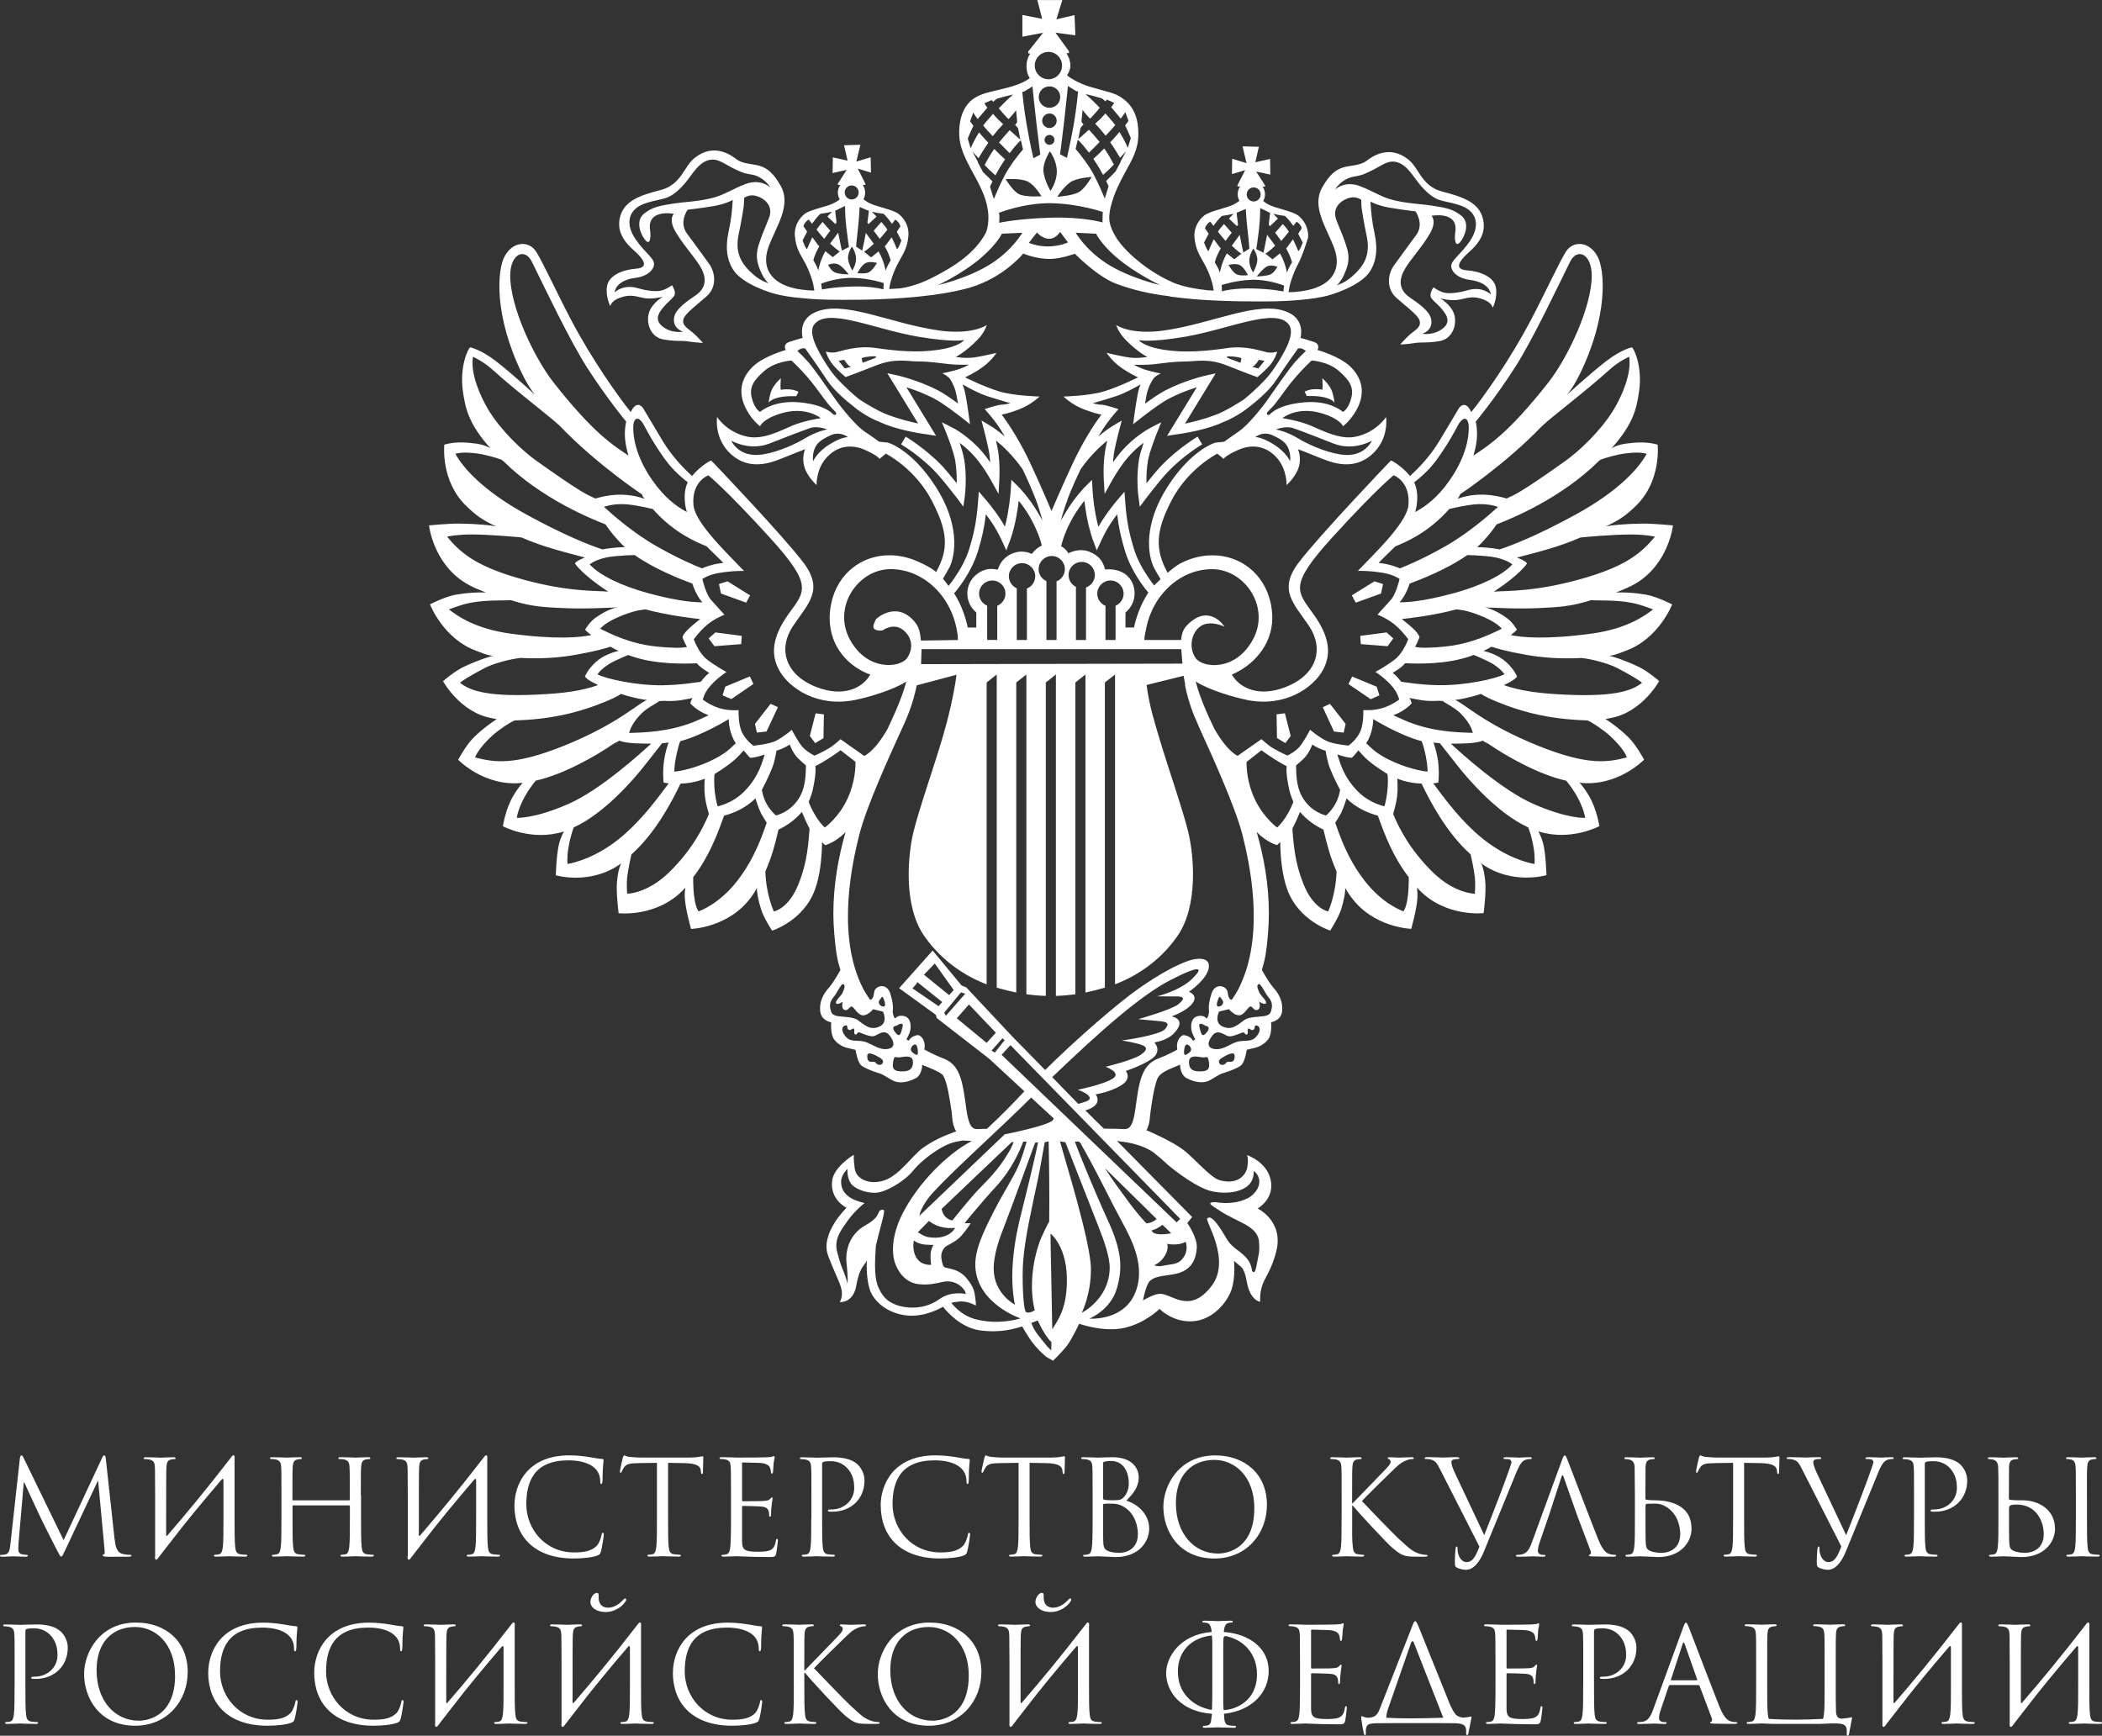
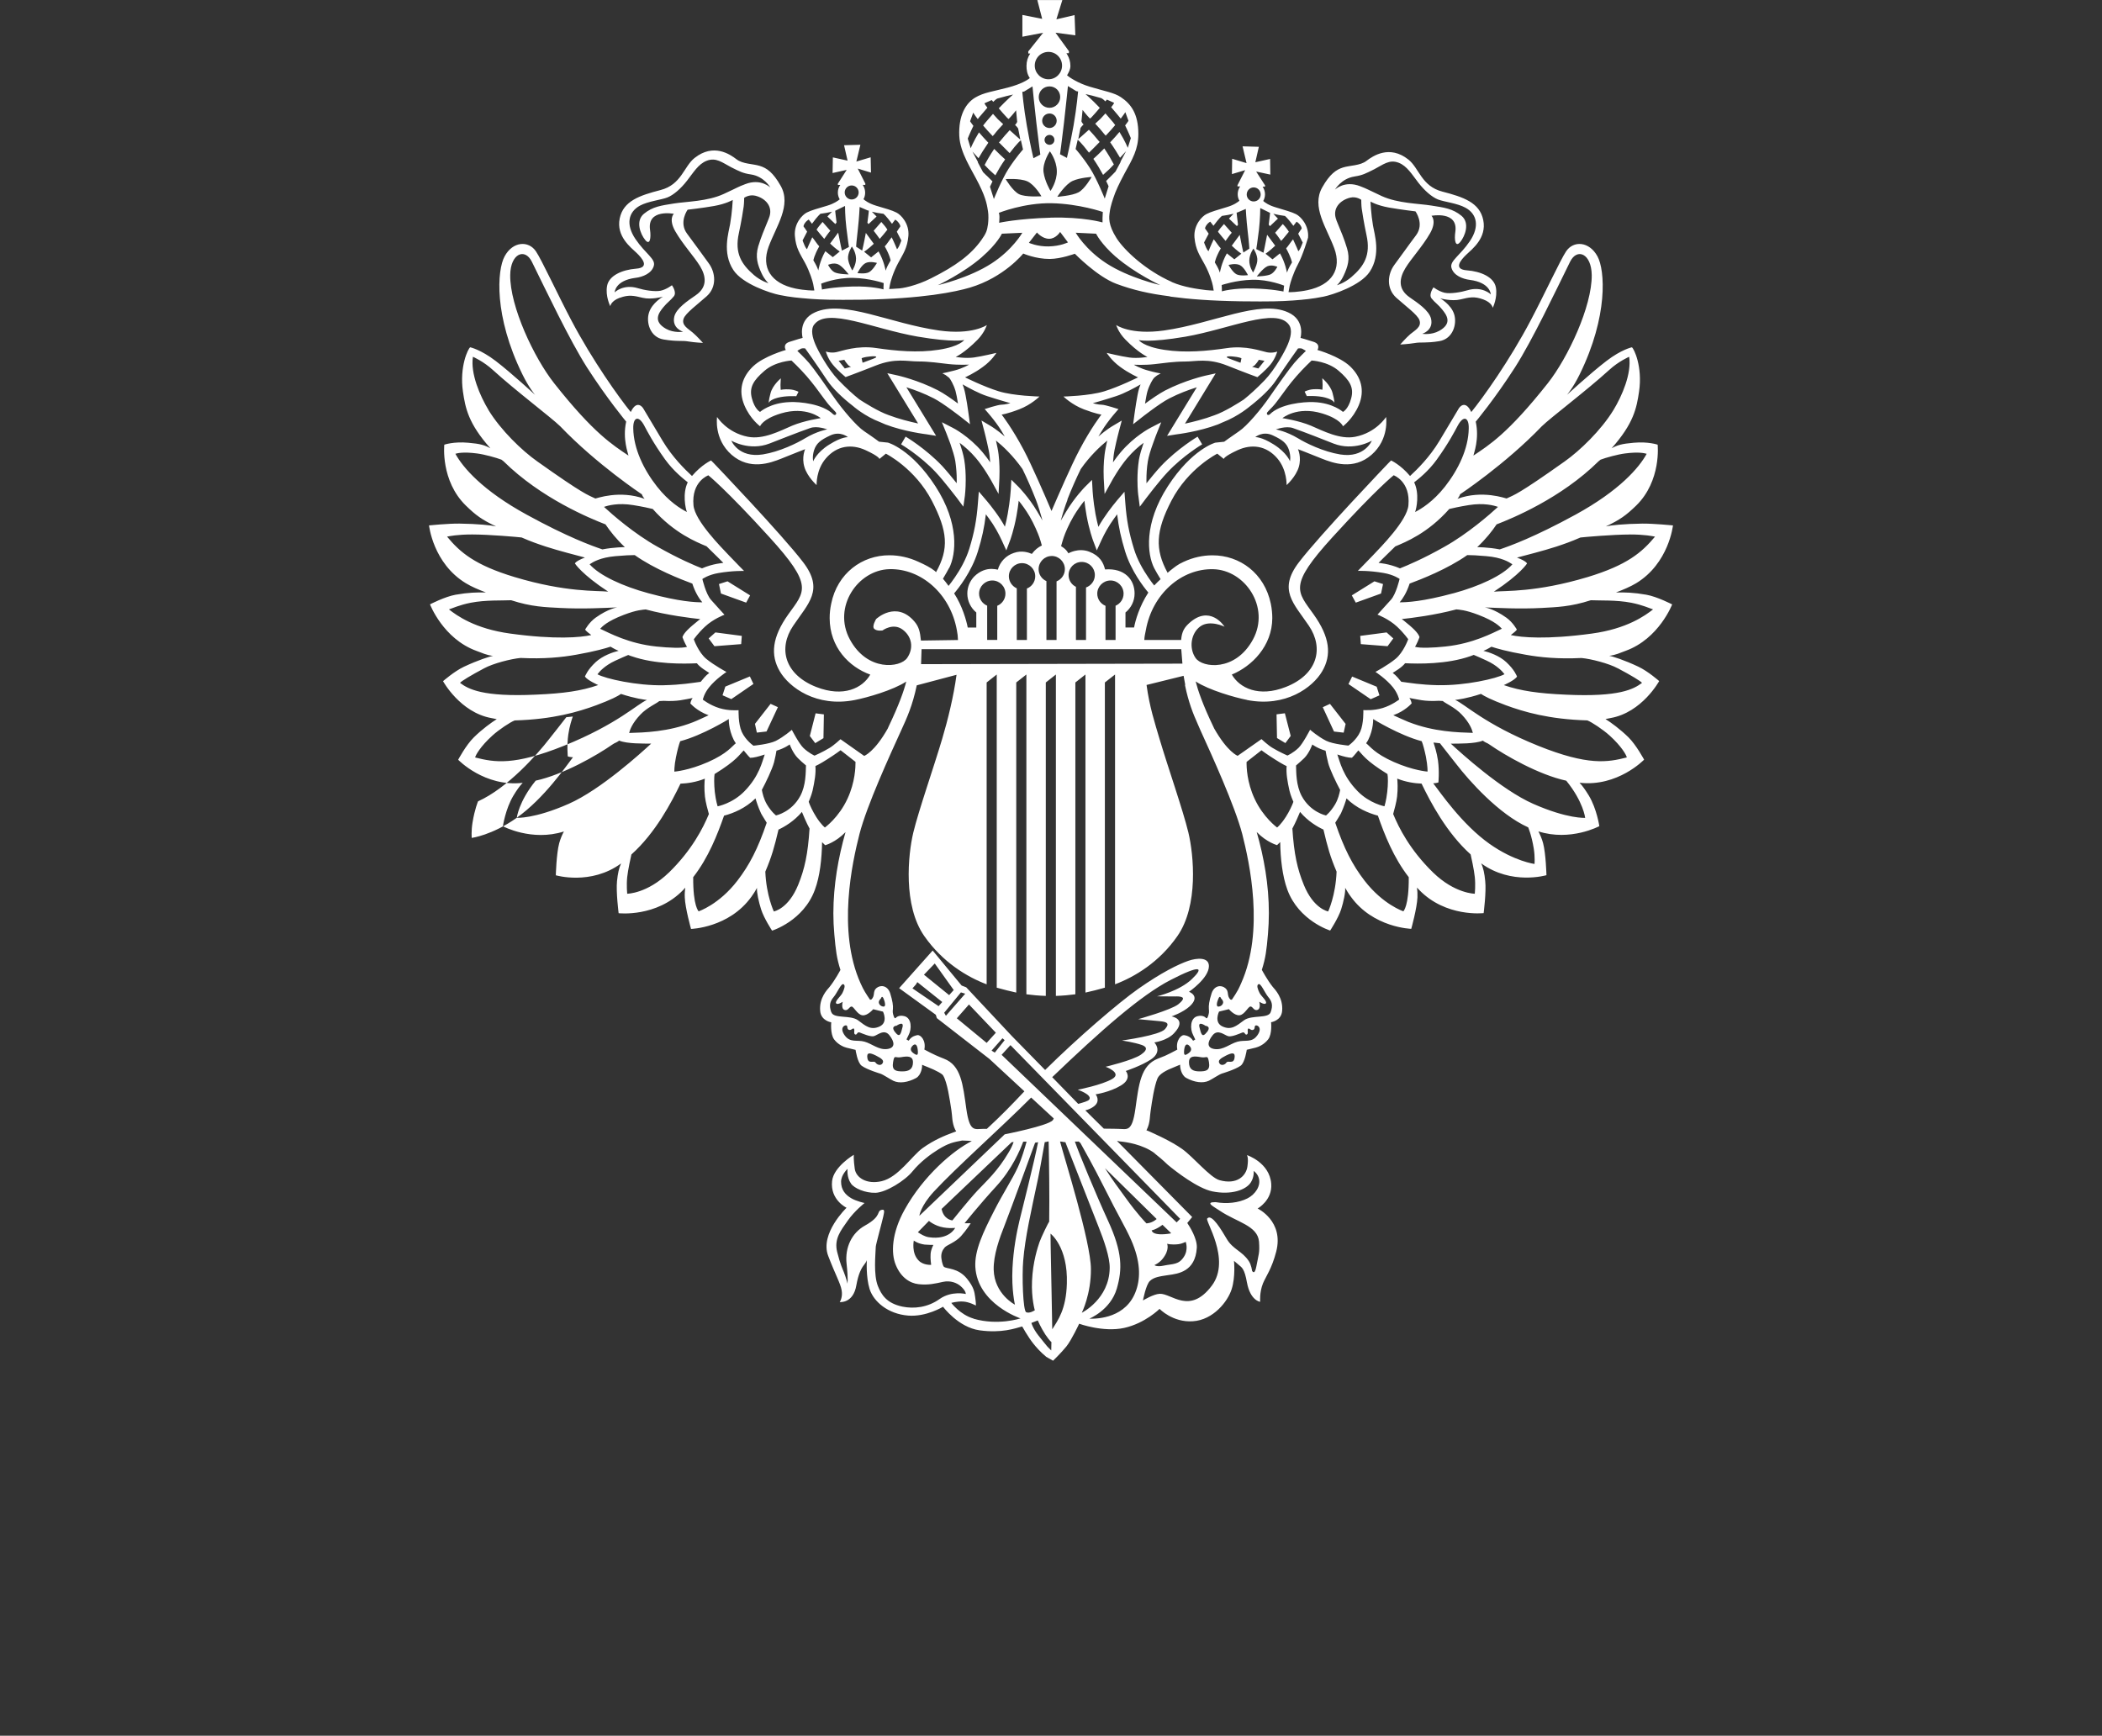
<svg xmlns="http://www.w3.org/2000/svg" id="Layer_2" data-name="Layer 2" viewBox="0 0 454.42 375.29">
  <rect x="0" y="0" width="454.42" height="375.29" fill="#333333" stroke="none" />
  <defs>
    <style> .cls-1 { fill: #fff; stroke-width: 0px; } </style>
  </defs>
  <g id="Layer_2-2" data-name="Layer 2">
    <g>
-       <path class="cls-1" d="M24.8,332.91c.12,1.02.31,2.62,1.54,3.02.83.26,1.56.26,1.85.26.14,0,.23.03.23.14,0,.17-.26.26-.6.26h-2.9c-.74,0-1.45.03-1.85,0-.65-.06-.88-.12-.88-.34,0-.11.2-.17.34-.2.14-.03.11-.62.06-1.13l-1.37-14.68h-.09l-6.97,14.79c-.6,1.25-.68,1.51-.94,1.51-.2,0-.34-.28-.88-1.31-.74-1.39-3.19-6.31-3.33-6.6-.26-.51-3.44-7.34-3.76-8.11h-.11l-1.14,13.2c-.03.46-.03.97-.03,1.45,0,.43.31.8.74.88.48.12.91.14,1.08.14.11,0,.23.06.23.14,0,.2-.17.26-.51.26-1.05,0-2.42-.09-2.65-.09-.26,0-1.62.09-2.39.09-.29,0-.48-.06-.48-.26,0-.09.14-.14.28-.14.23,0,.43,0,.85-.08.94-.17,1.02-1.28,1.14-2.36l2.05-18.55c.06-.31.14-.51.31-.51s.29.11.43.43l8.7,17.89,8.36-17.87c.11-.26.23-.46.43-.46s.29.23.34.77l1.9,17.47ZM33.52,336.41c-.14.94.31,1.05.68.45l.34-.45,2.36-3.04c3.53-4.61,7.25-9.07,11.01-13.46.26-.31.4-.14.4.2v8.22c0,2.73,0,4.98-.14,6.17-.11.82-.26,1.45-.83,1.56-.25.06-.6.11-.85.11-.17,0-.23.09-.23.17,0,.17.14.23.46.23.85,0,2.65-.09,2.79-.09s1.93.09,3.5.09c.31,0,.46-.09.46-.23,0-.08-.06-.17-.23-.17-.26,0-.88-.06-1.28-.11-.85-.11-1.02-.74-1.11-1.56-.14-1.2-.14-3.44-.14-6.17v-12.86c.14-.94-.31-1.05-.68-.45-5.83,7.54-9.81,12.29-13.85,16.98-.11.14-.26.11-.26-.11,0-9.39,0-13.8.06-14.71.06-.99.28-1.48,1.05-1.62.34-.05.51-.08.71-.08.11,0,.23-.06.23-.17,0-.17-.14-.23-.45-.23-.85,0-2.65.09-2.79.09s-1.93-.09-3.21-.09c-.31,0-.46.06-.46.23,0,.11.11.17.23.17.26,0,.74.03.97.08.94.2,1.17.66,1.22,1.62.06.91,0,1.71.06,6.15v13.09ZM78.01,323.32c0-4.44,0-5.23.06-6.15.06-.99.29-1.48,1.05-1.62.34-.05.51-.08.71-.08.11,0,.23-.06.23-.17,0-.17-.14-.23-.46-.23-.85,0-2.65.09-2.79.09s-1.93-.09-3.21-.09c-.31,0-.46.06-.46.23,0,.11.11.17.23.17.26,0,.74.03.97.08.94.2,1.17.66,1.22,1.62.06.91.06,2.02.06,6.46v.6c0,.14-.08.17-.17.17h-12.06c-.08,0-.17-.03-.17-.17v-.6c0-4.44,0-5.55.06-6.46.06-.99.28-1.48,1.05-1.62.34-.05.51-.08.71-.08.11,0,.23-.06.23-.17,0-.17-.14-.23-.45-.23-.85,0-2.65.09-2.79.09s-1.93-.09-3.21-.09c-.31,0-.46.06-.46.23,0,.11.11.17.23.17.26,0,.74.03.97.08.94.2,1.16.66,1.22,1.62.06.91.06,1.71.06,6.15v5.01c0,2.73,0,4.98-.14,6.17-.11.82-.26,1.45-.83,1.56-.26.06-.6.11-.85.11-.17,0-.23.09-.23.17,0,.17.14.23.46.23.85,0,2.65-.09,2.79-.09s1.94.09,3.5.09c.31,0,.46-.09.46-.23,0-.08-.06-.17-.23-.17-.26,0-.88-.06-1.28-.11-.85-.11-1.02-.74-1.11-1.56-.14-1.2-.14-3.44-.14-6.17v-2.67c0-.14.09-.17.17-.17h12.06c.09,0,.17.06.17.17v2.67c0,2.73,0,4.98-.14,6.17-.11.82-.25,1.45-.82,1.56-.26.06-.6.11-.85.11-.17,0-.23.09-.23.17,0,.17.14.23.46.23.85,0,2.65-.09,2.79-.09s1.94.09,3.5.09c.31,0,.46-.09.46-.23,0-.08-.06-.17-.23-.17-.26,0-.88-.06-1.28-.11-.85-.11-1.03-.74-1.11-1.56-.14-1.2-.14-3.44-.14-6.17v-5.01ZM88.14,336.41c-.14.94.31,1.05.68.45l.34-.45,2.36-3.04c3.53-4.61,7.26-9.07,11.01-13.46.25-.31.4-.14.4.2v8.22c0,2.73,0,4.98-.14,6.17-.11.82-.25,1.45-.82,1.56-.26.06-.6.11-.85.11-.17,0-.23.09-.23.17,0,.17.14.23.46.23.85,0,2.64-.09,2.79-.09s1.93.09,3.5.09c.31,0,.46-.09.46-.23,0-.08-.06-.17-.23-.17-.26,0-.88-.06-1.28-.11-.85-.11-1.02-.74-1.11-1.56-.14-1.2-.14-3.44-.14-6.17v-12.86c.14-.94-.31-1.05-.68-.45-5.83,7.54-9.82,12.29-13.85,16.98-.11.14-.26.11-.26-.11,0-9.39,0-13.8.06-14.71.06-.99.29-1.48,1.05-1.62.34-.05.51-.08.71-.08.11,0,.23-.06.23-.17,0-.17-.14-.23-.45-.23-.85,0-2.65.09-2.79.09s-1.93-.09-3.22-.09c-.31,0-.46.06-.46.23,0,.11.11.17.23.17.26,0,.74.03.97.08.94.2,1.17.66,1.22,1.62.06.91,0,1.71.06,6.15v13.09ZM111.21,325.48c0,6.57,4.15,11.49,12.83,11.49,1.82,0,3.98-.2,5.12-.65.51-.23.57-.29.74-.83.29-.97.63-3.44.63-3.64,0-.23-.06-.43-.2-.43-.17,0-.23.11-.28.43-.09.51-.45,1.76-1.05,2.39-1.14,1.17-2.82,1.42-4.95,1.42-6.09,0-10.27-4.98-10.27-10.41,0-5.04,1.79-9.5,9.1-9.5,3.56,0,6.88,1.2,6.88,4.52,0,.4.03.6.23.6.23,0,.29-.43.29-1.79,0-1.65.2-3.01.2-3.33,0-.17-.06-.31-.37-.31-1.08,0-3.64-.77-7.03-.77-9.05,0-11.86,6.26-11.86,10.81M144.42,316.29l3.58.06c2.73.06,3.39.71,3.5,1.56l.03.31c.03.4.09.48.23.48.11,0,.2-.11.2-.37,0-.31.08-2.28.08-3.13,0-.17,0-.34-.14-.34-.23,0-1,.29-2.82.29h-10.67c-.34,0-1.42-.06-2.25-.14-.77-.06-1.05-.34-1.25-.34-.11,0-.23.37-.28.54-.06.23-.62,2.68-.62,2.96,0,.17.06.26.14.26.11,0,.2-.06.28-.29.08-.2.17-.4.48-.88.46-.68,1.14-.88,2.9-.91l4.21-.06v12.03c0,2.73,0,4.98-.14,6.17-.11.82-.26,1.45-.82,1.56-.26.06-.6.11-.85.11-.17,0-.23.09-.23.17,0,.17.14.23.46.23.85,0,2.65-.09,2.79-.09s1.93.09,3.5.09c.31,0,.46-.09.46-.23,0-.08-.06-.17-.23-.17-.26,0-.88-.06-1.28-.11-.85-.11-1.02-.74-1.11-1.56-.14-1.2-.14-3.44-.14-6.17v-12.03ZM160.41,316.46c0-.2.06-.25.17-.25.57,0,3.13.08,3.3.08,1.68,0,2.36.57,2.53.94.17.37.26.85.26,1.08,0,.2.06.31.2.31s.2-.14.23-.28c.06-.34.11-1.59.14-1.88.09-.8.23-1.14.23-1.34,0-.14-.06-.31-.17-.31s-.23.12-.4.17c-.11.03-.79.09-1.25.11-.45.03-3.36.06-6.43.06-.14,0-1.93-.09-3.21-.09-.31,0-.46.06-.46.23,0,.11.11.17.23.17.26,0,.74.03.97.08.94.2,1.11.63,1.19,1.31.06.48.09,1.68.09,6.46v5.01c0,3.47-.06,5.77-.2,6.52-.17.82-.31,1.08-.77,1.22-.26.08-.6.11-.85.11-.17,0-.23.09-.23.17,0,.17.14.23.46.23.63,0,2.05-.09,2.79-.09.83,0,2.73.17,7.03.17,1.11,0,1.34,0,1.53-.74.14-.6.37-2.53.37-2.76,0-.2,0-.43-.17-.43-.14,0-.2.12-.26.43-.2,1.17-.54,1.74-1.28,2.05-.74.31-1.99.31-2.73.31-2.79,0-3.3-.45-3.3-2.33v-7.37c0-.11.06-.2.2-.2.48,0,3.3.05,4.07.14,1.11.11,1.37.6,1.48,1,.11.37.11.65.11.94,0,.14.06.25.2.25.17,0,.2-.23.2-.54,0-1.39.34-3.3.34-3.41,0-.17-.06-.23-.14-.23-.12,0-.23.14-.43.37-.26.29-.65.34-1.34.4-.66.06-4.15.06-4.52.06-.14,0-.17-.09-.17-.29v-7.85ZM175.38,328.33c0,2.73,0,4.98-.14,6.17-.11.82-.26,1.45-.82,1.56-.26.06-.6.11-.85.11-.17,0-.23.09-.23.17,0,.17.14.23.46.23.85,0,2.65-.09,2.73-.09.14,0,1.93.09,3.5.09.31,0,.46-.09.46-.23,0-.08-.06-.17-.23-.17-.26,0-.88-.06-1.28-.11-.85-.11-1.02-.74-1.11-1.56-.14-1.2-.14-3.44-.14-6.17v-11.69c0-.29.06-.48.23-.54.26-.11.74-.17,1.22-.17.66,0,2.39-.11,3.9,1.42,1.51,1.54,1.59,3.44,1.59,4.38,0,2.62-2.16,4.64-4.92,4.64-.6,0-.77.03-.77.26,0,.14.17.2.31.2.14.03.45.03.6.03,4.04,0,7-2.73,7-6.77,0-1.51-.8-2.79-1.42-3.38-.45-.43-1.73-1.62-5.29-1.62-1.31,0-2.96.09-3.58.09-.23,0-1.94-.09-3.21-.09-.31,0-.46.06-.46.23,0,.11.11.17.23.17.26,0,.74.03.97.08.94.2,1.17.66,1.22,1.62.06.91.06,1.71.06,6.15v5.01ZM190.4,325.48c0,6.57,4.15,11.49,12.83,11.49,1.82,0,3.98-.2,5.12-.65.51-.23.57-.29.74-.83.28-.97.63-3.44.63-3.64,0-.23-.06-.43-.2-.43-.17,0-.23.11-.29.43-.08.51-.45,1.76-1.05,2.39-1.14,1.17-2.82,1.42-4.95,1.42-6.09,0-10.27-4.98-10.27-10.41,0-5.04,1.79-9.5,9.1-9.5,3.55,0,6.88,1.2,6.88,4.52,0,.4.03.6.23.6.23,0,.28-.43.28-1.79,0-1.65.2-3.01.2-3.33,0-.17-.06-.31-.37-.31-1.08,0-3.64-.77-7.03-.77-9.04,0-11.86,6.26-11.86,10.81M222.6,316.29l3.58.06c2.73.06,3.39.71,3.5,1.56l.03.31c.03.4.09.48.23.48.12,0,.2-.11.2-.37,0-.31.08-2.28.08-3.13,0-.17,0-.34-.14-.34-.23,0-1,.29-2.82.29h-10.67c-.34,0-1.42-.06-2.25-.14-.77-.06-1.05-.34-1.25-.34-.11,0-.23.37-.28.54-.06.23-.63,2.68-.63,2.96,0,.17.06.26.14.26.11,0,.2-.06.29-.29.08-.2.17-.4.48-.88.45-.68,1.14-.88,2.9-.91l4.21-.06v12.03c0,2.73,0,4.98-.14,6.17-.11.82-.26,1.45-.83,1.56-.26.06-.6.11-.85.11-.17,0-.23.09-.23.17,0,.17.14.23.45.23.86,0,2.65-.09,2.79-.09s1.93.09,3.5.09c.31,0,.45-.09.45-.23,0-.08-.06-.17-.23-.17-.26,0-.88-.06-1.28-.11-.85-.11-1.02-.74-1.11-1.56-.14-1.2-.14-3.44-.14-6.17v-12.03ZM248.44,330.46c0,3.04-2.39,6.2-7.25,6.2-.66,0-3.56-.17-3.78-.17-.14,0-1.94.09-2.79.09-.31,0-.46-.06-.46-.23,0-.08.06-.17.23-.17.26,0,.6-.03.85-.11.45-.14.6-.4.77-1.22.14-.74.2-3.04.2-6.52v-5.01c0-4.78-.03-5.98-.08-6.46-.09-.68-.26-1.11-1.2-1.31-.23-.05-.71-.08-.97-.08-.11,0-.23-.06-.23-.17,0-.17.14-.23.45-.23,1.28,0,3.07.09,3.21.09.68,0,1.79-.09,3.1-.09,4.67,0,5.69,2.84,5.69,4.27,0,2.33-1.34,3.73-2.67,5.12,2.11.65,4.92,2.67,4.92,6ZM238.48,323.95c0,.2.06.26.2.31.17.03.68.12,1.74.12,1.59,0,1.99-.06,2.59-.74.6-.68,1.02-1.71,1.02-2.87,0-2.36-1.05-4.89-3.84-4.89-.31,0-.91.03-1.37.14-.26.06-.34.14-.34.31v7.62ZM245.99,331.71c0-1.71-.57-4.24-2.76-5.74-1.11-.74-2.02-.86-3.04-.86-1.68,0-1.71.03-1.71.23v6.91c0,2.13.11,2.65,1,3.07.77.37,1.99.43,2.5.43,1.54,0,4.01-.83,4.01-4.04ZM273.89,325.34c0,6.37-4.49,11.64-11.35,11.64-7.79,0-11.04-6.06-11.04-11.18,0-4.61,3.36-11.12,11.21-11.12,6.4,0,11.18,4.04,11.18,10.67ZM271.17,326.14c0-6.83-4.15-10.49-8.65-10.49-4.75,0-8.31,3.13-8.31,9.36,0,6.63,3.98,10.89,9.1,10.89,2.56,0,7.85-1.48,7.85-9.76ZM290.03,328.33c0,2.73,0,4.98-.14,6.17-.11.82-.25,1.45-.82,1.56-.26.06-.6.11-.85.11-.17,0-.23.09-.23.17,0,.17.14.23.46.23.85,0,2.5-.09,2.73-.09s1.88.09,3.27.09c.31,0,.46-.09.46-.23,0-.08-.05-.17-.23-.17-.26,0-.71-.06-1.11-.11-.85-.11-1.02-.74-1.11-1.56-.2-1.64-.14-3.27-.14-6.17v-2.79h.14c1.37,1.68,7.4,8.19,8.68,9.24,1.22.97,1.93,1.59,3.44,1.74.63.06,1.17.06,1.96.06h1.45c.48,0,.63-.09.63-.23,0-.11-.17-.17-.37-.17s-1.02-.06-1.77-.37c-1.36-.57-1.85-1.03-4.24-3.24-1.17-1.08-7.08-7.2-7.82-8.02.6-.71,5.55-5.55,6.26-6.23,1.28-1.22,1.91-1.93,3.07-2.45.57-.26,1.16-.4,1.59-.4.23,0,.29-.06.29-.2s-.12-.2-.43-.2c-.71,0-2.59.09-2.73.09-.68,0-1.56-.09-2.13-.09-.2,0-.34.06-.34.2,0,.11.11.17.26.23.23.08.37.25.37.6,0,.48-.74,1.22-1.54,2.05-1.03,1.11-6.17,6.34-6.66,6.88h-.12v-1.71c0-4.44,0-5.23.06-6.15.06-.99.29-1.48,1.05-1.62.34-.05.51-.08.71-.08.11,0,.23-.06.23-.17,0-.17-.14-.23-.46-.23-.85,0-2.5.09-2.76.09-.17,0-1.85-.09-3.12-.09-.31,0-.46.06-.46.23,0,.11.11.17.23.17.26,0,.74.03.97.08.94.2,1.17.66,1.22,1.62.06.91.06,1.71.06,6.15v5.01ZM319.83,334.39c-.77,1.99-1.39,3.36-2.79,3.36-1.11,0-1.94-1.31-1.94-2.82,0-.43,0-.54-.2-.54-.06,0-.14,0-.2.28-.14.91-.2,2.59-.17,3.56,0,.34.14.54.43.71.54.31,1.51.48,1.96.48,1.51,0,2.87-1.48,3.87-3.93l6.97-17.01c.8-1.96,1.28-2.42,1.68-2.67.54-.34,1.17-.34,1.37-.34.23,0,.34-.06.34-.2.03-.14-.14-.2-.46-.2-.82,0-2.05.09-2.22.09-.34,0-1.65-.09-2.79-.09-.45,0-.63.06-.66.23,0,.14.14.17.32.17.31,0,.74,0,1.08.11.29.14.34.43.34.65l-.43,1.34c-.74,2.25-3.87,10.38-5.46,14.36l-6.4-13.57c-.46-.97-.71-1.85-.71-2.19,0-.2.05-.43.37-.57.26-.11.77-.14,1.08-.14.2,0,.28-.06.28-.2s-.26-.2-.77-.2c-1.08,0-2.36.09-2.65.09-.34,0-1.96-.09-3.33-.09-.45,0-.74.03-.74.2,0,.11.06.2.23.2s.65,0,1.08.11c.99.29,1.28.65,2.05,2.19l8.45,16.61ZM335.08,326.96l2.5-7.68c.14-.43.28-.43.43,0l2.7,7.68.51,1.39,2.65,7c.17.45,0,.71-.17.77-.11.03-.2.09-.2.2,0,.17.31.17.85.2,1.96.06,4.04.06,4.47.06.31,0,.57-.06.57-.23,0-.14-.11-.17-.28-.17-.29,0-.71-.03-1.14-.17-.6-.17-1.43-.62-2.45-3.16-1.74-4.33-6.2-16.07-6.63-17.15-.34-.88-.46-1.02-.62-1.02s-.29.17-.63,1.11l-6.46,17.67c-.51,1.42-1.08,2.5-2.39,2.67-.23.03-.62.06-.83.06-.14,0-.25.06-.25.17,0,.17.17.23.54.23,1.33,0,2.9-.09,3.21-.09s1.53.09,2.22.09c.26,0,.43-.06.43-.23,0-.11-.08-.17-.28-.17h-.29c-.48,0-1.08-.26-1.08-.83,0-.51.14-1.19.4-1.9l2.22-6.49ZM365.69,330.46c0,3.04-2.39,6.2-7.25,6.2-.65,0-3.56-.17-3.79-.17-.14,0-1.93.09-2.79.09-.31,0-.46-.06-.46-.23,0-.08.05-.17.23-.17.26,0,.6-.06.85-.11.57-.11.71-.74.82-1.56.14-1.2.14-3.44.14-6.17v-5.01l-.06-6.15c-.03-.96-.48-1.45-1.11-1.59-.31-.08-.68-.11-.88-.11-.12,0-.23-.06-.23-.17,0-.17.14-.23.46-.23.94,0,2.73.09,2.87.09s1.94-.09,2.79-.09c.31,0,.45.06.45.23,0,.11-.11.17-.23.17-.2,0-.37.03-.71.08-.77.14-.99.63-1.05,1.62l-.03,6.77c0,.2.06.26.2.31.17.03.68.12,1.74.12,3.01,0,8.02.85,8.02,6.09ZM363.24,331.71c0-1.71-.57-4.24-2.76-5.74-1.62-1.11-2.59-.83-4.35-.83-.31,0-.4.23-.4.43v1.39c0,2.19,0,5.72.03,6.14.08,1.39.08,1.79.96,2.22.77.37,1.99.43,2.5.43,1.54,0,4.01-.83,4.01-4.04ZM377.06,316.29l3.59.06c2.73.06,3.38.71,3.5,1.56l.03.31c.03.4.08.48.23.48.11,0,.2-.11.2-.37,0-.31.08-2.28.08-3.13,0-.17,0-.34-.14-.34-.23,0-1,.29-2.82.29h-10.67c-.34,0-1.42-.06-2.25-.14-.77-.06-1.05-.34-1.25-.34-.11,0-.23.37-.29.54-.06.23-.62,2.68-.62,2.96,0,.17.06.26.14.26.12,0,.2-.06.29-.29.08-.2.17-.4.48-.88.46-.68,1.14-.88,2.9-.91l4.21-.06v12.03c0,2.73,0,4.98-.14,6.17-.11.82-.25,1.45-.82,1.56-.26.06-.6.11-.86.11-.17,0-.23.09-.23.17,0,.17.14.23.45.23.86,0,2.65-.09,2.79-.09s1.93.09,3.5.09c.31,0,.45-.09.45-.23,0-.08-.06-.17-.23-.17-.26,0-.88-.06-1.28-.11-.85-.11-1.02-.74-1.11-1.56-.14-1.2-.14-3.44-.14-6.17v-12.03ZM398.06,334.39c-.77,1.99-1.39,3.36-2.79,3.36-1.11,0-1.93-1.31-1.93-2.82,0-.43,0-.54-.2-.54-.06,0-.14,0-.2.28-.14.91-.2,2.59-.17,3.56,0,.34.14.54.43.71.54.31,1.51.48,1.96.48,1.51,0,2.87-1.48,3.87-3.93l6.97-17.01c.79-1.96,1.28-2.42,1.68-2.67.54-.34,1.17-.34,1.37-.34.23,0,.34-.06.34-.2.03-.14-.14-.2-.46-.2-.82,0-2.05.09-2.22.09-.34,0-1.65-.09-2.79-.09-.46,0-.62.06-.65.23,0,.14.14.17.31.17.31,0,.74,0,1.08.11.29.14.34.43.34.65l-.43,1.34c-.74,2.25-3.87,10.38-5.46,14.36l-6.4-13.57c-.46-.97-.71-1.85-.71-2.19,0-.2.05-.43.37-.57.25-.11.77-.14,1.08-.14.2,0,.29-.06.29-.2s-.26-.2-.77-.2c-1.08,0-2.36.09-2.64.09-.34,0-1.96-.09-3.33-.09-.45,0-.74.03-.74.2,0,.11.06.2.23.2s.66,0,1.08.11c1,.29,1.28.65,2.05,2.19l8.45,16.61ZM413.77,328.33c0,2.73,0,4.98-.14,6.17-.11.82-.26,1.45-.83,1.56-.25.06-.6.11-.85.11-.17,0-.23.09-.23.17,0,.17.14.23.46.23.85,0,2.64-.09,2.73-.09.14,0,1.94.09,3.5.09.31,0,.46-.09.46-.23,0-.08-.06-.17-.23-.17-.26,0-.88-.06-1.28-.11-.85-.11-1.02-.74-1.11-1.56-.14-1.2-.14-3.44-.14-6.17v-11.69c0-.29.06-.48.23-.54.26-.11.74-.17,1.23-.17.65,0,2.39-.11,3.89,1.42,1.51,1.54,1.59,3.44,1.59,4.38,0,2.62-2.16,4.64-4.92,4.64-.6,0-.77.03-.77.26,0,.14.17.2.32.2.14.03.46.03.6.03,4.04,0,7-2.73,7-6.77,0-1.51-.8-2.79-1.43-3.38-.45-.43-1.73-1.62-5.29-1.62-1.31,0-2.96.09-3.59.09-.23,0-1.93-.09-3.21-.09-.31,0-.45.06-.45.23,0,.11.11.17.23.17.25,0,.74.03.96.08.94.2,1.17.66,1.22,1.62.06.91.06,1.71.06,6.15v5.01ZM444.27,330.46c0,3.04-2.39,6.2-7.25,6.2-.65,0-3.55-.17-3.78-.17-.14,0-1.93.09-2.79.09-.31,0-.46-.06-.46-.23,0-.08.06-.17.23-.17.26,0,.6-.06.85-.11.57-.11.71-.74.82-1.56.14-1.2.14-3.44.14-6.17v-5.01c0-4.44,0-4.35-.06-6.15-.02-.96-.48-1.45-1.11-1.59-.31-.08-.68-.11-.88-.11-.11,0-.23-.06-.23-.17,0-.17.14-.23.45-.23.94,0,2.73.09,2.87.09s1.93-.09,2.79-.09c.31,0,.45.06.45.23,0,.11-.11.17-.23.17-.2,0-.37.03-.71.08-.77.14-1,.63-1.05,1.62l-.03,6.77c0,.2.05.26.2.31.17.03.68.12,1.74.12h.91c3.87,0,7.11,2.22,7.11,6.09ZM441.83,331.71c0-2.59-1.45-6.4-5.89-6.4-1.45,0-1.65.26-1.62,1v.65c0,2.19,0,5.72.03,6.14.09,1.39.09,1.79.97,2.22.77.37,1.99.43,2.5.43,1.54,0,4.01-.83,4.01-4.04ZM451.16,323.32c0-4.44,0-5.23.06-6.15.06-.99.29-1.48,1.05-1.62.34-.05.51-.08.71-.08.11,0,.23-.06.23-.17,0-.17-.14-.23-.46-.23-.86,0-2.64.09-2.79.09s-1.93-.09-2.87-.09c-.31,0-.45.06-.45.23,0,.11.11.17.23.17.2,0,.57.03.88.11.62.14.91.63.96,1.59.06.91.06,1.71.06,6.15v5.01c0,2.73,0,4.98-.14,6.17-.11.82-.26,1.45-.83,1.56-.25.06-.59.11-.85.11-.17,0-.23.09-.23.17,0,.17.14.23.46.23.85,0,2.64-.09,2.79-.09s1.93.09,3.5.09c.31,0,.46-.09.46-.23,0-.08-.06-.17-.23-.17-.26,0-.88-.06-1.28-.11-.86-.11-1.03-.74-1.11-1.56-.14-1.2-.14-3.44-.14-6.17v-5.01ZM3.15,364.48c0,2.73,0,4.98-.14,6.18-.11.82-.26,1.45-.83,1.57-.25.06-.6.11-.85.11-.17,0-.23.09-.23.17,0,.17.14.23.46.23.85,0,2.65-.09,2.73-.09.14,0,1.94.09,3.5.09.31,0,.46-.09.46-.23,0-.08-.06-.17-.23-.17-.25,0-.88-.05-1.28-.11-.85-.12-1.03-.74-1.11-1.57-.14-1.2-.14-3.44-.14-6.18v-11.7c0-.28.06-.48.23-.54.26-.11.74-.17,1.22-.17.66,0,2.39-.11,3.9,1.42,1.51,1.54,1.59,3.45,1.59,4.39,0,2.62-2.16,4.64-4.92,4.64-.6,0-.77.03-.77.26,0,.14.17.2.31.2.14.03.46.03.6.03,4.04,0,7-2.73,7-6.78,0-1.51-.8-2.79-1.42-3.38-.46-.43-1.74-1.62-5.29-1.62-1.31,0-2.96.09-3.58.09-.23,0-1.94-.09-3.22-.09-.31,0-.46.06-.46.23,0,.11.12.17.23.17.25,0,.74.03.97.09.94.2,1.16.65,1.22,1.62.06.91.06,1.71.06,6.15v5.01ZM40.58,361.49c0,6.37-4.5,11.64-11.36,11.64-7.8,0-11.04-6.06-11.04-11.19,0-4.61,3.36-11.12,11.21-11.12,6.4,0,11.19,4.04,11.19,10.67ZM37.84,362.28c0-6.83-4.15-10.5-8.65-10.5-4.75,0-8.31,3.13-8.31,9.36,0,6.63,3.98,10.9,9.11,10.9,2.56,0,7.86-1.48,7.86-9.76ZM45.01,361.63c0,6.58,4.16,11.5,12.84,11.5,1.82,0,3.98-.2,5.12-.65.51-.23.57-.29.74-.83.28-.97.63-3.45.63-3.64,0-.23-.06-.43-.2-.43-.17,0-.23.11-.29.43-.09.51-.46,1.76-1.05,2.39-1.14,1.17-2.82,1.43-4.95,1.43-6.09,0-10.28-4.98-10.28-10.42,0-5.04,1.79-9.5,9.11-9.5,3.56,0,6.89,1.19,6.89,4.53,0,.4.03.6.23.6.23,0,.29-.43.29-1.79,0-1.66.2-3.02.2-3.33,0-.17-.05-.31-.37-.31-1.08,0-3.64-.77-7.03-.77-9.05,0-11.87,6.26-11.87,10.81M67.92,361.63c0,6.58,4.15,11.5,12.83,11.5,1.82,0,3.99-.2,5.12-.65.51-.23.57-.29.74-.83.28-.97.63-3.45.63-3.64,0-.23-.06-.43-.2-.43-.17,0-.23.11-.28.43-.08.51-.46,1.76-1.05,2.39-1.14,1.17-2.82,1.43-4.95,1.43-6.09,0-10.27-4.98-10.27-10.42,0-5.04,1.79-9.5,9.11-9.5,3.56,0,6.89,1.19,6.89,4.53,0,.4.03.6.23.6.23,0,.28-.43.28-1.79,0-1.66.2-3.02.2-3.33,0-.17-.06-.31-.37-.31-1.08,0-3.64-.77-7.03-.77-9.05,0-11.87,6.26-11.87,10.81M94.07,372.56c-.14.94.31,1.05.68.45l.34-.45,2.36-3.04c3.53-4.62,7.26-9.08,11.01-13.46.26-.31.4-.14.4.2v8.22c0,2.73,0,4.98-.14,6.18-.11.82-.26,1.45-.82,1.57-.26.06-.6.11-.85.11-.17,0-.23.09-.23.17,0,.17.14.23.46.23.85,0,2.65-.09,2.79-.09s1.93.09,3.5.09c.31,0,.46-.09.46-.23,0-.08-.06-.17-.23-.17-.26,0-.88-.05-1.28-.11-.85-.12-1.02-.74-1.11-1.57-.14-1.2-.14-3.44-.14-6.18v-12.86c.14-.94-.31-1.05-.68-.45-5.84,7.54-9.82,12.3-13.86,16.99-.11.14-.26.12-.26-.11,0-9.39,0-13.8.06-14.72.06-1,.29-1.48,1.05-1.62.34-.06.51-.09.71-.09.11,0,.23-.06.23-.17,0-.17-.14-.23-.45-.23-.85,0-2.65.09-2.79.09s-1.94-.09-3.22-.09c-.31,0-.46.06-.46.23,0,.11.11.17.23.17.25,0,.74.03.97.09.94.2,1.17.65,1.22,1.62.06.91,0,1.71.06,6.15v13.09ZM121.39,372.56c-.14.94.31,1.05.68.45l.34-.45c.85-1.08,1.62-2.11,2.36-3.04,3.53-4.62,7.26-9.08,11.01-13.46.26-.31.4-.14.4.2v8.22c0,2.73,0,4.98-.14,6.18-.11.82-.26,1.45-.82,1.57-.26.06-.6.11-.86.11-.17,0-.23.09-.23.17,0,.17.14.23.46.23.85,0,2.65-.09,2.79-.09s1.94.09,3.5.09c.31,0,.46-.09.46-.23,0-.08-.05-.17-.23-.17-.26,0-.88-.05-1.28-.11-.85-.12-1.02-.74-1.11-1.57-.14-1.2-.14-3.44-.14-6.18v-12.86c.14-.94-.31-1.05-.68-.45-5.83,7.54-9.82,12.3-13.86,16.99-.11.14-.26.12-.26-.11,0-9.39,0-13.8.06-14.72.06-1,.29-1.48,1.05-1.62.34-.06.51-.09.71-.09.11,0,.23-.06.23-.17,0-.17-.14-.23-.45-.23-.86,0-2.65.09-2.79.09s-1.93-.09-3.21-.09c-.31,0-.46.06-.46.23,0,.11.12.17.23.17.25,0,.74.03.97.09.94.2,1.17.65,1.22,1.62.06.91,0,1.71.06,6.15v13.09ZM145.46,361.63c0,6.58,4.16,11.5,12.83,11.5,1.82,0,3.98-.2,5.12-.65.51-.23.57-.29.74-.83.29-.97.63-3.45.63-3.64,0-.23-.06-.43-.2-.43-.17,0-.23.11-.28.43-.09.51-.46,1.76-1.05,2.39-1.14,1.17-2.82,1.43-4.95,1.43-6.09,0-10.27-4.98-10.27-10.42,0-5.04,1.79-9.5,9.11-9.5,3.56,0,6.89,1.19,6.89,4.53,0,.4.03.6.23.6.23,0,.29-.43.29-1.79,0-1.66.2-3.02.2-3.33,0-.17-.05-.31-.37-.31-1.08,0-3.64-.77-7.03-.77-9.05,0-11.87,6.26-11.87,10.81M171.61,364.48c0,2.73,0,4.98-.14,6.18-.12.82-.26,1.45-.83,1.57-.25.06-.6.11-.85.11-.17,0-.23.09-.23.17,0,.17.14.23.45.23.85,0,2.5-.09,2.73-.09s1.88.09,3.28.09c.31,0,.46-.09.46-.23,0-.08-.06-.17-.23-.17-.26,0-.71-.05-1.11-.11-.85-.12-1.03-.74-1.11-1.57-.15-1.2-.15-3.44-.15-6.18v-2.79h.15c1.36,1.68,7.4,8.2,8.68,9.25,1.22.97,1.93,1.6,3.44,1.74.62.05,1.16.05,1.96.05h1.45c.48,0,.62-.09.62-.23,0-.11-.17-.17-.37-.17s-1.03-.05-1.76-.37c-1.37-.56-1.85-1.02-4.24-3.24-1.16-1.08-7.08-7.2-7.83-8.02.6-.71,5.55-5.55,6.26-6.23,1.28-1.22,1.91-1.94,3.08-2.45.56-.25,1.16-.4,1.59-.4.23,0,.29-.06.29-.2s-.11-.2-.43-.2c-.71,0-2.59.09-2.73.09-.69,0-1.57-.09-2.14-.09-.2,0-.34.06-.34.2,0,.12.12.17.26.23.23.09.37.26.37.6,0,.48-.74,1.23-1.54,2.05-1.03,1.11-6.18,6.34-6.66,6.88h-.11v-1.71c0-4.44,0-5.23.06-6.15.05-1,.29-1.48,1.05-1.62.34-.06.51-.09.71-.09.11,0,.23-.06.23-.17,0-.17-.14-.23-.46-.23-.85,0-2.5.09-2.76.09-.17,0-1.85-.09-3.13-.09-.32,0-.46.06-.46.23,0,.11.11.17.23.17.26,0,.74.03.97.09.94.2,1.17.65,1.22,1.62.06.91.06,1.71.06,6.15v5.01ZM212.16,361.49c0,6.37-4.5,11.64-11.36,11.64-7.8,0-11.04-6.06-11.04-11.19,0-4.61,3.36-11.12,11.21-11.12,6.4,0,11.19,4.04,11.19,10.67ZM209.43,362.28c0-6.83-4.15-10.5-8.65-10.5-4.75,0-8.31,3.13-8.31,9.36,0,6.63,3.99,10.9,9.11,10.9,2.56,0,7.85-1.48,7.85-9.76ZM218.24,372.56c-.14.94.31,1.05.68.45l.34-.45c.85-1.08,1.62-2.11,2.36-3.04,3.53-4.62,7.26-9.08,11.02-13.46.26-.31.4-.14.4.2v8.22c0,2.73,0,4.98-.14,6.18-.12.82-.26,1.45-.83,1.57-.26.06-.6.11-.85.11-.17,0-.23.09-.23.17,0,.17.14.23.45.23.85,0,2.65-.09,2.79-.09s1.94.09,3.5.09c.32,0,.46-.09.46-.23,0-.08-.05-.17-.23-.17-.26,0-.88-.05-1.28-.11-.86-.12-1.03-.74-1.11-1.57-.14-1.2-.14-3.44-.14-6.18v-12.86c.14-.94-.31-1.05-.68-.45-5.83,7.54-9.82,12.3-13.86,16.99-.12.14-.26.12-.26-.11,0-9.39,0-13.8.06-14.72.06-1,.28-1.48,1.05-1.62.34-.06.51-.09.71-.09.11,0,.23-.06.23-.17,0-.17-.14-.23-.46-.23-.85,0-2.65.09-2.79.09s-1.93-.09-3.22-.09c-.31,0-.46.06-.46.23,0,.11.12.17.23.17.26,0,.74.03.97.09.94.2,1.16.65,1.22,1.62.06.91,0,1.71.06,6.15v13.09ZM264.66,370.54l-.06.09c.12,1.03-.05,2.25,1.11,2.42.4.06,1.03.12,1.28.12.17,0,.23.08.23.17,0,.14-.14.23-.46.23-1.56,0-3.36-.09-3.5-.09s-1.94.09-2.79.09c-.31,0-.45-.06-.45-.23,0-.09.06-.17.23-.17.26,0,.6-.06.85-.12.86-.2.71-1.42.91-2.42l-.06-.09c-6.75-.48-9.85-4.87-9.85-8.76,0-3.5,2.99-8.37,9.79-8.91l.06-.09c-.09-.82-.34-1.71-.91-1.85-.31-.09-.69-.11-.88-.11-.11,0-.23-.06-.23-.17,0-.17.14-.23.46-.23.94,0,2.73.09,2.87.09s1.94-.09,2.79-.09c.31,0,.45.06.45.23,0,.12-.11.17-.23.17-.2,0-.37.03-.71.09-.71.14-.91,1.02-.99,1.87l.06.09c5.61.43,9.64,3.58,9.64,8.42s-3.79,8.62-9.62,9.25ZM262.07,354.74l-.06-.94c.03-.2-.12-.2-.23-.17-4.07.51-7.14,3.22-7.14,7.8s3.1,7.43,7.09,8.25c.14.06.29,0,.29-.25.06-1.28.06-2.9.06-4.96v-9.73ZM264.63,369.74c2.19-.06,7.11-1.74,7.11-7.74,0-4.47-2.9-7.35-6.38-8.17-.23-.06-.43-.11-.57-.06-.2.09-.29.14-.31.86l-.03.48v9.36c0,2.13-.03,3.87.06,5.15,0,.06.06.12.12.12ZM283.43,352.61c0-.2.06-.26.17-.26.57,0,3.13.09,3.3.09,1.68,0,2.36.57,2.53.94.17.37.26.85.26,1.08,0,.2.06.31.2.31s.2-.14.23-.29c.06-.34.12-1.59.14-1.87.09-.8.23-1.14.23-1.34,0-.14-.05-.31-.17-.31s-.23.11-.4.17c-.12.03-.79.08-1.25.11-.46.03-3.36.06-6.44.06-.14,0-1.93-.09-3.21-.09-.31,0-.45.06-.45.23,0,.11.11.17.23.17.25,0,.74.03.97.09.94.2,1.11.62,1.19,1.31.06.48.08,1.68.08,6.46v5.01c0,3.47-.05,5.78-.2,6.52-.17.83-.31,1.08-.77,1.23-.26.09-.6.11-.86.11-.17,0-.23.09-.23.17,0,.17.14.23.45.23.63,0,2.05-.09,2.79-.09.83,0,2.74.17,7.03.17,1.11,0,1.34,0,1.54-.74.14-.6.37-2.53.37-2.76,0-.2,0-.43-.17-.43-.14,0-.2.11-.25.43-.2,1.16-.54,1.73-1.28,2.05-.74.31-1.99.31-2.73.31-2.79,0-3.3-.46-3.3-2.33v-7.37c0-.11.06-.2.2-.2.48,0,3.3.06,4.07.14,1.11.11,1.37.6,1.48,1,.11.37.11.65.11.94,0,.14.06.26.2.26.17,0,.2-.23.2-.54,0-1.4.34-3.3.34-3.42,0-.17-.05-.23-.14-.23-.12,0-.23.14-.43.37-.26.29-.65.34-1.34.4-.65.06-4.15.06-4.52.06-.14,0-.17-.08-.17-.29v-7.85ZM318.1,371.48c-.17.88-.6,2.99-.66,3.3-.05.26-.11.37-.28.37-.14,0-.23-.08-.2-.48v-.31c0-.88-.09-1.77-2.45-1.77l-4.32-.03h-7.63l-4.89.03c-1.93.03-2.13.34-2.33,1.03-.12.48-.06.97-.06,1.25,0,.23-.06.29-.17.29-.09,0-.17-.08-.23-.26-.14-.28-.57-3.07-.6-3.3,0-.17-.03-.54.09-.54.23,0,.68.37,1.45.34,1.51-.03,2.02-.74,2.5-2l6.97-17.76c.34-.94.49-1.11.65-1.11s.29.14.68,1.02c.46,1.08,5.15,12.86,6.95,17.25.31.65.68,1.34,1.13,1.91.65.6,1.45.68,1.77.66.88-.06,1.37-.23,1.54-.23.14,0,.12.17.09.34ZM312,371.39s-.03-.06-.03-.09l-6.32-16.13c-.14-.43-.46-.4-.6.03l-4.95,14.2c-.25.71-.4,1.4-.4,1.91v.09c3.1.2,7.37.17,12.29,0ZM325.69,352.61c0-.2.05-.26.17-.26.57,0,3.13.09,3.3.09,1.68,0,2.36.57,2.54.94.17.37.25.85.25,1.08,0,.2.06.31.2.31s.2-.14.23-.29c.06-.34.12-1.59.14-1.87.08-.8.23-1.14.23-1.34,0-.14-.05-.31-.17-.31s-.23.11-.4.17c-.11.03-.79.08-1.25.11-.46.03-3.36.06-6.43.06-.14,0-1.94-.09-3.22-.09-.31,0-.46.06-.46.23,0,.11.12.17.23.17.26,0,.74.03.97.09.94.2,1.11.62,1.19,1.31.06.48.09,1.68.09,6.46v5.01c0,3.47-.06,5.78-.2,6.52-.17.83-.31,1.08-.77,1.23-.26.09-.6.11-.85.11-.17,0-.23.09-.23.17,0,.17.14.23.46.23.63,0,2.05-.09,2.79-.09.83,0,2.73.17,7.03.17,1.11,0,1.34,0,1.54-.74.14-.6.37-2.53.37-2.76,0-.2,0-.43-.17-.43-.14,0-.2.11-.26.43-.2,1.16-.54,1.73-1.28,2.05-.74.31-1.99.31-2.74.31-2.79,0-3.3-.46-3.3-2.33v-7.37c0-.11.05-.2.2-.2.49,0,3.3.06,4.07.14,1.11.11,1.37.6,1.48,1,.11.37.11.65.11.94,0,.14.06.26.2.26.17,0,.2-.23.2-.54,0-1.4.34-3.3.34-3.42,0-.17-.05-.23-.14-.23-.12,0-.23.14-.43.37-.26.29-.66.34-1.34.4-.65.06-4.15.06-4.52.06-.14,0-.17-.08-.17-.29v-7.85ZM342.26,364.48c0,2.73,0,4.98-.14,6.18-.11.82-.25,1.45-.82,1.57-.26.06-.6.11-.85.11-.17,0-.23.09-.23.17,0,.17.14.23.46.23.85,0,2.64-.09,2.73-.09.14,0,1.94.09,3.5.09.31,0,.45-.09.45-.23,0-.08-.06-.17-.23-.17-.26,0-.88-.05-1.28-.11-.86-.12-1.03-.74-1.11-1.57-.14-1.2-.14-3.44-.14-6.18v-11.7c0-.28.06-.48.23-.54.26-.11.74-.17,1.22-.17.66,0,2.39-.11,3.9,1.42,1.51,1.54,1.6,3.45,1.6,4.39,0,2.62-2.16,4.64-4.92,4.64-.6,0-.77.03-.77.26,0,.14.17.2.31.2.14.03.46.03.6.03,4.04,0,7-2.73,7-6.78,0-1.51-.8-2.79-1.42-3.38-.46-.43-1.74-1.62-5.29-1.62-1.31,0-2.96.09-3.59.09-.23,0-1.93-.09-3.21-.09-.31,0-.46.06-.46.23,0,.11.11.17.23.17.25,0,.74.03.96.09.95.2,1.17.65,1.23,1.62.05.91.05,1.71.05,6.15v5.01ZM375.58,372.5c0,.17-.26.23-.57.23-.43,0-2.5,0-4.47-.05-.54-.03-.85-.03-.85-.2,0-.12.12-.2.2-.2.06,0,.23-.14.23-.4,0-.08,0-.26-.06-.37l-2.64-7c-.06-.11-.11-.17-.26-.17h-6.12c-.14,0-.23.08-.28.23l-1.71,5.04c-.25.71-.4,1.39-.4,1.91,0,.57.6.83,1.08.83h.29c.2,0,.28.06.28.17,0,.17-.17.23-.42.23-.69,0-1.91-.09-2.22-.09s-1.88.09-3.21.09c-.37,0-.54-.05-.54-.23,0-.11.12-.17.26-.17.2,0,.6-.03.83-.05,1.31-.18,1.88-1.26,2.39-2.68l6.46-17.67c.34-.94.45-1.11.62-1.11s.28.14.63,1.02c.43,1.08,4.9,12.83,6.63,17.16,1.03,2.53,1.85,2.99,2.45,3.16.43.15.86.17,1.14.17.17,0,.28.03.28.17ZM366.9,363.11l-2.71-7.68c-.09-.23-.14-.31-.23-.31-.06,0-.14.12-.2.31l-2.51,7.68c-.06.14,0,.2.08.2h5.44c.14,0,.14-.08.12-.2ZM394.3,370.65c-.05.4-.09.74-.2,1-3.9.2-7.8.25-11.69,0-.14-.26-.2-.6-.23-1-.14-1.2-.14-3.44-.14-6.18,0-9.47,0-10.24.05-11.16.06-1,.29-1.48,1.05-1.62.34-.06.52-.09.71-.09.12,0,.23-.06.23-.17,0-.17-.14-.23-.46-.23-.85,0-2.65.09-2.79.09s-1.94-.09-3.21-.09c-.31,0-.45.06-.45.23,0,.11.12.17.23.17.26,0,.74.03.97.09.94.2,1.16.65,1.22,1.62.06.91.06,1.71.06,6.15v5.01c0,2.73,0,4.98-.14,6.18-.11.82-.25,1.45-.83,1.57-.26.06-.6.11-.85.11-.17,0-.23.09-.23.17,0,.17.14.23.46.23.85,0,2.65-.09,2.79-.09.12,0,1.2.06,2.42.09h10.36c.89-.03,1.91-.09,2.02-.09h1.37c2.31,0,2.22.97,2.22,1.85v.31c-.03.4.06.48.2.48.17,0,.23-.12.29-.37.06-.31.45-2.42.62-3.27.03-.17.07-.34-.08-.34-.17,0-.62.17-1.48.23-.4.03-1.93.54-1.88-1.77-.05-1.28-.05-3.13-.05-5.29v-5.01c0-4.44,0-5.23.05-6.15.05-1,.28-1.48,1.05-1.62.34-.06.52-.09.71-.09.12,0,.23-.06.23-.17,0-.17-.14-.23-.46-.23-.86,0-2.65.09-2.79.09s-1.94-.09-3.22-.09c-.31,0-.46.06-.46.23,0,.11.12.17.23.17.26,0,.74.03.97.09.93.2,1.16.65,1.22,1.62.06.91.06,1.71.06,6.15v5.01c0,2.73,0,4.98-.14,6.18M406.96,372.56c-.14.94.32,1.05.68.45l.34-.45,2.36-3.04c3.54-4.62,7.26-9.08,11.02-13.46.26-.31.4-.14.4.2v8.22c0,2.73,0,4.98-.14,6.18-.12.82-.26,1.45-.83,1.57-.25.06-.6.11-.85.11-.17,0-.23.09-.23.17,0,.17.14.23.46.23.86,0,2.64-.09,2.79-.09.14,0,1.93.09,3.49.09.31,0,.46-.09.46-.23,0-.08-.06-.17-.23-.17-.25,0-.88-.05-1.28-.11-.85-.12-1.03-.74-1.12-1.57-.14-1.2-.14-3.44-.14-6.18v-12.86c.14-.94-.31-1.05-.68-.45-5.84,7.54-9.82,12.3-13.86,16.99-.12.14-.26.12-.26-.11,0-9.39,0-13.8.06-14.72.06-1,.29-1.48,1.06-1.62.34-.06.51-.09.71-.09.12,0,.23-.06.23-.17,0-.17-.15-.23-.46-.23-.85,0-2.64.09-2.79.09s-1.94-.09-3.21-.09c-.32,0-.46.06-.46.23,0,.11.11.17.23.17.26,0,.74.03.96.09.94.2,1.17.65,1.23,1.62.05.91,0,1.71.05,6.15v13.09ZM434.47,372.56c-.14.94.32,1.05.69.45l.34-.45,2.36-3.04c3.53-4.62,7.26-9.08,11.02-13.46.25-.31.39-.14.39.2v8.22c0,2.73,0,4.98-.14,6.18-.11.82-.25,1.45-.82,1.57-.25.06-.6.11-.85.11-.17,0-.23.09-.23.17,0,.17.14.23.46.23.85,0,2.65-.09,2.79-.09s1.94.09,3.5.09c.31,0,.46-.09.46-.23,0-.08-.06-.17-.23-.17-.26,0-.88-.05-1.29-.11-.85-.12-1.02-.74-1.1-1.57-.14-1.2-.14-3.44-.14-6.18v-12.86c.14-.94-.32-1.05-.69-.45-5.83,7.54-9.81,12.3-13.86,16.99-.11.14-.25.12-.25-.11,0-9.39,0-13.8.05-14.72.06-1,.28-1.48,1.05-1.62.34-.06.52-.09.71-.09.12,0,.23-.06.23-.17,0-.17-.14-.23-.45-.23-.86,0-2.65.09-2.79.09s-1.94-.09-3.22-.09c-.31,0-.46.06-.46.23,0,.11.12.17.23.17.26,0,.74.03.97.09.94.2,1.17.65,1.22,1.62.05.91,0,1.71.05,6.15v13.09ZM135.13,346.4c.26-.37.34-.67.11-.77-.21-.09-.37.12-.79.55-1.17,1.19-2.39,1.43-2.91,1.43-.32,0-1.9.05-2.11-1.85-.08-.79.16-1.35-.4-1.35-.79,0-1.4,1.23-1.4,1.96,0,1.06,1.11,2.17,3.36,2.18,1.59,0,3.29-.92,4.15-2.16ZM231.34,346.4c.26-.37.34-.67.11-.77-.21-.09-.37.12-.79.55-1.17,1.19-2.39,1.43-2.91,1.43-.32,0-1.9.05-2.11-1.85-.08-.79.16-1.35-.4-1.35-.79,0-1.4,1.23-1.4,1.96,0,1.06,1.12,2.17,3.36,2.18,1.59,0,3.28-.92,4.15-2.16Z" />
-       <path class="cls-1" d="M165.71,158.16l2.46-5.26-1.58-.72-3.38,4.33.41,1.89,2.09-.24ZM178.02,159.59l.09-5.13-1.79-.23-1.25,4.9,1.17,1.55,1.78-1.08ZM277.88,160.67l1.15-1.55-1.26-4.9-1.8.23.1,5.13,1.8,1.08ZM290.48,158.41l.42-1.89-3.38-4.33-1.56.72,2.43,5.26,2.09.24ZM298.21,150.34l-.59-1.86-5.31-2.2-.79,1.62,4.8,3.28,1.89-.83ZM155.43,126.28l.43,2.05,5.45,1.97.85-1.57-4.88-3.04-1.85.59ZM160.37,137.49l-5.71-.75-1.46,1.3,1.25,1.68,5.78-.45.14-1.78ZM156.8,148.47l-.6,1.86,1.9.83,4.78-3.28-.77-1.62-5.32,2.2ZM298.56,128.33l.43-2.05-1.86-.59-4.89,3.04.86,1.57,5.46-1.97ZM361.47,130.67s-3.23-1.67-5.55-2.08c-2.79-.49-4.57-.52-6.57-.49,1.5-.57,3.12-1.25,4.35-1.99,7.1-4.31,7.97-12.51,7.97-12.51,0,0-4.21-.41-6.57-.39-3.97.05-6.93.37-7.94.61,3.06-1.44,4.37-2.39,6.54-4.49,5.51-5.37,4.66-13.18,4.66-13.18,0,0-2.01-.71-5.18-.42-2.61.22-3.53.52-4.77,1.19,4.77-5.37,5.4-8.68,5.93-12.25.79-5.42-1.11-9.31-1.55-9.58,0,0-2.27.47-5.52,2.97-3.55,2.73-8.52,7.32-8.52,7.32,0,0,1.32-1.51,2.76-4.45,6.18-12.6,5.47-22.53,3.84-25.5-1.77-3.27-5.21-3.46-6.79-1.07-1.2,1.78-4.73,9.4-7.61,14.84-4.56,8.71-10.43,16.9-12.88,19.89-1.35-2.87-2.66-.85-2.66-.85,0,0-2.01,3.4-4.25,7.12-2.11,3.5-4.75,6.1-6.33,7.56-2.07-2.46-4.1-3.36-4.1-3.36l-.63.63s-14.75,15.43-19.3,21.39c-4.56,5.97-1.14,8.84,2.16,13.72,3.29,4.87,1.87,10.53-4.98,13.23-5.89,2.32-10.02.2-11.68-2.68,4.34-1.79,8.72-6.17,8.75-12.19,0-1.01-.1-2.05-.32-3.13-1.37-6.57-6.69-10.48-12.63-10.46-2.06,0-4.18.46-6.22,1.41-1.34.6-1.87,1.1-2.89,1.88,0,0-.24.19-.57.49-2.77-5.07-2.58-9.02.81-15.57,3.64-7.04,9.93-10.19,9.93-10.19l1.4,1.14s0-.52,3-1.9c3.03-1.38,6.18-1,8.57,1.77,2.14,2.49,2.01,5.78,2.01,5.78,0,0,2-1.76,2.64-3.91.63-2.14-.18-3.85-.18-3.85,0,0,2.46.94,5.13,2.03,2.47.99,6.88,2.57,10.77-.81,3.91-3.4,3.15-8.18,3.15-8.18,0,0-2.14,3.4-6.68,4.28-3.31.64-6.91-1.26-9.57-2.4-2.63-1.11-6.16-1.63-6.16-1.63,0,0,3.15-2.67,8.59-1.02,4.01,1.22,4.5,2.78,4.5,2.78,0,0,2.13-1.56,3.41-4.53,1.38-3.27.5-6.16-1.88-8.44-2.35-2.21-7.05-3.53-7.05-3.53,0,0,.79-1.23-.83-1.76-1.4-.47-2.83-.85-2.83-.85,0,0,1.12-3.82-2.68-5.52-6.19-2.81-16.08,2.39-26.83,3.92-7.26,1.02-10.34-1.18-10.34-1.18,0,0,.48,1.61,2.01,3.16,2.74,2.81,4.75,3.74,4.75,3.74,0,0-2.14.37-3.92.12-1.75-.24-4.89-1-4.89-1,0,0,1,1.63,2.89,3.01,1.89,1.4,3.89,2.28,3.89,2.28,0,0-4.03,2.01-7.3,3.02-3.28,1.01-8.82,1.13-8.82,1.13,0,0,1.77,1.76,4.41,2.77,2.64,1,3.79,1.13,3.79,1.13,0,0-2.26,2.9-4.77,7.68-1.76,3.32-4.5,9.66-6.02,13.17-1.49-3.51-4.24-9.85-5.99-13.17-2.52-4.77-4.79-7.68-4.79-7.68,0,0,1.15-.12,3.78-1.13,2.64-1.01,4.4-2.77,4.4-2.77,0,0-5.52-.12-8.8-1.13-3.27-1.01-7.29-3.02-7.29-3.02,0,0,2.01-.88,3.88-2.28,1.92-1.38,2.9-3.01,2.9-3.01,0,0-3.14.76-4.9,1-1.77.24-3.9-.12-3.9-.12,0,0,1.99-.93,4.74-3.74,1.51-1.55,1.99-3.16,1.99-3.16,0,0-3.09,2.2-10.33,1.18-10.75-1.53-20.62-6.73-26.83-3.92-3.78,1.7-2.66,5.52-2.66,5.52,0,0-1.44.38-2.83.85-1.62.52-.81,1.76-.81,1.76,0,0-4.73,1.32-7.06,3.53-2.39,2.27-3.27,5.17-1.89,8.44,1.25,2.97,3.39,4.53,3.39,4.53,0,0,.49-1.56,4.5-2.78,5.45-1.65,8.61,1.02,8.61,1.02,0,0-3.53.52-6.18,1.63-2.64,1.14-6.23,3.04-9.56,2.4-4.54-.88-6.67-4.28-6.67-4.28,0,0-.75,4.78,3.15,8.18,3.91,3.38,8.31,1.8,10.77.81,2.68-1.1,5.12-2.03,5.12-2.03,0,0-.8,1.72-.16,3.85.63,2.14,2.64,3.91,2.64,3.91,0,0-.15-3.3,2.01-5.78,2.39-2.77,5.55-3.15,8.57-1.77,3,1.38,3,1.9,3,1.9l1.39-1.14s6.29,3.15,9.95,10.19c3.41,6.58,3.73,10.35.9,15.43-.07-.06-.2-.2-.27-.26-.95-.76-2.11-1.33-3.54-1.98-2.06-.95-4.19-1.41-6.25-1.41-5.92-.03-11.27,3.89-12.6,10.44-.24,1.1-.34,2.14-.34,3.15.01,6.31,4.21,10.58,8.78,12.21-1.65,2.89-5.77,5-11.7,2.67-6.84-2.7-8.26-8.36-4.96-13.23,3.29-4.88,6.71-7.75,2.16-13.72-4.55-5.97-19.29-21.39-19.29-21.39l-.63-.63s-2.03.9-4.12,3.36c-1.57-1.46-4.22-4.06-6.33-7.56-2.23-3.72-4.25-7.12-4.25-7.12,0,0-1.3-2.02-2.66.85-2.45-3-8.31-11.19-12.88-19.89-2.87-5.44-6.4-13.06-7.61-14.84-1.59-2.39-5.02-2.2-6.78,1.07-1.63,2.97-2.35,12.9,3.84,25.5,1.44,2.94,2.75,4.45,2.75,4.45,0,0-4.96-4.6-8.5-7.32-3.27-2.5-5.53-2.97-5.53-2.97-.45.27-2.35,4.16-1.57,9.58.53,3.57,1.15,6.88,5.93,12.25-1.23-.67-2.16-.97-4.78-1.19-3.16-.29-5.18.42-5.18.42,0,0-.84,7.81,4.68,13.18,2.16,2.1,3.46,3.05,6.52,4.49-1-.24-3.96-.56-7.93-.61-2.36-.03-6.57.39-6.57.39,0,0,.86,8.2,7.97,12.51,1.22.75,2.83,1.42,4.33,1.99-1.97-.03-3.76,0-6.56.49-2.31.41-5.53,2.08-5.53,2.08,0,0,2.83,7.45,10.06,10.07,1.34.47,1.99.87,3.57,1.08-.68.09-3.27.92-6.31,2.35-2.12,1.01-4.5,3.11-4.5,3.11,0,0,3.69,6.78,10.49,7.99.05,0,.6.1,1.12.22-1.13.71-3.15,2.16-4.96,3.95-1.69,1.65-3.38,4.83-3.38,4.83,0,0,5.7,5.95,13.95,4.99-.66.69-1.34,1.65-2.02,2.79-1.72,2.87-2.26,6.6-2.26,6.6,0,0,6.24,3.35,13.19,1.13-.39.71-.75,1.57-1.02,2.54-.61,2.28-.73,6.93-.73,6.93,0,0,7.55,2.24,14.11-2.56-.46.96-.71,2.19-.88,3.82-.24,2.34.35,6.94.35,6.94,0,0,8.18.96,13.95-5.02.14-.16.3-.33.45-.5-.08.63-.14,1.35-.1,2.1.09,2.35,1.35,6.82,1.35,6.82,0,0,8.23-.22,13.07-6.98.46-.62.79-1.17,1.19-1.89-.08.95.37,3.02.9,4.67.62,1.93,2.36,4.57,2.36,4.57,0,0,6.78-2.08,9.25-8.82,1.11-2.97,1.5-6.8,1.56-10.31.41.42.67.66.67.66,0,0,2.22-.58,4.4-2.83-1.56,5.48-2.62,11.38-2.63,17.54,0,1.51.07,3.04.21,4.58.31,3.44.49,5.07,1.32,7.68,0,0-1.15,2.18-2.35,3.67-.47.57-2.28,2.33-2.03,5.19.18,2.16,2.39,2.46,2.39,2.46,0,0-.24,2.52.62,3.69.88,1.17,2.11,1.65,2.69,1.8.58.15,1.95.47,1.95.47,0,0,.39,2.8,1.34,3.45,1.17.85,3.99,1.68,4.01,1.69.71.24,1.99,1.15,2.82,1.55,1.3.62,3.15.35,4.91-.6,1.15-.65,1.36-2.43,1.3-2.87.57.26.66.27,1.19.49,1.87.73,3.3,1.55,3.38,1.87.87,1.44,1.4,5.04,1.78,7.56.19,1.1.07,2.6.81,4.12.07.12.15.24.22.35-.16.07-.35.14-.6.23-1.89.68-4.25,1.67-6.64,3.38-2.37,1.7-5.25,6.32-8.88,7.17-3.19.75-5.55-.71-5.82-2.7-.28-1.98-.21-3-.21-3,0,0-4.37,2.58-4.69,5.7-.43,4.07,3.13,5.75,3.13,5.75,0,0-5.8,5.56-3.98,10.37,1.57,4.12,2.64,5.91,2.92,7.46.28,1.56-.41,2.56-.41,2.56,0,0,2.92.34,3.59-3.64.44-2.49,1.09-3.68,1.65-4.39.57-.72.62-1.04.62-1.04,0,0-.24,3.58.6,6.27.87,2.7,3.94,5.36,8.3,5.72,3.94.33,7.57-1.91,7.57-1.91,0,0,3.3,4.46,7.91,5.1,4.79.65,7.65-.42,9.2-.84,0,0,1.27,2.29,2.41,3.71.58.74,1.55,1.84,2.8,2.87l1.47.83s1.74-1.68,2.89-3.1c1.13-1.42,2.75-4.9,2.75-4.9,0,0,5.18,1.9,9.73.91,4.53-1,7.65-4.12,7.65-4.12,0,0,2.83,2.98,7.2,2.68,4.39-.28,7.54-4.25,8.39-6.95.86-2.69.5-6.11.5-6.11,0,0,.29.23,1.02.86.71.58,1.26.89,1.78,3.81.74,3.97,2.86,4.18,2.86,4.18,0,0-.18-2.03.61-3.99.61-1.47,1.9-3.15,2.85-6.83,1.73-6.63-4.01-9.35-4.01-9.35,0,0,3.21-1.78,2.94-5.34-.34-4.61-5.25-6.21-5.25-6.21,0,0,.39.5.1,2.48-.28,1.98-2.22,4.01-6.04,2.94-2.04-.58-5.7-5.07-8.08-6.75-2.41-1.71-5.93-3.26-7.21-3.84-.09-.04-.27-.12-.51-.2.03-.04.05-.09.09-.14.76-1.52.64-3.02.84-4.12.31-2.19.77-5.2,1.45-6.9.41-1.02,1.88-1.81,3.74-2.53.53-.22.6-.23,1.18-.49-.05.45.16,2.22,1.32,2.87,1.75.95,3.57,1.22,4.9.6.82-.4,2.11-1.31,2.81-1.55.03-.01,2.85-.84,4.04-1.69.94-.65,1.33-3.45,1.33-3.45,0,0,1.37-.33,1.95-.47.58-.15,1.8-.64,2.69-1.8.88-1.17.62-3.69.62-3.69,0,0,2.22-.3,2.39-2.46.24-2.86-1.57-4.62-2.04-5.19-1.19-1.49-2.35-3.67-2.35-3.67.82-2.6,1.02-4.23,1.32-7.68.13-1.55.2-3.08.2-4.58,0-6.15-1.06-12.06-2.63-17.54,2.19,2.25,4.4,2.83,4.4,2.83,0,0,.27-.24.68-.66.05,3.51.46,7.34,1.55,10.31,2.48,6.73,9.25,8.82,9.25,8.82,0,0,1.74-2.64,2.37-4.57.52-1.64.97-3.72.87-4.67.43.72.73,1.26,1.21,1.89,4.84,6.76,13.08,6.98,13.08,6.98,0,0,1.25-4.47,1.34-6.82.03-.75-.01-1.47-.1-2.1.16.17.31.33.47.5,5.77,5.98,13.94,5.02,13.94,5.02,0,0,.6-4.6.34-6.94-.16-1.63-.41-2.86-.88-3.82,6.59,4.79,14.12,2.56,14.12,2.56,0,0-.12-4.65-.73-6.93-.26-.98-.65-1.83-1.01-2.54,6.93,2.22,13.17-1.13,13.17-1.13,0,0-.54-3.73-2.26-6.6-.69-1.13-1.36-2.1-2.02-2.79,8.24.96,13.96-4.99,13.96-4.99,0,0-1.7-3.17-3.38-4.83-1.83-1.79-3.83-3.24-4.97-3.95.52-.12,1.06-.21,1.12-.22,6.79-1.21,10.49-7.99,10.49-7.99,0,0-2.37-2.1-4.5-3.11-3.04-1.44-5.64-2.26-6.3-2.35,1.56-.21,2.22-.61,3.55-1.08,7.23-2.62,10.07-10.07,10.07-10.07M352.35,115.56c3.24,0,4.96.38,5.44.47-2.86,3.43-6.04,6.16-14.6,8.75-11.15,3.34-17.79,2.9-20.24,3.15,5.74-3.77,7.17-6.09,7.17-6.09,0,0-.1-.5-2.17-1.28,1.92-.51,5.68-1.46,8.49-2.37,1.92-.64,3.12-1.06,5.22-1.97.81-.1,7.05-.65,10.69-.65M287.11,164.88c.35,1.44,1.76,4.34,2.61,5.92-.16.78-.41,1.96-1.1,3.13-.98,1.65-1.96,2.39-1.96,2.39,0,0-3.37-.69-5.26-4.22-1.22-2.32-1.17-5.04-1.22-6.59.64-.54,1.32-1.15,1.78-1.6,1.1-1.11,1.74-2.94,1.74-2.94,0,0,1.08.83,2.87,1.35.1.62.28,1.52.54,2.54,0-.02-.04-.03-.04-.03,0,0,.01.03.04.06M289.11,163.13c1.4.47,2.41.71,3.15.71.41-.35,1.15-1.32,1.39-1.59.92.87,1.44,2.12,6.3,5.11.12.57.15,2.21-.05,3.88-.22,1.91-.6,3.09-.6,3.09,0,0-3.2-.59-5.82-3.28-3.19-3.28-3.81-6.34-4.37-7.92M295.33,160.71c.16-.24.34-.49.47-.76,1.16-2.35,1.05-4.48,1.05-4.48,0,0,5.65,3.51,10.5,4.79.27.62.63,1.99.91,3.34.41,2.15.35,3.23.35,3.23,0,0-3.06-.21-7.29-2.08-4.17-1.85-5.11-3.37-5.99-4.05M304.6,156.15c-.94-.37-2.7-1.2-3.39-1.51,2.57-.9,3.97-2.56,3.97-2.56,0,0-.12-.71-.5-1.17,1.81.31,3.23.8,6.39.61.02.01.8.05.84.05.51.49,2.68,1.41,4.1,2.94,1.71,1.8,2.22,3.21,2.4,3.95-3.27-.1-8.44-.23-13.81-2.32M310.94,148.15c-3.99-.09-5.99-.49-8-.74-.44-.51-1.03-1.32-1.86-1.92.51-.35,1.86-1.07,2.69-2.09,2.82.14,9.01.26,14.11-1.53.24-.09.48-.17.72-.27.7.29,1.64.7,2.78,1.23,2.28,1.05,3.42,2.35,3.87,2.94-1.71.96-8.56,2.5-14.31,2.37M312.53,139.78c-2.79.3-5.56.39-6.62.07,0,0,.5-.8.97-2.1-.3-.92-1.38-1.95-3.38-3.55-.15-.12-.3-.23-.46-.35,1.97-.2,7.1-.83,11.8-2.09.58.07,1.86.07,4.76,1.18,3.59,1.37,4.65,2.54,5.08,3-1.98.91-6.19,3.21-12.16,3.84M314.22,128.27c-6.71,1.82-10.09,1.96-11.63,1.96.59-.69,1.49-2.01,2.15-4.05,2.39-.88,8.23-3.16,12.46-6.16.86,0,2.18.05,4.14.23,3.31.28,4.87,1.26,5.62,1.76-2.15,2.45-7.17,4.75-12.74,6.27M351.34,98.04c3.01-.39,4.25-.03,4.65.08-1.64,3-5.88,7.94-15.34,13.13-8.92,4.88-14.21,6.79-16.43,7.54-2.47-.48-4.86-.49-4.86-.49,1.85-1.75,3.21-3.46,4.18-4.92,3.29-1.27,13.91-5.61,22.04-13.64.1-.1.32-.25.43-.35,1.15-.44,3.71-1.15,5.33-1.35M319.04,91.16s4.1-4.9,8.48-11.73c3.82-5.98,8.73-16.4,11.91-22.84,1.51-3.06,4.62-1.77,4.68,2.89.06,6.79-5.15,17.86-9.49,23.37-8.64,10.92-12.72,13.39-16.08,15.65.03-.41,1.33-3.53.49-7.34M333.3,92.18c1.95-1.91,9.69-7.72,14.55-12.16,2.08-1.92,4.35-2.88,4.35-2.88.56,3.59-1.53,8.45-3.38,11.49-2.7,4.43-7.29,8.82-10.52,11.11-10.14,7.2-10.94,7.26-12.6,8.04-.22,0-5.21-1.91-10.62.07.43-.47.57-.98.57-.98,0,0,9.73-6.44,17.66-14.7M310.65,99.31c2.55-3.54,3.88-6.14,4.46-7.22,1.25-2.37,2.47-1.89,2.41.55-.06,4.38-2.27,8.92-5.15,12.59-2.6,3.28-5.09,4.77-6.45,5.48.31-.79.98-4-.2-6.42.87-.68,3.06-2.37,4.93-4.97M313.3,110.05c.81-.2,2.16-.5,4.23-.84,3.28-.53,5.46.08,6.31.39-1.79,1.65-6.54,5.8-11.57,8.62-4.58,2.59-8.01,4.03-9.62,4.67-2.39-1.04-4.63-1.18-4.63-1.18,0,0,1.27-1.31,3.62-3.57,2.27-.95,7.04-2.86,11.66-8.08M269.59,151.35c8.36,1.64,14.21-2.73,16.23-6.18,2.1-3.54,1.7-7.4-1.84-12.34-3.57-5.02-5.52-6.14,4.07-16.67,9.58-10.52,13.24-13.4,13.24-13.4,0,0,3.65,1.29,3.19,6.48-.29,3.34-5.97,9.02-7.67,10.83-1.76,1.84-3.26,3.36-3.26,3.36,0,0,2.39-.09,5.53.45,2.24.38,3.49,1.29,3.49,1.29,0,0-.73,3.2-1.84,4.47-1.11,1.25-2.94,3.25-2.94,3.25,0,0,2.44.92,4.24,2.61,1.53,1.44,2.4,2.71,2.4,2.71,0,0-1,2.82-2.73,4.24-1.71,1.41-4.35,2.82-4.35,2.82,0,0,2.35,1.53,3.82,3.38,1.04,1.33,1.31,2.6,1.31,2.6,0,0-1.55,1.22-3.59,1.84-.99.3-1.95.41-2.72.45,0,0-.02-.01-.02-.01h0c-.84.05-1.42,0-1.42,0,0,0,.12,2.92-.67,4.67-.84,1.86-2.55,3.01-2.55,3.01,0,0-3.34-.31-4.81-1.04-1.74-.87-3.48-2.39-3.48-2.39,0,0-1.54,2.98-2.49,3.91-1.15,1.12-2.41,1.67-2.41,1.67,0,0-1.67-.72-3.25-1.67-.91-.53-2.36-1.88-2.36-1.88l-5.15,3.61s-2.18-.79-5.09-5.94c-.05-.11-.1-.22-.15-.33-2.33-4.84-3.33-7.84-3.84-9.81,2.86,1.87,8.47,3.48,11.09,3.99M262.28,123.07c6.86.16,12.38,8.21,8.59,15.2-3.79,7-10.95,6.16-12.41,3.99-1.48-2.15-1-5.36,1.04-6.83,2.06-1.48,5.23.07,5.23.07l-.18-.24s-3.04-4.52-7.43-.56c-1.06.97-1.61,1.77-1.78,3.67h-7.96c.06-.98.16-1.17.33-2.1,1.4-7.89,7.74-13.36,14.55-13.2M218.1,124.6c0-1.57,1.29-2.84,2.84-2.84s2.86,1.27,2.86,2.84c0,1.21-.75,2.24-1.8,2.65v11.12h-2.19v-11.16c-1-.45-1.71-1.45-1.71-2.61M223.06,119.76c-.62-.28-2.16-.84-3.9-.2-1.65.54-2.98,1.9-3.44,3.61-.4-.1-.83-.14-1.28-.16-1.13-.03-2.52.35-3.83,1.64-.92.96-1.49,2.25-1.49,3.68,0,1.65.77,3.13,1.94,4.1v3.25h-1.85c-.29-1.52-1.19-4.71-2.94-7.38.87-1.02,3.74-4.58,5.13-9.06.87-2.81,1.4-5.21,1.73-8.04.48.62,1.01,1.36,1.5,2.1,1.11,1.7,1.95,3.57,1.95,3.57l.97,2.13.83-2.19s.81-2.19,1.38-5.34c.22-1.22.37-2.31.47-3.2.69.85,1.55,2.01,2.33,3.34,1,1.69,1.85,3.75,2.13,4.55.18.48.39,1.23.54,1.78-.78.37-1.51.94-2.16,1.82M211.66,128.36c0-1.57,1.29-2.85,2.86-2.85s2.84,1.27,2.84,2.85c0,1.18-.74,2.2-1.77,2.62v7.38h-2.18v-7.4c-1.02-.43-1.75-1.44-1.75-2.61M255.37,140.36l.25,3.13-56.5.11.11-3.24h56.14ZM238.9,123.13c-.38-1.48-1.09-2.95-3.45-3.86-2.37-.89-4.48.37-4.48.37,0,0-.4-.88-1.58-1.55.15-.54.39-1.4.58-1.93.26-.8,1.12-2.86,2.13-4.55.79-1.33,1.64-2.48,2.33-3.34.1.89.26,1.98.47,3.2.57,3.15,1.37,5.3,1.38,5.34l.83,2.19.97-2.13s.83-1.86,1.95-3.57c.49-.75,1.02-1.49,1.48-2.1.33,2.83.87,5.23,1.73,8.04,1.3,4.19,3.95,7.62,5.01,8.88-1.95,3.01-2.79,6.01-3.08,7.55h-1.86v-3.24c1.19-.96,1.97-2.44,1.97-4.11,0-2.94-2.09-5.53-6.39-5.2M237.21,128.36c0-1.57,1.3-2.85,2.86-2.85s2.83,1.27,2.83,2.85c0,1.17-.71,2.17-1.73,2.61v7.4h-2.18v-7.38c-1.04-.43-1.78-1.44-1.78-2.63M231.01,124.33c0-1.56,1.25-2.83,2.84-2.83s2.84,1.27,2.84,2.83c0,1.25-.79,2.29-1.91,2.69v11.35h-2.18v-11.49c-.95-.46-1.59-1.42-1.59-2.55M278.88,99.73s-.71-1.87-3.48-3.61c-2.77-1.75-4.04-1.6-4.04-1.6,0,0,1.59-1.41,3.79-.39,2.22,1.03,3.02,1.75,3.51,3.17.46,1.43.21,2.43.21,2.43M279.53,92.56c2.37.82,7,2.64,8.75,3.34,4.39,1.72,8.29-.62,8.29-.62,0,0-1.55,3.82-6.83,2.98-3.59-.57-7.45-2.45-9.09-3.47-2.62-1.57-4.82-1.94-4.82-1.94,0,0,2.16-.83,3.71-.29M283.55,77.95s3.49.16,5.87,2.24c2.37,2.05,3.33,3.59,2.68,5.95-.62,2.37-1.77,2.92-1.77,2.92,0,0-2.18-1.98-6.37-2.12-2.17-.09-7.2.39-9.44,2.64-.46.41-.84-.11-.52-.47.69-.8,1.28-1.19,2.39-2.75,1.67-2.29,2.37-3.28,3.88-5.02,1.51-1.74,3.27-3.38,3.27-3.38M245.17,78.86s2.25.12,4.35-.12c2.05-.23,4.23-.57,6.64-.57s4.94-.79,9.13.87c4.2,1.67,6.54,2.51,6.54,2.51,0,0,1.67-1.36,2.79-2.69,1.11-1.35,1.5-2.84,1.5-2.84,0,0-1.04.39-2.22.15-1.19-.23-4.52-1.53-8.73-.89-4.17.61-8.89,1.07-13.47.36-4.6-.71-5.51-2.11-5.51-2.11,0,0,2.19.61,10.07-.73,9.6-1.67,19.57-6.42,22.38-2.6.84,1.15.32,2.91-.23,4.25-.55,1.36-2.76,5.42-4.98,7.73-1.75,1.82-3.29,3.2-4.54,4.2-.94.62-4.11,2.64-6.33,3.4-2.22.85-4.69,1.45-6.39,1.82l6.64-10.87-2.22.49s-4.4.98-8.73,3.22c-1.28.68-3.01,1.87-4.33,2.85.18-1.07.38-2.21.55-2.75.44-1.42,1.13-2.52,1.38-2.81.12-.14.46-.39.73-.59l.74-.39c-.41-.07-1.32-.24-2.6-.6-1.82-.46-3.17-1.27-3.17-1.27M266.54,77.08c1.42.13,1.68.34,1.84.37-.02.03-.19.98-.19.98,0,0-.11-.01-1.61-.58-1.5-.54-1.36-.61-1.36-.61,0,0-.18-.31,1.31-.16M270.68,79.31s.36-.12.61-.38c.68-.75.85-1.14.85-1.14l1.22.22-1.32,1.66-1.36-.36ZM230.75,108.01c.92-2.36,1.89-4.54,2.89-6.59,1.99-2.85,4.19-4.9,5.73-6.16-.11.5-.24,1.04-.34,1.61-.37,1.78-.45,3.76-.45,5.08,0,.88.03,1.46.03,1.48l.19,3.37,1.64-2.96s1.52-2.75,3.28-4.81c1.18-1.39,2.43-2.5,3.51-3.28-.41,1.21-.83,2.58-1.01,3.65-.24,1.57-.32,3.08-.32,4.36,0,2.03.18,3.44.2,3.47l.3,2.33,1.42-1.89s2.73-3.61,4.58-5.57c1.7-1.8,3.56-3.31,5.02-4.37,1.43-1.04,2.43-1.64,2.47-1.65l-.99-1.67s-4.3,2.54-7.91,6.36c-1,1.07-2.21,2.55-3.14,3.72,0-.22-.01-.47-.01-.73,0-1.19.07-2.62.31-4.05.16-.98.63-2.51,1.09-3.76.43-1.25.83-2.24.83-2.24l.97-2.41-2.31,1.19c-.06.03-3.5,1.79-6.46,5.3-.6.71-1.17,1.46-1.66,2.18.07-.9.17-1.85.34-2.71.47-2.28.95-4.04.95-4.05l.61-2.28-2.04,1.21s-1.29.75-3.02,2.24c.24-.39.47-.79.72-1.17,1.41-2.35,3.63-4.75,3.63-4.75,0,0-2.86-.95-3.63-.95-.81,0-1.92-.33-1.92-.33,0,0,2.54-.71,4.98-1.51,1.84-.58,4.24-1.91,5.34-2.55-.11.26-.2.54-.31.84-.47,1.55-.96,5.36-.98,5.4l-.32,2.37,1.88-1.48s3.89-3.06,5.93-4.1c2.03-1.05,4.11-1.82,5.68-2.32.08-.03.18-.06.28-.09l-6.43,10.5,2.08-.33s4.76-.56,8.92-2.14l.97-.43c3.54-1.36,5.97-3.53,6.05-3.57,2.18-1.7,4.36-3.74,5.57-5.59,2.47-3.72,4.72-6.84,4.72-6.84,0,0,.6-.09.91.06.32.16.79.47.79.47,0,0-1.51,1.44-2.52,2.62-1.03,1.19-3.59,4.81-5.33,7.33-1.88,2.73-4.93,6.33-6.62,7.44-1.88,1.27-3.19,2.25-3.19,2.25l-1.92.2s-5.05,1.37-10.27,9.44c-5.21,8.07-4.46,14.69-2.95,17.68.27.54.9,1.61,1.39,2.4-.47.42-.91.88-1.38,1.36-.35-.44-.79-1-1.27-1.73-1.11-1.61-2.4-3.84-3.11-6.18-1.06-3.46-1.59-6.14-1.87-10l-.18-2.35-1.53,1.78s-1.67,1.95-3.11,4.16c-.37.56-.71,1.13-1,1.65-.21-.77-.41-1.7-.62-2.76-.54-3.01-.64-5.23-.64-5.23l-.12-2.16-1.54,1.53s-2.18,2.19-4.07,5.36c-.38.66-.78,1.3-1.14,1.93.42-1.55.92-3.17,1.46-4.54M227.36,120.21c1.58,0,2.85,1.28,2.85,2.85,0,1.2-.75,2.23-1.8,2.64v12.68h-2.19v-12.73c-1-.45-1.69-1.43-1.69-2.58,0-1.57,1.27-2.85,2.83-2.85M176.02,70.18c2.81-3.82,12.78.94,22.36,2.6,7.89,1.34,10.07.73,10.07.73,0,0-.9,1.4-5.5,2.11-4.59.71-9.28.25-13.49-.36-4.19-.64-7.52.66-8.71.89-1.19.24-2.22-.15-2.22-.15,0,0,.39,1.49,1.51,2.84,1.1,1.34,2.76,2.69,2.76,2.69,0,0,2.35-.84,6.56-2.51,4.2-1.65,6.72-.87,9.13-.87s4.59.34,6.64.57c2.11.23,4.35.12,4.35.12,0,0-1.34.81-3.16,1.27-1.31.35-2.21.52-2.6.6l.72.39c.28.2.6.45.76.59.26.29.93,1.39,1.36,2.81.16.54.38,1.68.54,2.75-1.3-.98-3.03-2.17-4.31-2.85-4.35-2.24-8.69-3.21-8.73-3.22l-2.24-.49,6.66,10.87c-1.72-.37-4.18-.97-6.4-1.82-2.2-.76-5.36-2.77-6.32-3.4-1.26-1-2.79-2.38-4.54-4.2-2.22-2.31-4.41-6.37-4.97-7.73-.56-1.34-1.07-3.1-.24-4.25M189.41,77.23s.16.07-1.34.61c-1.49.57-1.6.58-1.6.58,0,0-.18-.95-.2-.98.18-.03.45-.24,1.85-.37,1.5-.16,1.3.16,1.3.16M183.98,79.31l-1.35.36-1.33-1.66,1.23-.22s.18.39.84,1.14c.24.26.61.38.61.38M170.71,86.94c-4.2.14-6.4,2.12-6.4,2.12,0,0-1.14-.54-1.76-2.92-.64-2.36.33-3.91,2.7-5.95,2.38-2.07,5.86-2.24,5.86-2.24,0,0,1.76,1.64,3.27,3.38,1.49,1.75,2.21,2.73,3.88,5.02,1.12,1.55,1.69,1.95,2.39,2.75.34.37-.05.88-.53.47-2.25-2.25-7.26-2.73-9.42-2.64M174.02,94.78c-1.66,1.02-5.5,2.9-9.09,3.47-5.32.84-6.83-2.98-6.83-2.98,0,0,3.88,2.33,8.27.62,1.77-.69,6.39-2.52,8.78-3.34,1.51-.54,3.69.29,3.69.29,0,0-2.21.37-4.82,1.94M179.26,96.13c-2.77,1.74-3.46,3.61-3.46,3.61,0,0-.26-1,.2-2.43.49-1.42,1.29-2.14,3.51-3.17,2.21-1.02,3.8.39,3.8.39,0,0-1.27-.15-4.04,1.6M205.2,122.82c1.49-3,2.25-9.62-2.97-17.68-5.23-8.07-10.27-9.44-10.27-9.44l-1.92-.2s-1.3-.98-3.2-2.25c-1.68-1.11-4.72-4.71-6.62-7.44-1.74-2.52-4.3-6.14-5.31-7.33-1.02-1.18-2.54-2.62-2.54-2.62,0,0,.47-.31.79-.47.31-.15.9-.06.9-.06,0,0,2.27,3.13,4.72,6.84,1.23,1.85,3.4,3.89,5.59,5.59h0c.07.05,2.47,2.22,6.03,3.57l.99.43c4.14,1.58,8.88,2.14,8.91,2.14l2.07.33-6.42-10.5c.08.03.18.06.27.09,1.56.5,3.63,1.27,5.67,2.32,2.03,1.04,5.93,4.1,5.94,4.1l1.87,1.48-.33-2.37s-.51-3.85-.98-5.4c-.09-.3-.19-.58-.29-.84,1.11.64,3.5,1.97,5.34,2.55,2.45.8,4.99,1.51,4.99,1.51,0,0-1.11.33-1.91.33s-3.65.95-3.65.95c0,0,2.23,2.41,3.65,4.75.23.38.46.77.69,1.17-1.73-1.49-2.96-2.22-3-2.24l-2.03-1.21.6,2.28s.47,1.78.94,4.05c.19.85.28,1.81.34,2.71-.49-.71-1.05-1.47-1.65-2.18-2.96-3.51-6.4-5.28-6.48-5.3l-2.31-1.19.98,2.41s.39.99.85,2.24c.43,1.25.92,2.79,1.07,3.76.22,1.44.31,2.86.31,4.05,0,.26,0,.51-.01.73-.94-1.17-2.14-2.64-3.13-3.72-3.62-3.82-7.87-6.33-7.91-6.36l-.98,1.67s1.02.61,2.46,1.65c1.45,1.06,3.33,2.57,5.02,4.37,1.84,1.96,4.56,5.57,4.58,5.57l1.4,1.89.33-2.33s.18-1.44.18-3.47c0-1.27-.06-2.79-.32-4.36-.18-1.08-.59-2.45-1-3.65,1.06.79,2.34,1.89,3.51,3.28,1.76,2.06,3.27,4.81,3.28,4.81l1.63,2.96.18-3.37s.03-.6.03-1.48c0-1.32-.06-3.3-.43-5.08-.12-.57-.24-1.11-.34-1.61,1.55,1.25,3.72,3.3,5.73,6.16,1,2.05,1.95,4.23,2.88,6.59.53,1.37,1.03,3,1.45,4.54-.37-.62-.75-1.27-1.13-1.93-1.89-3.17-4.03-5.32-4.07-5.36l-1.54-1.53-.12,2.16s-.12,2.22-.66,5.23c-.18,1.06-.41,1.99-.61,2.76-.29-.52-.62-1.09-.99-1.65-1.43-2.2-3.11-4.14-3.13-4.16l-1.52-1.78-.18,2.35c-.29,3.86-.81,6.54-1.87,10-.73,2.35-2,4.57-3.11,6.18-.54.79-1.01,1.42-1.38,1.87-.4-.53-.83-1.14-1.21-1.55.49-.81,1.08-1.86,1.34-2.36M183.73,138.26c-3.8-6.99,1.72-15.04,8.56-15.2,6.84-.16,13.16,5.32,14.57,13.2.18.94.18,1.14.24,2.12l-8.01.12c-.18-1.89-.44-2.98-1.38-4.09-3.96-4.67-8.3-.57-8.3-.57,0,0-1,1.61-.4,2.14.6.54,1.78.33,1.78.33,0,0,2.25-1.69,4.29-.22,2.05,1.48,2.52,4.01,1.04,6.16-1.48,2.16-8.62,3-12.39-3.99M153.12,102.76s3.65,2.87,13.23,13.4c9.59,10.52,7.66,11.65,4.07,16.67-3.52,4.94-3.91,8.8-1.83,12.34,2.03,3.46,7.88,7.83,16.23,6.18,2.62-.51,8.26-2.12,11.1-3.99-.5,1.97-1.53,4.96-3.85,9.81-.04.11-.09.22-.14.33-2.9,5.15-5.11,5.94-5.11,5.94l-5.12-3.61s-1.46,1.35-2.36,1.88c-1.57.95-3.25,1.67-3.25,1.67,0,0-1.24-.55-2.41-1.67-.96-.93-2.5-3.91-2.5-3.91,0,0-1.74,1.52-3.46,2.39-1.49.73-4.83,1.04-4.83,1.04,0,0-1.7-1.15-2.54-3.01-.79-1.75-.68-4.67-.68-4.67,0,0-.57.05-1.41.01h.01s-.03,0-.03,0c-.77-.03-1.74-.15-2.72-.45-2.03-.62-3.58-1.84-3.58-1.84,0,0,.25-1.27,1.31-2.6,1.45-1.85,3.8-3.38,3.8-3.38,0,0-2.62-1.41-4.35-2.82-1.72-1.42-2.71-4.24-2.71-4.24,0,0,.86-1.27,2.39-2.71,1.78-1.69,4.24-2.61,4.24-2.61,0,0-1.85-2.01-2.94-3.25-1.1-1.27-1.84-4.47-1.84-4.47,0,0,1.24-.91,3.47-1.29,3.16-.54,5.55-.45,5.55-.45,0,0-1.52-1.52-3.27-3.36-1.7-1.81-7.37-7.49-7.67-10.83-.47-5.18,3.19-6.48,3.19-6.48M139.59,131.77c4.7,1.26,9.81,1.88,11.79,2.09-.15.12-.31.24-.46.35-2.01,1.61-3.08,2.63-3.39,3.55.47,1.3.99,2.1.99,2.1-1.07.32-3.85.22-6.61-.07-6-.62-10.19-2.93-12.17-3.84.43-.46,1.49-1.63,5.09-3,2.89-1.11,4.16-1.11,4.77-1.18M127.46,122.01c.74-.5,2.3-1.47,5.59-1.76,1.99-.18,3.3-.23,4.17-.23,4.21,3,10.05,5.28,12.45,6.16.66,2.05,1.57,3.36,2.16,4.05-1.54,0-4.92-.14-11.64-1.96-5.56-1.51-10.58-3.82-12.73-6.27M136.53,141.88c5.1,1.79,11.29,1.66,14.12,1.53.83,1.02,2.18,1.74,2.68,2.09-.84.6-1.41,1.41-1.85,1.92-2.01.25-4.01.64-8.01.74-5.75.13-12.6-1.41-14.31-2.37.45-.6,1.59-1.89,3.86-2.94,1.14-.53,2.08-.94,2.79-1.23.24.1.47.18.71.27M143.36,151.53c3.17.19,4.58-.3,6.39-.61-.39.46-.51,1.17-.51,1.17,0,0,1.4,1.65,3.95,2.56-.69.31-2.43,1.15-3.38,1.51-5.36,2.09-10.53,2.22-13.8,2.32.18-.73.69-2.14,2.41-3.95,1.42-1.53,3.59-2.46,4.1-2.94.03,0,.82-.04.85-.05M146.16,163.6c.27-1.35.64-2.72.89-3.34,4.86-1.27,10.51-4.79,10.51-4.79,0,0-.11,2.12,1.05,4.48.14.27.31.52.46.76-.87.68-1.82,2.2-5.99,4.05-4.22,1.86-7.29,2.08-7.29,2.08,0,0-.07-1.08.36-3.23M154.47,167.37c4.87-3,5.38-4.24,6.31-5.11.24.27.98,1.23,1.39,1.59.73,0,1.74-.24,3.15-.71-.56,1.58-1.17,4.64-4.36,7.92-2.61,2.69-5.82,3.28-5.82,3.28,0,0-.39-1.18-.61-3.09-.18-1.67-.16-3.31-.05-3.88M167.32,164.88s.04-.06.04-.06c0,0-.03.01-.03.03.26-1.02.43-1.91.53-2.54,1.78-.52,2.86-1.35,2.86-1.35,0,0,.65,1.83,1.75,2.94.44.45,1.11,1.06,1.77,1.6-.06,1.55,0,4.27-1.23,6.59-1.88,3.53-5.25,4.22-5.25,4.22,0,0-.98-.73-1.97-2.39-.68-1.17-.94-2.35-1.09-3.13.85-1.58,2.24-4.48,2.62-5.92M152.77,118.14c2.34,2.27,3.61,3.57,3.61,3.57,0,0-2.24.14-4.62,1.18-1.61-.63-5.02-2.07-9.61-4.67-5.04-2.81-9.78-6.96-11.57-8.62.84-.31,3.04-.92,6.31-.39,2.08.34,3.42.64,4.23.84,4.62,5.22,9.39,7.13,11.66,8.08M139.31,92.09c.58,1.08,1.91,3.68,4.45,7.22,1.88,2.6,4.07,4.29,4.92,4.97-1.18,2.42-.49,5.63-.18,6.42-1.37-.71-3.86-2.2-6.45-5.48-2.89-3.66-5.08-8.21-5.15-12.59-.05-2.44,1.16-2.92,2.41-.55M110.3,59.48c.05-4.66,3.17-5.95,4.68-2.89,3.18,6.44,8.11,16.86,11.91,22.84,4.39,6.83,8.48,11.73,8.48,11.73-.84,3.81.46,6.93.49,7.34-3.35-2.27-7.45-4.73-16.07-15.65-4.35-5.51-9.56-16.58-9.49-23.37M105.6,88.63c-1.84-3.04-3.93-7.9-3.36-11.49,0,0,2.25.96,4.34,2.88,4.86,4.44,12.59,10.25,14.54,12.16,7.91,8.26,17.64,14.7,17.64,14.7,0,0,.15.5.6.98-5.44-1.98-10.42-.07-10.65-.07-1.65-.79-2.45-.84-12.58-8.04-3.25-2.29-7.84-6.69-10.54-11.11M98.43,98.12c.4-.12,1.63-.47,4.66-.08,1.61.2,4.18.91,5.32,1.35.11.1.34.25.45.35,8.12,8.02,18.73,12.36,22.04,13.64.98,1.46,2.33,3.17,4.18,4.92,0,0-2.39.01-4.85.49-2.22-.75-7.53-2.66-16.42-7.54-9.47-5.19-13.72-10.13-15.36-13.13M96.63,116.03c.48-.09,2.2-.47,5.44-.47,3.65,0,9.87.55,10.69.65,2.09.91,3.31,1.33,5.23,1.97,2.81.91,6.56,1.86,8.46,2.37-2.06.79-2.16,1.28-2.16,1.28,0,0,1.43,2.32,7.19,6.09-2.46-.25-9.11.19-20.23-3.15-8.58-2.59-11.77-5.32-14.61-8.75M97.05,131.76c.78-.24,2.28-.96,4.73-1.44,3.23-.63,6.79-.44,8.72-.54,4.43,1.44,7.42,1.5,10.63,1.67,4.96.26,9.4-.01,12.31-.12,0,0-1.9.24-4.66,2.21-1.43,1.02-2.27,2.57-2.27,2.57.05.25.94.92,1.32,1.2-2.25.51-7.76,1.02-17.52-.32-7.65-1.04-11.57-3.91-13.26-5.23M99.44,147.65c.31-.38,2.29-1.6,5.26-3.17,1.95-1.05,5.79-2.03,7.83-2.22,5.02.24,8.83-.12,12.14-.72,4-.71,6.27-1.37,7.32-1.72,0,0,1.16.71,1.75.89-1.27.31-3.44,1.05-4.96,2.45-1.79,1.68-2.18,2.85-2.33,3.11.5.81,2.87,1.85,2.87,1.85-3.6,1.27-7.53,1.82-13.44,2.07-11.58.54-14.65-1.21-16.44-2.55M102.72,163.77c.09-.49,1.15-2.4,3.72-4.72,1.42-1.3,3.91-2.94,4.83-3.28,8.31-.24,13.69-1.84,17.62-3.28,3.24-1.21,4.72-1.99,5.36-2.45,3.07,1.01,5.03,1.23,5.61,1.31-2.01.79-6.29,5.19-17.97,9.91-10.8,4.33-15,3.57-19.17,2.52M111.72,176.83s.39-3.49,4.09-8.04c6.03-1.32,13.24-5.49,16.58-7.81.6-.43.78-.33,1.47-.85,1.68.71,5.28.64,6.92.65-2.21,2.03-10.9,9.95-17.81,13.01-7.47,3.3-11.25,3.03-11.25,3.03M132.42,182.45c-5.34,3.78-9.74,4.35-9.74,4.35,0,0-.13-1.44.17-3.31.49-2.98,1.2-4.6,1.2-4.6,6.41-2.89,12.82-10.16,15.42-13.53.56-.73,2.69-3.36,3.66-4.66.45-.03.92-.1,1.4-.15-.21.62-.71,2.06-.97,3.89-.35,2.43-.11,4.74-.11,4.74,0,0,.46.16,1.12.18-1.49,1.91-6.2,8.86-12.16,13.09M144.6,188.66c-4.71,4.57-9.01,4.58-9.01,4.58,0,0-.18-1.8,0-3.59.16-1.53.81-4.5.91-4.9,5.21-4.66,8.68-11.3,10.61-15.31,1.53-.06,3.39-.33,5.26-1.08-.07.69-.16,2.15.03,3.89.14,1.21.61,2.92.85,3.76-1.24,2.99-3.66,7.79-8.65,12.66M159.42,190.41c-3.99,5.19-8.38,6.63-8.38,6.63,0,0-1.23-1.05-1.18-7.38,3.3-4.24,5.23-9.2,6.67-13.3,1.99-.52,4.62-1.59,6.8-3.74.17.6.52,1.77,1.2,3.25.16.34,1.06,1.72,1.22,2.02-1.9,5.6-3.73,9.14-6.33,12.52M172.57,191.28c-2.12,5.25-5.28,5.79-5.28,5.79,0,0-1.63-3.41-1.84-8.61,1.38-3.23,1.96-5.32,2.85-9.09,1.31-.61,3.38-1.82,5.06-3.82.09.26,1.04,2.51,1.65,3.59-.35,5.53-1.06,8.74-2.44,12.14M178.33,178.92s-.79-.59-1.86-2.26c-.77-1.21-1.42-2.61-1.64-3.3.07-.19.58-1.36.83-2.39.43-1.94.76-3.78.62-5.34.02,0,.93-.4,2.63-1.5,1.74-1.1,2.81-1.92,2.81-1.92l3.23,2.52c.01,1.1-.08,4.38-1.72,7.93-1.88,4.1-4.89,6.25-4.89,6.25M179.71,218.86c-.52-1.46-.29-2.33.51-3.28.8-.95,1.6-3,2.12-2.78.51.22.13,1.17-.22,1.9-.37.73-1.6,1.7-1.38,2.19.2.52,1.45-.29,1.45-.29,0,0-.43,1.46.37,1.76.8.28,1.02-.73,1.53-.73s1.23,1.75,2.35,1.89c1.09.16,2.33-1.31,2.33-1.31l2.12.52s1.17,2.33-.73,3.21c-1.9.87-3-.08-4.66-1.33-1.67-1.23-5.26-.28-5.77-1.75M190.01,216.89c-.16-.5.44-1.02.44-1.02,0,0,.21-.79.58.08.37.87.43,1.61.08,1.68-.37.06-.96-.22-1.1-.74M189.28,229.74c-.37-.51-1.53.39-1.76-.94-.22-1.31.51-1.23,1.83-.58,1.31.66,1.82,1.09,1.44,1.69-.35.57-1.16.36-1.52-.17M191.76,226.82c-1.82.22-3.29-1.17-4.88-1.6-1.62-.45-3.07.29-4.24-1.32-1.17-1.6-.17-2.26.29-2.2.43.08.07.75.57.96.54.22.88-.52,1.11-.22.23.3-.15,1.08.28,1.23.44.16.37-.64.96-.43.59.22,2.19.94,3,.81.79-.15,2.26-1.69,3.42-.22,1.17,1.46,1.32,2.77-.5,2.99M193.79,221.79s1.67-1.18,1.32.29c-.36,1.45-.57,2.42-1.61,1.08-1.03-1.31.28-1.38.28-1.38M195.11,231.65c-1.44,0-2.35-.2-2.04-1.98.3-1.74.36-.87,1.68-1.08,1.3-.23,2.62-.37,2.62,1.08s-.8,1.98-2.26,1.98M197.45,227.7c-.81-.58-.58-1.17-.15-1.61.44-.44.96-.44,1.1.88.15,1.31-.14,1.31-.95.73M203.14,280.86c-2.61,1.86-5.57,2.16-8.06,1.65-3.39-.71-4.54-2.56-5.29-4.44-.98-2.48-.52-6.77-.46-8.52.02-.47,1.4-5.51,1.63-6.57.15-.8.41-1.56-.31-1.4-1.28.27.14,1.29-3.64,3.4-2.83,1.56-4.39,4.7-3.99,8.28.39,3.56.18,4.28.18,4.28,0-.14-.27-1.19-.78-2.5-.3-.78-.73-1.55-1.44-4.36-.7-2.82.8-4.64,2.28-6.75,1.48-2.12,3.65-3.82,3.65-3.82,0,0-1.72-.36-2.86-1.02-1.27-.73-2.22-1.82-2.22-3.58,0-1.52,1.4-2.78,1.4-2.78,0,0-.24,1.78.75,3.19.7,1.01,3.06,2.05,5.32,1.98,2.26-.09,6.36-2.62,8-4.67,1.67-2.03,3.88-3.68,5.57-4.72,2.3-1.4,3.27-1.55,5.13-1.91.95.06,1.32.01,2.09.12-3.95,1.96-10.45,7.48-14.52,14.82-2.83,5.07-2.97,9.45-1.92,11.96,1.09,2.68,3.02,3.95,4.93,4.16,2.1.24,3.65-.14,5.27-.5,1.63-.35,3.02.22,3.82.92,1.17,1.01,1.12,1.7,1.12,1.7,0,0-3.05-.75-5.65,1.08M199.75,210.74l2.33-2.42,4.1,5.74-.99,1.1-5.44-4.41ZM203.7,216.65l-.79.9-5.65-3.85.74-.83.31-.52,5.4,4.31ZM207.73,214.57l.94.28-4.18,4.78-.37-.66,3.61-4.39ZM209.48,217.19l5.81,6.1-1.99,2.2-6.45-5.32,2.62-2.98ZM216.72,224.49l.47.41-2.13,2.69-.7-.43,2.36-2.67ZM218.45,225.98l36.68,37.55-.76.77-37.84-36.23,1.91-2.09ZM254.23,215.43c1.79,0,2.04.46.5,1.71-1.57,1.25-8.67,3.22-8.67,3.22,0,0,2.93.28,4.61.43,1.73.15,2.22.53,1.19,1.72-1.19,1.37-9.31,2.46-9.31,2.46,0,0,2.71.41,4.32.98.75.29,1.59.83-.21,2.08-1.8,1.24-7.64,2.62-7.64,2.62,0,0,3.66,1.32,1.44,2.63-2.24,1.32-7.47,2.34-7.47,2.34,0,0,3.17,1.06,2.5,2.11-.23.35-1.25.61-2.39.95l-5.63-5.78c10.48-10.04,19.11-17.68,25.62-21.03,6.56-3.38,7.23-2.71,4.56-.16-2.68,2.56-7.52,3.71-7.52,3.71,0,0,2.49.03,4.12.03M251.31,264.82l1.86,1.8c-.1.05-.12.06-.12.08h-.02c-4.05.65-4.05-.68-4.05-.68,0,0,.88-.11,2.33-1.19M247.83,264.5s-1.91-1.91-4.5-5.53c-1.56-2.16-2.84-3.82-4.46-6.4l11.18,11c-1.06.95-2.22.94-2.22.94M251.36,272.15c1.55-1.95.95-3.23.95-3.23,0,0,.89.28,2.48.09.66-.07,1.54-.5,1.54-.5,0,0,.66,1.68-.43,3.29-1.12,1.69-2.31,1.43-4.34,1.85-1.53.33-1.99-.12-1.99-.12,0,0,1-.39,1.8-1.39M227.8,241.83c-.05.12-.1.26-.21.38-1,1.2-10.39,3.05-10.39,3.05l-18.45,17.62s.23-2.08,3.14-5.24c4.94-5.32,14.43-13.72,21.03-20.33l4.88,4.51ZM201.3,273.48s-1.65.13-2.68-.91c-1.64-1.63-1.07-4.34-1.07-4.34,0,0,.84.67,2.36.87.64.07,1.87.07,1.87.07,0,0-.54.98-.6,1.97-.08,1,.12,2.33.12,2.33M200.82,267.51c-.92-.13-1.77-.67-2.39-1.08l2.39-2.45c.41.34.99.7,1.82,1.04,1.8.72,3.85.47,3.85.47,0,0-1.26,2.67-5.67,2.02M205.89,263.87s-1.87-.14-2.33-2.48l15.14-14.42s.16-.01.43-.05c-.26.75-.62,1.48-1.05,2.2-2.39,4.1-4.84,6.25-6.74,8.28-1.92,2.05-5.44,6.46-5.44,6.46M210.47,285.1c-2.91-.84-4.81-3.39-4.81-3.39,0,0,1.19-.37,2.52-.3,1.35.07,2.79.87,2.79.87,0,0,.05-.46-.16-1.88-.15-1.07-.29-2.1-1.75-3.91-1.95-2.42-4.4-2.08-5.01-2.6-.12-.1-.39-.71-.53-1.77-.15-1.07.22-1.82.71-2.4.49-.55,2.33-1.11,3.53-2.45,1.19-1.33,2.1-2.79,2.1-2.79h-1.33s3.06-3.86,6.87-8.01c3.4-3.71,5.13-7.82,5.8-9.62.54,0,.21-.01.73-.01-.33,1.19-1.06,3.73-1.91,5.57-1.12,2.46-3.18,5.59-5.12,9.41-2.39,4.67-4.24,8.58-4.05,12.11.46,8.01,9.77,11.13,9.77,11.13-.05-.01-4.79,1.61-10.14.07M220.36,264.06c-.55,2.33-1.28,6.02-1.48,10.16-.23,4.68.53,7.87.53,7.87,0,0-4.46-2.29-4.59-7.57-.07-3.15,1.23-6.75,2.43-9.78,1.2-3.03,6.52-17.66,6.52-17.66l.65-.12c-.77,3.98-3.61,15.27-4.06,17.1M221.85,283.73c-.71-.35-.93-7.89-.65-11.15.41-5.08,1.74-10.81,3.22-17.81.55-2.68,1.01-5.53,1.44-7.83.47,0,.4-.14.84-.14.1,4.73.2,11.68.12,17.35-.14.08-1.74,3.39-2.1,4.42-.35,1.04-1.45,4.29-1.61,8.4-.17,3.71.6,6.33.6,6.33,0,0-1.15.77-1.86.42M227.28,292.01l-.83-.83s-1.31-1.58-1.98-2.45c-1.2-1.55-1.5-2.69-1.5-2.69l1.38-.54s.64,1.52,1.65,3.07c.32.5,1,1.39,1.3,1.61l-.04,1.83ZM227.48,287.41l-.14-7.65c-.05-3.12-.24-11-.23-13.03,0,0,3.78,2.82,3.53,10.81-.17,5.59-1.92,7.9-3.16,9.87M229.18,246.82c.58,0,.72.14,1.09.14.01.02,0-.12,0-.12,0,0,6,15.33,7.2,18.36,1.22,3.04,2.47,6.69,2.43,8.96-.08,6.74-6.03,9.68-6.03,9.68,0,0,2.01-4.01,1.97-9.49-.03-5.83-5.73-23.96-6.67-27.52M245.64,278.92c-2.05,6.09-8.42,6.25-10.13,6.2-.09,0,4.56-1.78,5.94-6.55,1.17-4.12,1.26-7.74-1.92-14.65-2.69-5.87-6.23-14.46-7.16-17.09.43,0,.39-.01.84-.01l.37.33c.7,1.26,2.74,4.85,5.18,9.7,3.02,6.06,4.49,8.37,5.75,11.19,2.05,4.62,2.07,8.13,1.13,10.89M249.61,249.38c.79.61,1.76,1.42,2.84,2.46,1.83,1.52,6.47,5.09,9.61,5.75,4.1.85,7.35-.31,8.37-1.97.75-1.21.6-2.45.6-2.45,0,0,.78.54,1.07,1.44.6,1.78-.77,3.65-2.38,4.48-1.98,1.01-4.56,1.25-6.94.83-2.39,0-.45.94.94,1.87,3.62,2.45,8.19,3.2,8.46,6.69.17,2.49-.07,2.58-.57,5.31-.39,2.14-.94.95-.94.95,0,0-.13-1.23-.71-2.09-1.41-2.14-3.42-2.52-4.73-4.73-1.19-2.01-3.27-5.55-4.22-4.48-.73.24,5.26,8.84.96,14.55-4.8,6.37-8.7,1.63-11.26,1.75-1.34.05-3.62,1.44-3.62,1.44,0,0,.63-3.4,1.5-4.22.87-.81,2.02-.98,4.06-1.28,1.97-.28,5.76-.69,6.08-5.88.12-1.94-1.49-4.53-2.06-5.37l1.06-1.29-16.25-16.44c.42,0,.41.11.78.11,1.21.12,4.81.62,7.38,2.56M254.54,226.93c-1.15.62-1.97,1.03-2.7,1.36-.45.18-.95.38-1.53.61-3.72,1.45-4.12,5.62-4.85,10.82-.73,5.2-1.83,4.36-3.63,4.36-.38,0-1.41-.05-3.2-.05l-4-3.95c.86-.22,1.39-.52,1.84-.85,1.58-1.17.39-2.62.39-2.62,0,0,3.06-.44,5.5-1.93,2.45-1.49,1.02-3.12,1.02-3.12,0,0,3.36-1.11,5.45-2.5,2.63-1.76.72-3.67.72-3.67,0,0,2.75-.37,4.26-1.99,2.94-3.11-.54-3.64-.54-3.64,0,0,2.47-.83,3.95-2.2,2.41-2.24-.18-3.12-.18-3.12,0,0,4.31-2.94,4.31-5.56,0-1.99-2.64-1.76-4.44-1.14-2.2.76-5.82,2.54-10.82,6.05-4.27,3-13.07,10.56-20.15,17.56l-7.17-7.32-9.89-10.56-.99-.38-6.26-7.57-7.25,8.14,7.93,5.75.22.72,11.36,8.82,7.57,7.01c-2.75,2.92-5.06,5.3-8.12,8.12-.66,0-.6,0-.82,0-1.79,0-2.89.84-3.62-4.36-.74-5.2-1.1-9.41-4.85-10.82-1.17-.46-2.24-.9-4.22-1.97.41-1.97-.83-3.28-1.54-3.11-.28.07-1.19.18-1.85,1.19-.29-.18-.18-.07-.47-.27.02-.05.43-.92.47-.98.68-1.25.69-3.67-.96-4.06-1.25-.3-1.79.35-1.79.35,0,0-.23.39-.47-.3-.24-.7-.26-.92-.18-1.62.06-.67-.07-1.71-.6-3.39-.57-1.69-2.09-1.86-2.99-1.08-.83.71-.2,1.63-1.07,2.45-.03.03-.26.03-.29.05-.88-1.32-1.34-1.96-2.07-3.6-5.05-11.31-1.78-26.09-.21-32.24,1.58-6.15,6.57-17.04,9.04-22.46,1.17-2.55,2.44-5.33,3.34-9.68l8.6-2.28c-.6,4.54-1.9,9.83-3.09,13.81-1.79,6.06-5.09,15.47-6.26,20.32-1.15,4.83-2.22,15.77,2.37,22.35,3.96,5.68,9.25,8.84,13.49,10.45v-65.27l2.18-1.72v67.71c1.51.42,2.88.77,4.22,1.06v-67.05l2.19-1.72v69.14c1.33.18,2.72.3,4.2.35v-67.77l2.18-1.72v69.49c1.5-.05,2.87-.17,4.21-.35v-67.42l2.18-1.72v68.77c1.35-.29,2.71-.64,4.2-1.06v-65.99l2.2-1.72v66.98c4.24-1.6,9.55-4.76,13.49-10.44,4.58-6.58,3.52-17.52,2.37-22.35-1.16-4.84-4.46-14.25-6.26-20.32-1.02-3.49-2.13-6.79-2.79-11.61l8.01-1.98c.1.64.22,1.27.34,1.87l-.03.19c.74,3.6,1.73,6.12,2.73,8.33.19.47.4.94.59,1.36,2.47,5.42,7.43,16.31,9.05,22.46,1.56,6.15,4.83,20.93-.23,32.24-.22.52-.44.98-.67,1.43-.41.75-.79,1.32-1.36,2.17-.03-.03-.26-.03-.29-.05-.87-.81-.24-1.74-1.09-2.45-.89-.78-2.41-.61-2.98,1.08-.55,1.68-.66,2.72-.6,3.39.06.7.05.92-.19,1.62-.24.69-.47.3-.47.3,0,0-.54-.65-1.78-.35-1.65.39-1.64,2.81-.97,4.06.04.05.44.92.47.98-.29.2-.19.1-.47.27-.65-1.02-1.57-1.13-1.85-1.19-.72-.18-1.94,1.14-1.56,3.11M264.4,216.89c-.14.52-.72.8-1.1.74-.36-.07-.29-.81.09-1.68.36-.87.58-.08.58-.08,0,0,.6.53.43,1.02M260.9,223.17c-1.03,1.34-1.24.37-1.6-1.08-.35-1.47,1.32-.29,1.32-.29,0,0,1.32.07.29,1.38M256,226.98c.16-1.32.67-1.32,1.1-.88.45.44.67,1.02-.14,1.61-.81.58-1.09.58-.96-.73M259.3,231.65c-1.46,0-2.26-.5-2.26-1.98s1.31-1.32,2.62-1.08c1.32.22,1.39-.65,1.7,1.08.29,1.78-.6,1.98-2.05,1.98M265.14,229.74c-.35.53-1.17.74-1.52.17-.37-.6.13-1.02,1.44-1.69,1.32-.65,2.05-.73,1.82.58-.23,1.32-1.38.43-1.75.94M271.77,223.91c-1.15,1.6-2.62.87-4.24,1.32-1.59.43-3.06,1.82-4.88,1.6-1.82-.22-1.67-1.53-.5-2.99,1.16-1.46,2.64.07,3.44.22.79.14,2.41-.59,2.99-.81.58-.21.51.58.95.43.43-.15.06-.94.28-1.23.23-.3.58.44,1.11.22.52-.21.14-.87.58-.96.44-.07,1.46.6.28,2.2M271.85,218.35c.82-.29.38-1.76.38-1.76,0,0,1.24.81,1.46.29.21-.5-1.02-1.46-1.39-2.19-.36-.73-.74-1.68-.22-1.9.52-.22,1.32,1.83,2.1,2.78.81.95,1.05,1.82.52,3.28-.52,1.46-4.08.52-5.76,1.75-1.68,1.25-2.78,2.2-4.67,1.33-1.9-.88-.73-3.21-.73-3.21l2.13-.52s1.22,1.46,2.33,1.31c1.1-.14,1.81-1.89,2.35-1.89.5,0,.71,1.01,1.51.73M277.95,176.66c-1.07,1.67-1.86,2.26-1.86,2.26,0,0-3-2.16-4.88-6.25-1.65-3.55-1.74-6.83-1.72-7.93l3.22-2.52s1.08.82,2.82,1.92c1.71,1.1,2.61,1.51,2.62,1.5-.14,1.55.18,3.4.62,5.34.24,1.02.76,2.2.84,2.39-.24.69-.88,2.09-1.66,3.3M287.13,197.07s-3.17-.54-5.28-5.79c-1.39-3.4-2.1-6.6-2.46-12.14.61-1.08,1.56-3.33,1.66-3.59,1.68,2,3.74,3.21,5.06,3.82.89,3.77,1.46,5.86,2.84,9.09-.2,5.2-1.82,8.61-1.82,8.61M303.39,197.04s-4.39-1.44-8.4-6.63c-2.6-3.38-4.43-6.92-6.33-12.52.18-.3,1.07-1.68,1.23-2.02.67-1.49,1.04-2.66,1.2-3.25,2.16,2.14,4.81,3.21,6.79,3.74,1.43,4.1,3.38,9.07,6.67,13.3.05,6.33-1.17,7.38-1.17,7.38M318.83,193.24s-4.3-.01-9.01-4.58c-5-4.87-7.41-9.67-8.64-12.66.23-.84.71-2.55.85-3.76.19-1.74.1-3.19.03-3.89,1.87.75,3.74,1.02,5.26,1.08,1.93,4.01,5.42,10.65,10.61,15.31.1.41.75,3.38.9,4.9.18,1.78,0,3.59,0,3.59M331.73,186.8s-4.37-.57-9.72-4.35c-5.97-4.22-10.69-11.18-12.17-13.09.66-.02,1.12-.18,1.12-.18,0,0,.24-2.31-.09-4.74-.27-1.82-.77-3.26-.97-3.89.47.05.95.12,1.39.15.98,1.3,3.11,3.93,3.66,4.66,2.6,3.37,9.01,10.64,15.42,13.53,0,0,.72,1.61,1.21,4.6.29,1.87.16,3.31.16,3.31M342.7,176.83s-3.77.27-11.25-3.03c-6.92-3.06-15.6-10.98-17.81-13.01,1.64-.01,5.25.05,6.92-.65.69.52.87.42,1.46.85,3.34,2.32,10.54,6.49,16.58,7.81,3.71,4.55,4.09,8.04,4.09,8.04M347.99,159.05c2.56,2.32,3.63,4.23,3.7,4.72-4.15,1.05-8.37,1.82-19.16-2.52-11.68-4.71-15.95-9.12-17.96-9.91.58-.08,2.54-.3,5.59-1.31.66.45,2.12,1.24,5.37,2.45,3.93,1.44,9.31,3.04,17.62,3.28.92.34,3.4,1.98,4.83,3.28M349.72,144.48c2.97,1.57,4.96,2.79,5.26,3.17-1.79,1.34-4.86,3.09-16.44,2.55-5.91-.26-9.83-.81-13.44-2.07,0,0,2.38-1.04,2.86-1.85-.13-.26-.53-1.43-2.32-3.11-1.5-1.4-3.69-2.14-4.95-2.45.58-.18,1.74-.89,1.74-.89,1.04.35,3.32,1.02,7.32,1.72,3.32.6,7.12.96,12.14.72,2.03.18,5.89,1.17,7.83,2.22M344.12,136.99c-9.79,1.34-15.28.83-17.51.32.36-.28,1.25-.95,1.3-1.2,0,0-.84-1.55-2.27-2.57-2.77-1.97-4.66-2.21-4.66-2.21,2.92.11,7.36.38,12.31.12,3.21-.18,6.2-.24,10.62-1.67,1.93.1,5.49-.09,8.73.54,2.45.48,3.93,1.19,4.73,1.44-1.7,1.32-5.62,4.2-13.26,5.23M294.18,139.27l5.79.45,1.24-1.68-1.45-1.3-5.7.75.13,1.78ZM168.78,84.28s-.05-.45-.05-1.06.08-1.42.08-1.42c0,0-1.75,1.42-2.22,3.17-.47,1.73-.39,2.14-.39,2.14,0,0,.15-.64,1.91-1.11,1.73-.47,4.03-.33,4.03-.33l.48-.96s-.74-.43-1.92-.52c-1.19-.08-1.92.1-1.92.1M286.56,85.98c1.74.47,1.91,1.11,1.91,1.11,0,0,.07-.41-.4-2.14-.47-1.74-2.22-3.17-2.22-3.17,0,0,.08.79.08,1.42s-.05,1.06-.05,1.06c0,0-.73-.18-1.92-.1-1.18.08-1.92.52-1.92.52l.47.96s2.3-.14,4.05.33M236.37,34.35c.82,1.19,1.54,2.42,2.1,3.46.41-.37.88-.81,1.35-1.23.21-.2.71-.72.98-1.02-.48-.91-1.21-2.2-2.07-3.47-.92.92-1.86,1.84-2.36,2.26M239.04,29.33c.87-.92,1.4-1.5,2.05-2.29-.33-.47-.6-.77-1.02-1.25-.39-.44-.73-.85-1.09-1.27-.3.33-.65.7-1.05,1.14-.5.49-.72.66-1.16,1.08.69.73,1.41,1.53,1.97,2.26.13.16.16.16.3.33M214.91,29.1c.55-.73,1.27-1.53,1.96-2.26-.44-.43-.66-.59-1.17-1.08-.39-.43-.74-.8-1.03-1.14-.37.41-.74.83-1.11,1.27-.41.5-.69.79-1.02,1.25.67.79,1.2,1.38,2.07,2.29.12-.17.16-.16.29-.33M191.84,49.66c-.26-.45-.73-1.03-1.31-1.67l-1.66,1.9c.49.58.83,1.12,1.31,1.76.41-.43,1.2-1.41,1.66-1.99M217.29,34.46c-.5-.42-1.44-1.34-2.36-2.26-.87,1.27-1.6,2.55-2.07,3.47.27.28.78.81.98,1.02.47.42.93.84,1.34,1.22.56-1.04,1.27-2.26,2.11-3.44M266.29,50.33l-1.68-1.89c-.58.62-1.04,1.2-1.31,1.66.47.58,1.25,1.56,1.65,1.99.48-.65.83-1.19,1.33-1.76M134,64.39c1.92-.71,3.02-.47,4.94,0,1.91.46,4.38-.24,4.38-.24,0,0-2.33,1.3-3.01,3.42-.69,2.11.22,5.35,3.15,5.83,2.98.5,3.98.18,5.36.43,1.38.23,3.15.31,3.15.31,0,0-1.24-1.41-2.21-2.23-.94-.83-2.49-1.55-1.97-3.02.41-1.18,3.01-3.07,5-4.85,2.21-1.99,1.93-5.12.39-7.17-1.69-2.29-2.92-4.06-4.64-6.34-1.86-2.48.12-5.19.12-5.19,0,0,3.16-.35,5.76-.81,2.6-.47,3.99-1.3,3.99-1.3,0,0-.13,2.71-.56,5.17-.31,1.87-1.77,6.23.69,9.98,1.98,3.04,8.05,5.02,10,5.4,2.33.48,4.18.64,6.58.83l.37.03c2.04.14,4.42.24,10.87.16,6.52-.1,11.61-.53,15.42-1.04,3.82-.52,6.39-1.13,7.88-1.57,7.41-2.19,11.55-7.37,11.55-7.37,0,0,2.71,1.19,5.74,1.17,2.45-.02,5.42-1.13,5.42-1.13,0,0,4.8,4.94,8.96,6.5,3.57,1.34,7.29,2.18,11.37,2.68l.47.11c3.82.52,8.61.9,15.15,1,6.43.08,8.82-.01,10.85-.16l.38-.02c2.39-.18,4.22-.36,6.57-.83,1.93-.39,8.01-2.36,10.01-5.4,2.46-3.76,1-8.11.69-9.99-.42-2.46-.54-5.17-.54-5.17,0,0,1.36.82,3.96,1.29,2.6.46,5.76.83,5.76.83,0,0,1.99,2.68.13,5.17-1.73,2.29-2.95,4.07-4.65,6.35-1.54,2.05-1.82,5.17.4,7.17,1.99,1.78,4.6,3.68,4.99,4.84.52,1.47-1.01,2.2-1.98,3.02-.96.83-2.18,2.24-2.18,2.24,0,0,1.76-.09,3.14-.32,1.36-.25,2.38.07,5.34-.41,2.94-.5,3.85-3.74,3.17-5.85-.68-2.11-3.02-3.41-3.02-3.41,0,0,2.47.71,4.39.24,1.93-.47,3.01-.71,4.93,0,1.93.71,2.05,1.82,2.05,1.82,0,0,1.09-2.17.68-4.41-.41-2.24-3.25-3.47-6.26-3.7-3.02-.23-1.36-2.22-.12-3.4,1.23-1.18,4.44-3.57,3.65-7.47-.77-3.79-4.31-4.98-8.84-6.15-4.52-1.17-5.01-5.07-7.34-6.93-4.1-3.24-7.68-.77-9.05.27-1.37,1.07-3.56.97-5.07,1.44-1.51.47-2.89,1.44-4.51,4.31-2.39,4.22.96,8.71,2.61,13.18,1.63,4.46-.45,7.91-5.8,9.04-1.99.42-3.91.47-4.1.42.08-.42.16-.91.26-1.38.13-.6.71-2.61,1.77-4.61,1.08-1.99,2.2-5.8,2.2-5.8.21-2.69-1.62-4.56-2.58-5.05-.96-.49-2.38-.87-4.42-1.49-1.57-.46-2.39-1.1-2.69-1.37.23-.43.38-.92.38-1.45,0-.61-.2-1.19-.52-1.65h.51l.03-.27-1.93-3,3.06.66-.05-3.38-3.19.71.76-3.34-3.52-.1.86,3.63-3.11-.94-.05,3.31,2.86-.85-1.66,3.26v.25h.58s-.05.1-.12.2c-.26.45-.41.95-.41,1.49s.13,1,.37,1.41c-.31.27-1.13.91-2.73,1.38-2.02.62-3.45,1-4.41,1.51-.95.48-2.78,2.35-2.58,5.04.25,2.69,1.11,3.82,2.19,5.81,1.1,1.99,1.66,4.01,1.78,4.61.06.35.09.57.19,1.08-.22.01-1.47-.08-1.68-.11-1.74-.22-4.78-.61-7.34-1.72l-.1-.07c-5.57-2.48-10.18-6.77-11.88-9.43-1.85-2.94-1.66-4.47-1.47-5.7.14-1.22.77-2.98.77-2.98.47-1.48,1.27-3.15,2.39-5.25,1.76-3.2,3.02-5.29,3.02-8.62,0-4.35-1.6-6.49-3.79-7.95-1.44-.97-3.46-1.27-6.73-2.26-2.56-.77-4.42-2.03-4.89-2.45.37-.68.72-1.25.72-2.06,0-.88-.25-1.69-.66-2.39-.11-.22-.2-.34-.2-.34h.53l.03-.41-2.92-4.02,4.29.57-.17-4.38-3.93.92,1.29-4.17h-5.41l1.05,4.07-4.28-.85v4.71l4.49-.86-3.23,4.05.03.44h.41c-.52.75-.81,1.67-.81,2.67,0,.85.13,1.78.71,2.64-.5.43-1.87,1.29-4.69,2.04-3.3.88-5.24,1.06-7.13,2.19-2.07,1.25-3.61,3.93-3.42,8.27.18,3.72,2.63,7.15,4.26,10.45,1.67,3.32,1.78,4.9,1.95,5.86.13.77.1,1.96,0,2.77-.2,1.39-.36,1.93-1.45,3.46-2.24,3.13-5.43,5.54-10.89,8.27-3.14,1.58-6.2,2.21-7.34,2.2-.2,0-1.46.12-1.69.1.11-.52.14-.73.2-1.08.12-.6.69-2.6,1.78-4.6,1.06-1.99,1.94-3.12,2.18-5.81.22-2.68-1.61-4.56-2.58-5.04-.95-.5-2.39-.88-4.42-1.49-1.59-.49-2.41-1.13-2.71-1.4.23-.41.36-.89.36-1.41s-.15-1.04-.4-1.48c-.06-.12-.12-.2-.12-.2h.54l.03-.26-1.65-3.27,2.86.87-.07-3.31-3.09.92.87-3.63-3.53.1.76,3.33-3.18-.7-.06,3.38,3.05-.68-1.92,3,.03.26h.51c-.34.47-.53,1.04-.53,1.65,0,.53.15,1.03.4,1.46-.31.26-1.14.9-2.69,1.37-2.03.61-3.47.99-4.42,1.48-.98.5-2.79,2.36-2.58,5.06.23,2.69,1.1,3.81,2.18,5.8,1.08,2.01,1.66,4.01,1.78,4.61.08.48.19.96.25,1.38-.17.04-2.09,0-4.09-.41-5.34-1.13-7.44-4.58-5.8-9.04,1.65-4.46,4.99-8.96,2.61-13.17-1.63-2.89-3-3.85-4.52-4.31-1.49-.47-3.68-.38-5.04-1.44-1.39-1.06-4.96-3.53-9.06-.27-2.33,1.84-2.82,5.76-7.35,6.93-4.52,1.17-8.05,2.35-8.83,6.14-.79,3.89,2.43,6.28,3.66,7.46,1.23,1.18,2.9,3.17-.12,3.4-3.01.24-5.86,1.48-6.27,3.72-.41,2.22.69,4.39.69,4.39,0,0,.13-1.11,2.04-1.82M292.81,38.16c1.74-.26,2.45-.65,4.29-1.57,1.86-.95,3.24-2.21,5.3-1.39,1.78.7,2.85,2.52,4.22,4.29,1.38,1.78,2.93,3.1,4.23,3.63,1.28.52,4.19.81,5.94,1.78,2.5,1.34,3.13,4.05.98,7.23-2.16,3.19-4.39,4.27-3.99,5.76.44,1.65,2.39,2.43,3.99,2.63,4.44.57,4.52,3.13,4.52,3.13,0,0-1.86-1.86-5.07-.88-1.23.38-3.62.81-4.91.53-1.29-.3-2.4-1.18-2.4-1.18,0,0-1.11,1.51-.44,2.39.71.9,1.48,1.36,2.31,2.41.91,1.13,2.32,2.96-.63,4.61-1.74.97-3.67.64-3.67.64,0,0,2.48-.75,1.89-3.26-.42-1.8-2.95-3.46-4.62-4.62-2.61-1.8-2.23-4.15-.94-6.29,1.3-2.15,3.68-4.66,5.35-7.56,1.51-2.66.31-3.78.31-3.78,0,0,5.82-1.13,5.15,3.47-.26,1.76.02,3.46,1.06,2.2,1.03-1.25,2.15-4.12.27-5.67-1.9-1.55-3.72-1.78-6.48-2.21-2.75-.45-7.25-.45-10.77-2.06-3.53-1.64-2.84-1.42-4.64-2.12-3.4-1.33-5.46.73-5.46.73,0,0,1.37-2.41,4.21-2.83M288.92,47.61c-1.02-2.52.79-4.35,2.99-4.88,1.31-.32,2.37.47,2.37.47,0,0,.01,1.29.1,1.88.08.6.47,3.12,1.04,5.78.95,4.31-.54,6.69-3.25,9.03-1.57,1.36-3.15,1.78-3.15,1.78,0,0,.84-.73,1.46-2.1.89-1.91,1.42-3.57.73-5.87-.65-2.14-1.19-3.38-2.3-6.08M277.54,62.3c-.07.5-.07.73-.07.73,0,0-2.31-.54-6.57-.66-4.26-.12-6.75.62-6.75.62v-.59c0-.22-.04-.77-.04-.77,0,0,3.05-1.05,6.63-1.14,3.6-.08,6.87,1.27,6.87,1.27,0,0-.03.22-.08.54M265.59,57.29s1.41-.43,2.39,0c.97.43,1.81,2.2,1.81,2.2,0,0-1.67.24-2.49-.19-.81-.42-1.71-2.01-1.71-2.01M270.9,58.91s-.85-1.21-.82-2.62c.04-1.4.9-2.54.9-2.54,0,0,.98,1.45.82,2.7-.16,1.25-.9,2.46-.9,2.46M273.98,57.57c1-.42,2.16.12,2.16.12,0,0-.58,1.17-1.4,1.6-.82.43-3.04.48-3.04.48,0,0,1.31-1.76,2.29-2.2M274.22,45.86l.35.17s-.09,1.05-.29,2.54c.07.09.16.22.26.33l1.73-1.63c-.62-.64-1-1.05-1-1.05l1.23.27,1.28.2s.52.36,1.83,2.14c.39-.52.69-.9.69-.9,0,0,.55.32.86.83.31.5.23.68.23.68-.16.22-.54.75-.74,1.1.77,1.54.97,1.88.98,1.89,0,0-.14.43-.43,1.08-.29.65-.52.81-.52.81,0,0-.57-1.39-1.14-2.57-.45.5-1.11,1.56-1.5,1.95,1.12,2.03,1.25,3.01,1.27,3.04,0,0-.12.17-.45.77-.41.74-.64,1.44-.64,1.44,0,0-.32-2.08-1.51-4.17-1,.83-1.61,1.28-1.62,1.29l-1.5-1.21s.89-.58,2.09-1.74c-.81-1.11-1.43-1.93-1.75-2.36-.45,2.45-.79,3.89-.79,3.89l-1.55-.79s.26-1.53.58-4.2c.27-2.39.28-4.67.28-4.67l1.78.87ZM271.02,40.52c.83,0,1.52.68,1.52,1.53s-.69,1.51-1.52,1.51-1.5-.68-1.5-1.51.67-1.53,1.5-1.53M262.39,51.74c-.58,1.18-1.13,2.57-1.13,2.57,0,0-.24-.16-.53-.81-.29-.65-.43-1.08-.43-1.08,0-.01.2-.35,1-1.89-.22-.35-.6-.88-.77-1.1,0,0-.08-.18.24-.68.31-.51.86-.83.86-.83,0,0,.3.38.7.9,1.31-1.78,1.8-2.1,1.84-2.14l1.27-.2,1.24-.27s-.39.41-1,1.05l1.72,1.63c.08-.09.16-.2.24-.3-.21-1.53-.3-2.62-.3-2.62l.22-.05,1.76-.75s.11,2.28.39,4.67c.32,2.66.38,3.92.38,3.92l-1.29.84s-.35-1.41-.79-3.82c-.32.43-.93,1.25-1.72,2.34,1.18,1.15,2.07,1.73,2.07,1.73l-1.51,1.22s-.59-.46-1.62-1.29c-1.19,2.09-1.51,4.16-1.51,4.17,0,0-.22-.71-.64-1.44-.34-.6-.45-.77-.45-.77.02-.03.13-1.01,1.29-3.04-.42-.39-1.09-1.45-1.51-1.95M226.72,53.28c-2.46.05-4.29-.78-4.29-.78l1.74-2.23s1.14,1.36,2.63,1.36,2.38-1.48,2.38-1.48l1.7,2.26s-1.62.81-4.16.87M227.1,47.07c-7.07.2-11.1,1.1-11.1,1.1,0,0,.07-.71.07-1.24s-.13-.91-.13-.91c0,0,5.46-2.2,11.43-2.08,5.98.13,11.04,1.89,11.04,1.89,0,0-.06.91-.06,1.3v.96s-4.16-1.23-11.24-1.03M226.89,27.68c-.87,0-1.59-.71-1.59-1.57s.71-1.57,1.59-1.57,1.55.71,1.55,1.57-.71,1.57-1.55,1.57M227.95,30.25c0,.59-.47,1.06-1.06,1.06s-1.08-.48-1.08-1.06.48-1.08,1.08-1.08,1.06.49,1.06,1.08M226.97,32.72s1.44,1.88,1.5,4.21c.07,2.33-1.37,4.35-1.37,4.35,0,0-1.23-2.02-1.51-4.09-.24-2.08,1.38-4.48,1.38-4.48M226.89,23.31c-1.31,0-2.33-1.04-2.33-2.32s1.02-2.31,2.33-2.31,2.31,1.03,2.31,2.31-1.04,2.32-2.31,2.32M217.41,38.73s3.04-.23,4.66.47c1.63.72,3.07,3.24,3.07,3.24,0,0-3.5.24-4.87-.47-1.37-.71-2.86-3.24-2.86-3.24M228.58,42.54s1.71-2.71,3.32-3.43c1.63-.72,4.1-.85,4.1-.85,0,0-1.49,2.62-2.85,3.33-1.36.73-4.57.96-4.57.96M241.27,55.56c4.1,3.56,9.55,6.08,9.55,6.08,0,0-6.77-1.53-11.66-4.72-4.52-2.94-6.61-6.6-6.61-6.6l4.41.21s1,2.16,4.3,5.04M233.58,27.69s.2-.35.67-.77c-.33-.33-.46-.68-.46-.68l.25-2.48s.74,1,1.59,1.87c.17-.16.1-.03.29-.22.67-.71,1.31-1.45,1.84-2.09-1.82-1.91-3.09-2.98-3.09-2.98l1.42.33,1.88.52s.28.01,1,.73c.24-.34.34-.38.34-.38l1.53.69s.05.14-.62.95c.38.45.84.97,1.36,1.6.29.37.45.53.71.87.7-.9.99-1.4.99-1.4l.68,1.87s-.19.33-.72,1c.83,1.72,1.23,2.75,1.23,2.75l-.66,2.1s-.58-1.49-1.8-3.44c-.62.76-1.16,1.34-2,2.24.91,1.31,1.7,2.6,2.13,3.34.82-.92,1.3-1.42,1.3-1.42l-1.21,2.28s.04.05.04.05l-1.11,2.07s-.5.52-.77.79c-.28.29-.78.78-1.26,1.25.35.71.53,1.15.53,1.15l-.83,2.66s-1.68-4.22-3.19-6.58c-1.69-2.6-3.11-4.14-3.11-4.14l.46-2.01s.74.58,2.43,2.8c.49-.45,1.39-1.38,2.33-2.33-.07-.09-.05,0-.12-.09-.87-1.07-1.62-1.91-2.22-2.54-1.24,1.14-2.3,2.03-2.3,2.03l.47-2.39ZM230.88,18.61l1.8,1.1.39.07s-.29,3.36-.98,7.34c-.8,4.41-1.44,7.02-1.44,7.02l-1.49-.79s.34-2.33.85-6.75c.46-3.97.86-7.99.86-7.99M226.67,11.22c1.63,0,2.93,1.34,2.93,2.96s-1.3,2.96-2.93,2.96-2.97-1.32-2.97-2.96,1.32-2.96,2.97-2.96M221.4,19.79l1.81-1.11s.38,4.01.85,7.99c.52,4.42.84,6.76.84,6.76l-1.49.78s-.64-2.6-1.42-7.01c-.71-3.99-.98-7.34-.98-7.34l.39-.07ZM213.28,37.97c-.27-.26-.77-.77-.77-.77l-1.11-2.08s.01-.04.03-.07l-1.2-2.27s.47.51,1.31,1.43c.42-.75,1.22-2.05,2.12-3.35-.84-.9-1.38-1.48-2.02-2.24-1.2,1.95-1.79,3.44-1.79,3.44l-.64-2.1s.39-1.03,1.22-2.75c-.53-.67-.71-1-.71-1l.68-1.86s.27.49.98,1.4c.24-.34.41-.52.72-.88.51-.62.96-1.14,1.36-1.59-.66-.81-.62-.96-.62-.96l1.54-.68s.1.04.34.38c.71-.72.98-.74.98-.74l1.89-.51,1.42-.33s-1.27,1.07-3.09,2.98c.52.62,1.17,1.38,1.84,2.08.2.2.13.07.29.23.85-.87,1.61-1.88,1.61-1.88l.24,2.5s-.14.35-.46.67c.47.41.67.77.67.77l.47,2.4s-1.06-.91-2.3-2.05c-.59.64-1.35,1.48-2.21,2.55-.07.09-.05,0-.12.09.94.94,1.84,1.87,2.32,2.33,1.68-2.23,2.43-2.8,2.43-2.8l.46,2.01s-1.42,1.55-3.11,4.14c-1.51,2.35-3.19,6.57-3.19,6.57l-.84-2.66s.2-.45.54-1.15c-.48-.47-.96-.95-1.25-1.25M212.29,55.56c3.3-2.86,4.3-5.03,4.3-5.03l4.42-.2s-2.1,3.67-6.61,6.6c-4.89,3.19-11.65,4.73-11.65,4.73,0,0,5.45-2.52,9.54-6.09M191,61.99v.58s-2.51-.75-6.75-.62c-4.27.12-6.56.65-6.56.65,0,0,0-.22-.09-.73-.04-.32-.07-.54-.07-.54,0,0,3.27-1.34,6.87-1.25,3.59.07,6.64,1.13,6.64,1.13,0,0-.04.56-.04.79M183.46,59.33s-2.24-.04-3.06-.47c-.81-.42-1.38-1.6-1.38-1.6,0,0,1.17-.54,2.16-.12.98.43,2.29,2.19,2.29,2.19M183.34,56.01c-.14-1.25.82-2.7.82-2.7,0,0,.86,1.14.9,2.54.04,1.41-.81,2.63-.81,2.63,0,0-.74-1.22-.91-2.47M185.37,59.05s.83-1.76,1.82-2.2c.97-.43,2.39,0,2.39,0,0,0-.89,1.59-1.73,2.01-.81.43-2.47.19-2.47.19M187.6,45.5l.23.04s-.09,1.1-.31,2.62c.08.1.16.2.24.29l1.74-1.63c-.61-.65-1.01-1.04-1.01-1.04l1.24.26,1.28.19c.03.05.51.37,1.83,2.16.39-.52.69-.91.69-.91,0,0,.56.33.85.83.33.5.24.68.24.68-.15.23-.54.75-.74,1.11.77,1.53.97,1.88.98,1.89,0,0-.14.45-.43,1.09-.29.64-.51.81-.51.81,0,0-.56-1.4-1.15-2.58-.43.51-1.09,1.57-1.5,1.96,1.14,2.02,1.25,3.01,1.27,3.04,0,0-.1.17-.44.77-.41.73-.64,1.44-.64,1.44,0,0-.33-2.08-1.53-4.16-1,.82-1.61,1.27-1.61,1.29l-1.51-1.22s.9-.57,2.09-1.72c-.79-1.09-1.41-1.91-1.72-2.35-.44,2.41-.79,3.82-.79,3.82l-1.31-.84s.07-1.25.39-3.91c.27-2.39.37-4.68.37-4.68l1.76.76ZM184.12,40.1c.83,0,1.51.67,1.51,1.51s-.68,1.52-1.51,1.52-1.51-.69-1.51-1.52.67-1.51,1.51-1.51M175.84,56.3s.13-1.02,1.27-3.04c-.41-.39-1.07-1.45-1.51-1.96-.57,1.19-1.14,2.58-1.14,2.58,0,0-.24-.16-.52-.81-.29-.64-.43-1.09-.43-1.09,0,0,.2-.35.98-1.89-.22-.37-.59-.88-.77-1.11,0,0-.07-.18.24-.68.3-.5.87-.83.87-.83,0,0,.3.39.71.91,1.3-1.79,1.79-2.1,1.82-2.16l1.27-.19,1.25-.26s-.41.39-1.01,1.04l1.72,1.63c.09-.11.18-.22.26-.33-.2-1.48-.29-2.54-.29-2.54l.33-.16,1.79-.88s0,2.29.29,4.68c.31,2.66.56,4.19.56,4.19l-1.52.79s-.35-1.44-.81-3.89c-.32.42-.93,1.25-1.74,2.36,1.19,1.15,2.08,1.72,2.08,1.72l-1.5,1.22s-.6-.47-1.61-1.29c-1.2,2.09-1.52,4.16-1.52,4.16,0,0-.22-.71-.64-1.44-.34-.6-.44-.77-.44-.77M166.23,47.17c-1.1,2.71-1.65,3.95-2.31,6.09-.66,2.31-.15,3.96.74,5.87.64,1.37,1.47,2.11,1.47,2.11,0,0-1.57-.43-3.15-1.78-2.71-2.35-4.2-4.73-3.25-9.03.57-2.66.97-5.18,1.04-5.77.09-.6.11-1.89.11-1.89,0,0,1.04-.77,2.38-.46,2.19.52,4,2.37,2.96,4.87M137.38,60.08c1.59-.19,3.54-.99,3.97-2.62.42-1.49-1.81-2.58-3.97-5.77-2.15-3.17-1.53-5.87.97-7.23,1.77-.96,4.66-1.25,5.96-1.78,1.28-.52,2.84-1.84,4.22-3.62,1.39-1.78,2.44-3.59,4.22-4.29,2.06-.82,3.46.43,5.3,1.38,1.84.92,2.56,1.32,4.31,1.57,2.82.42,4.19,2.83,4.19,2.83,0,0-2.07-2.06-5.45-.73-1.8.69-1.11.48-4.65,2.12-3.53,1.62-8.01,1.62-10.77,2.06-2.75.44-4.56.66-6.46,2.21-1.9,1.56-.77,4.42.27,5.68,1.02,1.25,1.29-.43,1.04-2.2-.66-4.6,5.14-3.46,5.14-3.46,0,0-1.2,1.11.31,3.77,1.68,2.9,4.05,5.42,5.36,7.55,1.29,2.14,1.67,4.5-.95,6.3-1.67,1.16-4.2,2.81-4.62,4.62-.57,2.52,1.9,3.25,1.9,3.25,0,0-1.95.34-3.69-.63-2.93-1.66-1.52-3.49-.61-4.62.84-1.04,1.61-1.52,2.31-2.41.69-.88-.42-2.39-.42-2.39,0,0-1.12.88-2.41,1.18-1.29.28-3.69-.14-4.91-.53-3.22-.98-5.06.89-5.06.89,0,0,.07-2.57,4.52-3.14M179.5,49.89l-1.67-1.9c-.56.64-1.04,1.22-1.3,1.67.48.58,1.25,1.56,1.66,1.99.47-.64.81-1.19,1.32-1.76M278.63,50.1c-.27-.46-.72-1.04-1.31-1.66l-1.66,1.89c.5.57.82,1.11,1.31,1.76.42-.43,1.19-1.41,1.67-1.99" />
+       <path class="cls-1" d="M165.71,158.16l2.46-5.26-1.58-.72-3.38,4.33.41,1.89,2.09-.24ZM178.02,159.59l.09-5.13-1.79-.23-1.25,4.9,1.17,1.55,1.78-1.08ZM277.88,160.67l1.15-1.55-1.26-4.9-1.8.23.1,5.13,1.8,1.08ZM290.48,158.41l.42-1.89-3.38-4.33-1.56.72,2.43,5.26,2.09.24ZM298.21,150.34l-.59-1.86-5.31-2.2-.79,1.62,4.8,3.28,1.89-.83ZM155.43,126.28l.43,2.05,5.45,1.97.85-1.57-4.88-3.04-1.85.59ZM160.37,137.49l-5.71-.75-1.46,1.3,1.25,1.68,5.78-.45.14-1.78ZM156.8,148.47l-.6,1.86,1.9.83,4.78-3.28-.77-1.62-5.32,2.2ZM298.56,128.33l.43-2.05-1.86-.59-4.89,3.04.86,1.57,5.46-1.97ZM361.47,130.67s-3.23-1.67-5.55-2.08c-2.79-.49-4.57-.52-6.57-.49,1.5-.57,3.12-1.25,4.35-1.99,7.1-4.31,7.97-12.51,7.97-12.51,0,0-4.21-.41-6.57-.39-3.97.05-6.93.37-7.94.61,3.06-1.44,4.37-2.39,6.54-4.49,5.51-5.37,4.66-13.18,4.66-13.18,0,0-2.01-.71-5.18-.42-2.61.22-3.53.52-4.77,1.19,4.77-5.37,5.4-8.68,5.93-12.25.79-5.42-1.11-9.31-1.55-9.58,0,0-2.27.47-5.52,2.97-3.55,2.73-8.52,7.32-8.52,7.32,0,0,1.32-1.51,2.76-4.45,6.18-12.6,5.47-22.53,3.84-25.5-1.77-3.27-5.21-3.46-6.79-1.07-1.2,1.78-4.73,9.4-7.61,14.84-4.56,8.71-10.43,16.9-12.88,19.89-1.35-2.87-2.66-.85-2.66-.85,0,0-2.01,3.4-4.25,7.12-2.11,3.5-4.75,6.1-6.33,7.56-2.07-2.46-4.1-3.36-4.1-3.36l-.63.63s-14.75,15.43-19.3,21.39c-4.56,5.97-1.14,8.84,2.16,13.72,3.29,4.87,1.87,10.53-4.98,13.23-5.89,2.32-10.02.2-11.68-2.68,4.34-1.79,8.72-6.17,8.75-12.19,0-1.01-.1-2.05-.32-3.13-1.37-6.57-6.69-10.48-12.63-10.46-2.06,0-4.18.46-6.22,1.41-1.34.6-1.87,1.1-2.89,1.88,0,0-.24.19-.57.49-2.77-5.07-2.58-9.02.81-15.57,3.64-7.04,9.93-10.19,9.93-10.19l1.4,1.14s0-.52,3-1.9c3.03-1.38,6.18-1,8.57,1.77,2.14,2.49,2.01,5.78,2.01,5.78,0,0,2-1.76,2.64-3.91.63-2.14-.18-3.85-.18-3.85,0,0,2.46.94,5.13,2.03,2.47.99,6.88,2.57,10.77-.81,3.91-3.4,3.15-8.18,3.15-8.18,0,0-2.14,3.4-6.68,4.28-3.31.64-6.91-1.26-9.57-2.4-2.63-1.11-6.16-1.63-6.16-1.63,0,0,3.15-2.67,8.59-1.02,4.01,1.22,4.5,2.78,4.5,2.78,0,0,2.13-1.56,3.41-4.53,1.38-3.27.5-6.16-1.88-8.44-2.35-2.21-7.05-3.53-7.05-3.53,0,0,.79-1.23-.83-1.76-1.4-.47-2.83-.85-2.83-.85,0,0,1.12-3.82-2.68-5.52-6.19-2.81-16.08,2.39-26.83,3.92-7.26,1.02-10.34-1.18-10.34-1.18,0,0,.48,1.61,2.01,3.16,2.74,2.81,4.75,3.74,4.75,3.74,0,0-2.14.37-3.92.12-1.75-.24-4.89-1-4.89-1,0,0,1,1.63,2.89,3.01,1.89,1.4,3.89,2.28,3.89,2.28,0,0-4.03,2.01-7.3,3.02-3.28,1.01-8.82,1.13-8.82,1.13,0,0,1.77,1.76,4.41,2.77,2.64,1,3.79,1.13,3.79,1.13,0,0-2.26,2.9-4.77,7.68-1.76,3.32-4.5,9.66-6.02,13.17-1.49-3.51-4.24-9.85-5.99-13.17-2.52-4.77-4.79-7.68-4.79-7.68,0,0,1.15-.12,3.78-1.13,2.64-1.01,4.4-2.77,4.4-2.77,0,0-5.52-.12-8.8-1.13-3.27-1.01-7.29-3.02-7.29-3.02,0,0,2.01-.88,3.88-2.28,1.92-1.38,2.9-3.01,2.9-3.01,0,0-3.14.76-4.9,1-1.77.24-3.9-.12-3.9-.12,0,0,1.99-.93,4.74-3.74,1.51-1.55,1.99-3.16,1.99-3.16,0,0-3.09,2.2-10.33,1.18-10.75-1.53-20.62-6.73-26.83-3.92-3.78,1.7-2.66,5.52-2.66,5.52,0,0-1.44.38-2.83.85-1.62.52-.81,1.76-.81,1.76,0,0-4.73,1.32-7.06,3.53-2.39,2.27-3.27,5.17-1.89,8.44,1.25,2.97,3.39,4.53,3.39,4.53,0,0,.49-1.56,4.5-2.78,5.45-1.65,8.61,1.02,8.61,1.02,0,0-3.53.52-6.18,1.63-2.64,1.14-6.23,3.04-9.56,2.4-4.54-.88-6.67-4.28-6.67-4.28,0,0-.75,4.78,3.15,8.18,3.91,3.38,8.31,1.8,10.77.81,2.68-1.1,5.12-2.03,5.12-2.03,0,0-.8,1.72-.16,3.85.63,2.14,2.64,3.91,2.64,3.91,0,0-.15-3.3,2.01-5.78,2.39-2.77,5.55-3.15,8.57-1.77,3,1.38,3,1.9,3,1.9l1.39-1.14s6.29,3.15,9.95,10.19c3.41,6.58,3.73,10.35.9,15.43-.07-.06-.2-.2-.27-.26-.95-.76-2.11-1.33-3.54-1.98-2.06-.95-4.19-1.41-6.25-1.41-5.92-.03-11.27,3.89-12.6,10.44-.24,1.1-.34,2.14-.34,3.15.01,6.31,4.21,10.58,8.78,12.21-1.65,2.89-5.77,5-11.7,2.67-6.84-2.7-8.26-8.36-4.96-13.23,3.29-4.88,6.71-7.75,2.16-13.72-4.55-5.97-19.29-21.39-19.29-21.39l-.63-.63s-2.03.9-4.12,3.36c-1.57-1.46-4.22-4.06-6.33-7.56-2.23-3.72-4.25-7.12-4.25-7.12,0,0-1.3-2.02-2.66.85-2.45-3-8.31-11.19-12.88-19.89-2.87-5.44-6.4-13.06-7.61-14.84-1.59-2.39-5.02-2.2-6.78,1.07-1.63,2.97-2.35,12.9,3.84,25.5,1.44,2.94,2.75,4.45,2.75,4.45,0,0-4.96-4.6-8.5-7.32-3.27-2.5-5.53-2.97-5.53-2.97-.45.27-2.35,4.16-1.57,9.58.53,3.57,1.15,6.88,5.93,12.25-1.23-.67-2.16-.97-4.78-1.19-3.16-.29-5.18.42-5.18.42,0,0-.84,7.81,4.68,13.18,2.16,2.1,3.46,3.05,6.52,4.49-1-.24-3.96-.56-7.93-.61-2.36-.03-6.57.39-6.57.39,0,0,.86,8.2,7.97,12.51,1.22.75,2.83,1.42,4.33,1.99-1.97-.03-3.76,0-6.56.49-2.31.41-5.53,2.08-5.53,2.08,0,0,2.83,7.45,10.06,10.07,1.34.47,1.99.87,3.57,1.08-.68.09-3.27.92-6.31,2.35-2.12,1.01-4.5,3.11-4.5,3.11,0,0,3.69,6.78,10.49,7.99.05,0,.6.1,1.12.22-1.13.71-3.15,2.16-4.96,3.95-1.69,1.65-3.38,4.83-3.38,4.83,0,0,5.7,5.95,13.95,4.99-.66.69-1.34,1.65-2.02,2.79-1.72,2.87-2.26,6.6-2.26,6.6,0,0,6.24,3.35,13.19,1.13-.39.71-.75,1.57-1.02,2.54-.61,2.28-.73,6.93-.73,6.93,0,0,7.55,2.24,14.11-2.56-.46.96-.71,2.19-.88,3.82-.24,2.34.35,6.94.35,6.94,0,0,8.18.96,13.95-5.02.14-.16.3-.33.45-.5-.08.63-.14,1.35-.1,2.1.09,2.35,1.35,6.82,1.35,6.82,0,0,8.23-.22,13.07-6.98.46-.62.79-1.17,1.19-1.89-.08.95.37,3.02.9,4.67.62,1.93,2.36,4.57,2.36,4.57,0,0,6.78-2.08,9.25-8.82,1.11-2.97,1.5-6.8,1.56-10.31.41.42.67.66.67.66,0,0,2.22-.58,4.4-2.83-1.56,5.48-2.62,11.38-2.63,17.54,0,1.51.07,3.04.21,4.58.31,3.44.49,5.07,1.32,7.68,0,0-1.15,2.18-2.35,3.67-.47.57-2.28,2.33-2.03,5.19.18,2.16,2.39,2.46,2.39,2.46,0,0-.24,2.52.62,3.69.88,1.17,2.11,1.65,2.69,1.8.58.15,1.95.47,1.95.47,0,0,.39,2.8,1.34,3.45,1.17.85,3.99,1.68,4.01,1.69.71.24,1.99,1.15,2.82,1.55,1.3.62,3.15.35,4.91-.6,1.15-.65,1.36-2.43,1.3-2.87.57.26.66.27,1.19.49,1.87.73,3.3,1.55,3.38,1.87.87,1.44,1.4,5.04,1.78,7.56.19,1.1.07,2.6.81,4.12.07.12.15.24.22.35-.16.07-.35.14-.6.23-1.89.68-4.25,1.67-6.64,3.38-2.37,1.7-5.25,6.32-8.88,7.17-3.19.75-5.55-.71-5.82-2.7-.28-1.98-.21-3-.21-3,0,0-4.37,2.58-4.69,5.7-.43,4.07,3.13,5.75,3.13,5.75,0,0-5.8,5.56-3.98,10.37,1.57,4.12,2.64,5.91,2.92,7.46.28,1.56-.41,2.56-.41,2.56,0,0,2.92.34,3.59-3.64.44-2.49,1.09-3.68,1.65-4.39.57-.72.62-1.04.62-1.04,0,0-.24,3.58.6,6.27.87,2.7,3.94,5.36,8.3,5.72,3.94.33,7.57-1.91,7.57-1.91,0,0,3.3,4.46,7.91,5.1,4.79.65,7.65-.42,9.2-.84,0,0,1.27,2.29,2.41,3.71.58.74,1.55,1.84,2.8,2.87l1.47.83s1.74-1.68,2.89-3.1c1.13-1.42,2.75-4.9,2.75-4.9,0,0,5.18,1.9,9.73.91,4.53-1,7.65-4.12,7.65-4.12,0,0,2.83,2.98,7.2,2.68,4.39-.28,7.54-4.25,8.39-6.95.86-2.69.5-6.11.5-6.11,0,0,.29.23,1.02.86.71.58,1.26.89,1.78,3.81.74,3.97,2.86,4.18,2.86,4.18,0,0-.18-2.03.61-3.99.61-1.47,1.9-3.15,2.85-6.83,1.73-6.63-4.01-9.35-4.01-9.35,0,0,3.21-1.78,2.94-5.34-.34-4.61-5.25-6.21-5.25-6.21,0,0,.39.5.1,2.48-.28,1.98-2.22,4.01-6.04,2.94-2.04-.58-5.7-5.07-8.08-6.75-2.41-1.71-5.93-3.26-7.21-3.84-.09-.04-.27-.12-.51-.2.03-.04.05-.09.09-.14.76-1.52.64-3.02.84-4.12.31-2.19.77-5.2,1.45-6.9.41-1.02,1.88-1.81,3.74-2.53.53-.22.6-.23,1.18-.49-.05.45.16,2.22,1.32,2.87,1.75.95,3.57,1.22,4.9.6.82-.4,2.11-1.31,2.81-1.55.03-.01,2.85-.84,4.04-1.69.94-.65,1.33-3.45,1.33-3.45,0,0,1.37-.33,1.95-.47.58-.15,1.8-.64,2.69-1.8.88-1.17.62-3.69.62-3.69,0,0,2.22-.3,2.39-2.46.24-2.86-1.57-4.62-2.04-5.19-1.19-1.49-2.35-3.67-2.35-3.67.82-2.6,1.02-4.23,1.32-7.68.13-1.55.2-3.08.2-4.58,0-6.15-1.06-12.06-2.63-17.54,2.19,2.25,4.4,2.83,4.4,2.83,0,0,.27-.24.68-.66.05,3.51.46,7.34,1.55,10.31,2.48,6.73,9.25,8.82,9.25,8.82,0,0,1.74-2.64,2.37-4.57.52-1.64.97-3.72.87-4.67.43.72.73,1.26,1.21,1.89,4.84,6.76,13.08,6.98,13.08,6.98,0,0,1.25-4.47,1.34-6.82.03-.75-.01-1.47-.1-2.1.16.17.31.33.47.5,5.77,5.98,13.94,5.02,13.94,5.02,0,0,.6-4.6.34-6.94-.16-1.63-.41-2.86-.88-3.82,6.59,4.79,14.12,2.56,14.12,2.56,0,0-.12-4.65-.73-6.93-.26-.98-.65-1.83-1.01-2.54,6.93,2.22,13.17-1.13,13.17-1.13,0,0-.54-3.73-2.26-6.6-.69-1.13-1.36-2.1-2.02-2.79,8.24.96,13.96-4.99,13.96-4.99,0,0-1.7-3.17-3.38-4.83-1.83-1.79-3.83-3.24-4.97-3.95.52-.12,1.06-.21,1.12-.22,6.79-1.21,10.49-7.99,10.49-7.99,0,0-2.37-2.1-4.5-3.11-3.04-1.44-5.64-2.26-6.3-2.35,1.56-.21,2.22-.61,3.55-1.08,7.23-2.62,10.07-10.07,10.07-10.07M352.35,115.56c3.24,0,4.96.38,5.44.47-2.86,3.43-6.04,6.16-14.6,8.75-11.15,3.34-17.79,2.9-20.24,3.15,5.74-3.77,7.17-6.09,7.17-6.09,0,0-.1-.5-2.17-1.28,1.92-.51,5.68-1.46,8.49-2.37,1.92-.64,3.12-1.06,5.22-1.97.81-.1,7.05-.65,10.69-.65M287.11,164.88c.35,1.44,1.76,4.34,2.61,5.92-.16.78-.41,1.96-1.1,3.13-.98,1.65-1.96,2.39-1.96,2.39,0,0-3.37-.69-5.26-4.22-1.22-2.32-1.17-5.04-1.22-6.59.64-.54,1.32-1.15,1.78-1.6,1.1-1.11,1.74-2.94,1.74-2.94,0,0,1.08.83,2.87,1.35.1.62.28,1.52.54,2.54,0-.02-.04-.03-.04-.03,0,0,.01.03.04.06M289.11,163.13c1.4.47,2.41.71,3.15.71.41-.35,1.15-1.32,1.39-1.59.92.87,1.44,2.12,6.3,5.11.12.57.15,2.21-.05,3.88-.22,1.91-.6,3.09-.6,3.09,0,0-3.2-.59-5.82-3.28-3.19-3.28-3.81-6.34-4.37-7.92M295.33,160.71c.16-.24.34-.49.47-.76,1.16-2.35,1.05-4.48,1.05-4.48,0,0,5.65,3.51,10.5,4.79.27.62.63,1.99.91,3.34.41,2.15.35,3.23.35,3.23,0,0-3.06-.21-7.29-2.08-4.17-1.85-5.11-3.37-5.99-4.05M304.6,156.15c-.94-.37-2.7-1.2-3.39-1.51,2.57-.9,3.97-2.56,3.97-2.56,0,0-.12-.71-.5-1.17,1.81.31,3.23.8,6.39.61.02.01.8.05.84.05.51.49,2.68,1.41,4.1,2.94,1.71,1.8,2.22,3.21,2.4,3.95-3.27-.1-8.44-.23-13.81-2.32M310.94,148.15c-3.99-.09-5.99-.49-8-.74-.44-.51-1.03-1.32-1.86-1.92.51-.35,1.86-1.07,2.69-2.09,2.82.14,9.01.26,14.11-1.53.24-.09.48-.17.72-.27.7.29,1.64.7,2.78,1.23,2.28,1.05,3.42,2.35,3.87,2.94-1.71.96-8.56,2.5-14.31,2.37M312.53,139.78c-2.79.3-5.56.39-6.62.07,0,0,.5-.8.97-2.1-.3-.92-1.38-1.95-3.38-3.55-.15-.12-.3-.23-.46-.35,1.97-.2,7.1-.83,11.8-2.09.58.07,1.86.07,4.76,1.18,3.59,1.37,4.65,2.54,5.08,3-1.98.91-6.19,3.21-12.16,3.84M314.22,128.27c-6.71,1.82-10.09,1.96-11.63,1.96.59-.69,1.49-2.01,2.15-4.05,2.39-.88,8.23-3.16,12.46-6.16.86,0,2.18.05,4.14.23,3.31.28,4.87,1.26,5.62,1.76-2.15,2.45-7.17,4.75-12.74,6.27M351.34,98.04c3.01-.39,4.25-.03,4.65.08-1.64,3-5.88,7.94-15.34,13.13-8.92,4.88-14.21,6.79-16.43,7.54-2.47-.48-4.86-.49-4.86-.49,1.85-1.75,3.21-3.46,4.18-4.92,3.29-1.27,13.91-5.61,22.04-13.64.1-.1.32-.25.43-.35,1.15-.44,3.71-1.15,5.33-1.35M319.04,91.16s4.1-4.9,8.48-11.73c3.82-5.98,8.73-16.4,11.91-22.84,1.51-3.06,4.62-1.77,4.68,2.89.06,6.79-5.15,17.86-9.49,23.37-8.64,10.92-12.72,13.39-16.08,15.65.03-.41,1.33-3.53.49-7.34M333.3,92.18c1.95-1.91,9.69-7.72,14.55-12.16,2.08-1.92,4.35-2.88,4.35-2.88.56,3.59-1.53,8.45-3.38,11.49-2.7,4.43-7.29,8.82-10.52,11.11-10.14,7.2-10.94,7.26-12.6,8.04-.22,0-5.21-1.91-10.62.07.43-.47.57-.98.57-.98,0,0,9.73-6.44,17.66-14.7M310.65,99.31c2.55-3.54,3.88-6.14,4.46-7.22,1.25-2.37,2.47-1.89,2.41.55-.06,4.38-2.27,8.92-5.15,12.59-2.6,3.28-5.09,4.77-6.45,5.48.31-.79.98-4-.2-6.42.87-.68,3.06-2.37,4.93-4.97M313.3,110.05c.81-.2,2.16-.5,4.23-.84,3.28-.53,5.46.08,6.31.39-1.79,1.65-6.54,5.8-11.57,8.62-4.58,2.59-8.01,4.03-9.62,4.67-2.39-1.04-4.63-1.18-4.63-1.18,0,0,1.27-1.31,3.62-3.57,2.27-.95,7.04-2.86,11.66-8.08M269.59,151.35c8.36,1.64,14.21-2.73,16.23-6.18,2.1-3.54,1.7-7.4-1.84-12.34-3.57-5.02-5.52-6.14,4.07-16.67,9.58-10.52,13.24-13.4,13.24-13.4,0,0,3.65,1.29,3.19,6.48-.29,3.34-5.97,9.02-7.67,10.83-1.76,1.84-3.26,3.36-3.26,3.36,0,0,2.39-.09,5.53.45,2.24.38,3.49,1.29,3.49,1.29,0,0-.73,3.2-1.84,4.47-1.11,1.25-2.94,3.25-2.94,3.25,0,0,2.44.92,4.24,2.61,1.53,1.44,2.4,2.71,2.4,2.71,0,0-1,2.82-2.73,4.24-1.71,1.41-4.35,2.82-4.35,2.82,0,0,2.35,1.53,3.82,3.38,1.04,1.33,1.31,2.6,1.31,2.6,0,0-1.55,1.22-3.59,1.84-.99.3-1.95.41-2.72.45,0,0-.02-.01-.02-.01h0c-.84.05-1.42,0-1.42,0,0,0,.12,2.92-.67,4.67-.84,1.86-2.55,3.01-2.55,3.01,0,0-3.34-.31-4.81-1.04-1.74-.87-3.48-2.39-3.48-2.39,0,0-1.54,2.98-2.49,3.91-1.15,1.12-2.41,1.67-2.41,1.67,0,0-1.67-.72-3.25-1.67-.91-.53-2.36-1.88-2.36-1.88l-5.15,3.61s-2.18-.79-5.09-5.94c-.05-.11-.1-.22-.15-.33-2.33-4.84-3.33-7.84-3.84-9.81,2.86,1.87,8.47,3.48,11.09,3.99M262.28,123.07c6.86.16,12.38,8.21,8.59,15.2-3.79,7-10.95,6.16-12.41,3.99-1.48-2.15-1-5.36,1.04-6.83,2.06-1.48,5.23.07,5.23.07l-.18-.24s-3.04-4.52-7.43-.56c-1.06.97-1.61,1.77-1.78,3.67h-7.96c.06-.98.16-1.17.33-2.1,1.4-7.89,7.74-13.36,14.55-13.2M218.1,124.6c0-1.57,1.29-2.84,2.84-2.84s2.86,1.27,2.86,2.84c0,1.21-.75,2.24-1.8,2.65v11.12h-2.19v-11.16c-1-.45-1.71-1.45-1.71-2.61M223.06,119.76c-.62-.28-2.16-.84-3.9-.2-1.65.54-2.98,1.9-3.44,3.61-.4-.1-.83-.14-1.28-.16-1.13-.03-2.52.35-3.83,1.64-.92.96-1.49,2.25-1.49,3.68,0,1.65.77,3.13,1.94,4.1v3.25h-1.85c-.29-1.52-1.19-4.71-2.94-7.38.87-1.02,3.74-4.58,5.13-9.06.87-2.81,1.4-5.21,1.73-8.04.48.62,1.01,1.36,1.5,2.1,1.11,1.7,1.95,3.57,1.95,3.57l.97,2.13.83-2.19s.81-2.19,1.38-5.34c.22-1.22.37-2.31.47-3.2.69.85,1.55,2.01,2.33,3.34,1,1.69,1.85,3.75,2.13,4.55.18.48.39,1.23.54,1.78-.78.37-1.51.94-2.16,1.82M211.66,128.36c0-1.57,1.29-2.85,2.86-2.85s2.84,1.27,2.84,2.85c0,1.18-.74,2.2-1.77,2.62v7.38h-2.18v-7.4c-1.02-.43-1.75-1.44-1.75-2.61M255.37,140.36l.25,3.13-56.5.11.11-3.24h56.14ZM238.9,123.13c-.38-1.48-1.09-2.95-3.45-3.86-2.37-.89-4.48.37-4.48.37,0,0-.4-.88-1.58-1.55.15-.54.39-1.4.58-1.93.26-.8,1.12-2.86,2.13-4.55.79-1.33,1.64-2.48,2.33-3.34.1.89.26,1.98.47,3.2.57,3.15,1.37,5.3,1.38,5.34l.83,2.19.97-2.13s.83-1.86,1.95-3.57c.49-.75,1.02-1.49,1.48-2.1.33,2.83.87,5.23,1.73,8.04,1.3,4.19,3.95,7.62,5.01,8.88-1.95,3.01-2.79,6.01-3.08,7.55h-1.86v-3.24c1.19-.96,1.97-2.44,1.97-4.11,0-2.94-2.09-5.53-6.39-5.2M237.21,128.36c0-1.57,1.3-2.85,2.86-2.85s2.83,1.27,2.83,2.85c0,1.17-.71,2.17-1.73,2.61v7.4h-2.18v-7.38c-1.04-.43-1.78-1.44-1.78-2.63M231.01,124.33c0-1.56,1.25-2.83,2.84-2.83s2.84,1.27,2.84,2.83c0,1.25-.79,2.29-1.91,2.69v11.35h-2.18v-11.49c-.95-.46-1.59-1.42-1.59-2.55M278.88,99.73s-.71-1.87-3.48-3.61c-2.77-1.75-4.04-1.6-4.04-1.6,0,0,1.59-1.41,3.79-.39,2.22,1.03,3.02,1.75,3.51,3.17.46,1.43.21,2.43.21,2.43M279.53,92.56c2.37.82,7,2.64,8.75,3.34,4.39,1.72,8.29-.62,8.29-.62,0,0-1.55,3.82-6.83,2.98-3.59-.57-7.45-2.45-9.09-3.47-2.62-1.57-4.82-1.94-4.82-1.94,0,0,2.16-.83,3.71-.29M283.55,77.95s3.49.16,5.87,2.24c2.37,2.05,3.33,3.59,2.68,5.95-.62,2.37-1.77,2.92-1.77,2.92,0,0-2.18-1.98-6.37-2.12-2.17-.09-7.2.39-9.44,2.64-.46.41-.84-.11-.52-.47.69-.8,1.28-1.19,2.39-2.75,1.67-2.29,2.37-3.28,3.88-5.02,1.51-1.74,3.27-3.38,3.27-3.38M245.17,78.86s2.25.12,4.35-.12c2.05-.23,4.23-.57,6.64-.57s4.94-.79,9.13.87c4.2,1.67,6.54,2.51,6.54,2.51,0,0,1.67-1.36,2.79-2.69,1.11-1.35,1.5-2.84,1.5-2.84,0,0-1.04.39-2.22.15-1.19-.23-4.52-1.53-8.73-.89-4.17.61-8.89,1.07-13.47.36-4.6-.71-5.51-2.11-5.51-2.11,0,0,2.19.61,10.07-.73,9.6-1.67,19.57-6.42,22.38-2.6.84,1.15.32,2.91-.23,4.25-.55,1.36-2.76,5.42-4.98,7.73-1.75,1.82-3.29,3.2-4.54,4.2-.94.62-4.11,2.64-6.33,3.4-2.22.85-4.69,1.45-6.39,1.82l6.64-10.87-2.22.49s-4.4.98-8.73,3.22c-1.28.68-3.01,1.87-4.33,2.85.18-1.07.38-2.21.55-2.75.44-1.42,1.13-2.52,1.38-2.81.12-.14.46-.39.73-.59l.74-.39c-.41-.07-1.32-.24-2.6-.6-1.82-.46-3.17-1.27-3.17-1.27M266.54,77.08c1.42.13,1.68.34,1.84.37-.02.03-.19.98-.19.98,0,0-.11-.01-1.61-.58-1.5-.54-1.36-.61-1.36-.61,0,0-.18-.31,1.31-.16M270.68,79.31s.36-.12.61-.38c.68-.75.85-1.14.85-1.14l1.22.22-1.32,1.66-1.36-.36ZM230.75,108.01c.92-2.36,1.89-4.54,2.89-6.59,1.99-2.85,4.19-4.9,5.73-6.16-.11.5-.24,1.04-.34,1.61-.37,1.78-.45,3.76-.45,5.08,0,.88.03,1.46.03,1.48l.19,3.37,1.64-2.96s1.52-2.75,3.28-4.81c1.18-1.39,2.43-2.5,3.51-3.28-.41,1.21-.83,2.58-1.01,3.65-.24,1.57-.32,3.08-.32,4.36,0,2.03.18,3.44.2,3.47l.3,2.33,1.42-1.89s2.73-3.61,4.58-5.57c1.7-1.8,3.56-3.31,5.02-4.37,1.43-1.04,2.43-1.64,2.47-1.65l-.99-1.67s-4.3,2.54-7.91,6.36c-1,1.07-2.21,2.55-3.14,3.72,0-.22-.01-.47-.01-.73,0-1.19.07-2.62.31-4.05.16-.98.63-2.51,1.09-3.76.43-1.25.83-2.24.83-2.24l.97-2.41-2.31,1.19c-.06.03-3.5,1.79-6.46,5.3-.6.71-1.17,1.46-1.66,2.18.07-.9.17-1.85.34-2.71.47-2.28.95-4.04.95-4.05l.61-2.28-2.04,1.21s-1.29.75-3.02,2.24c.24-.39.47-.79.72-1.17,1.41-2.35,3.63-4.75,3.63-4.75,0,0-2.86-.95-3.63-.95-.81,0-1.92-.33-1.92-.33,0,0,2.54-.71,4.98-1.51,1.84-.58,4.24-1.91,5.34-2.55-.11.26-.2.54-.31.84-.47,1.55-.96,5.36-.98,5.4l-.32,2.37,1.88-1.48s3.89-3.06,5.93-4.1c2.03-1.05,4.11-1.82,5.68-2.32.08-.03.18-.06.28-.09l-6.43,10.5,2.08-.33s4.76-.56,8.92-2.14l.97-.43c3.54-1.36,5.97-3.53,6.05-3.57,2.18-1.7,4.36-3.74,5.57-5.59,2.47-3.72,4.72-6.84,4.72-6.84,0,0,.6-.09.91.06.32.16.79.47.79.47,0,0-1.51,1.44-2.52,2.62-1.03,1.19-3.59,4.81-5.33,7.33-1.88,2.73-4.93,6.33-6.62,7.44-1.88,1.27-3.19,2.25-3.19,2.25l-1.92.2s-5.05,1.37-10.27,9.44c-5.21,8.07-4.46,14.69-2.95,17.68.27.54.9,1.61,1.39,2.4-.47.42-.91.88-1.38,1.36-.35-.44-.79-1-1.27-1.73-1.11-1.61-2.4-3.84-3.11-6.18-1.06-3.46-1.59-6.14-1.87-10l-.18-2.35-1.53,1.78s-1.67,1.95-3.11,4.16c-.37.56-.71,1.13-1,1.65-.21-.77-.41-1.7-.62-2.76-.54-3.01-.64-5.23-.64-5.23l-.12-2.16-1.54,1.53s-2.18,2.19-4.07,5.36c-.38.66-.78,1.3-1.14,1.93.42-1.55.92-3.17,1.46-4.54M227.36,120.21c1.58,0,2.85,1.28,2.85,2.85,0,1.2-.75,2.23-1.8,2.64v12.68h-2.19v-12.73c-1-.45-1.69-1.43-1.69-2.58,0-1.57,1.27-2.85,2.83-2.85M176.02,70.18c2.81-3.82,12.78.94,22.36,2.6,7.89,1.34,10.07.73,10.07.73,0,0-.9,1.4-5.5,2.11-4.59.71-9.28.25-13.49-.36-4.19-.64-7.52.66-8.71.89-1.19.24-2.22-.15-2.22-.15,0,0,.39,1.49,1.51,2.84,1.1,1.34,2.76,2.69,2.76,2.69,0,0,2.35-.84,6.56-2.51,4.2-1.65,6.72-.87,9.13-.87s4.59.34,6.64.57c2.11.23,4.35.12,4.35.12,0,0-1.34.81-3.16,1.27-1.31.35-2.21.52-2.6.6l.72.39c.28.2.6.45.76.59.26.29.93,1.39,1.36,2.81.16.54.38,1.68.54,2.75-1.3-.98-3.03-2.17-4.31-2.85-4.35-2.24-8.69-3.21-8.73-3.22l-2.24-.49,6.66,10.87c-1.72-.37-4.18-.97-6.4-1.82-2.2-.76-5.36-2.77-6.32-3.4-1.26-1-2.79-2.38-4.54-4.2-2.22-2.31-4.41-6.37-4.97-7.73-.56-1.34-1.07-3.1-.24-4.25M189.41,77.23s.16.07-1.34.61c-1.49.57-1.6.58-1.6.58,0,0-.18-.95-.2-.98.18-.03.45-.24,1.85-.37,1.5-.16,1.3.16,1.3.16M183.98,79.31l-1.35.36-1.33-1.66,1.23-.22s.18.39.84,1.14c.24.26.61.38.61.38M170.71,86.94c-4.2.14-6.4,2.12-6.4,2.12,0,0-1.14-.54-1.76-2.92-.64-2.36.33-3.91,2.7-5.95,2.38-2.07,5.86-2.24,5.86-2.24,0,0,1.76,1.64,3.27,3.38,1.49,1.75,2.21,2.73,3.88,5.02,1.12,1.55,1.69,1.95,2.39,2.75.34.37-.05.88-.53.47-2.25-2.25-7.26-2.73-9.42-2.64M174.02,94.78c-1.66,1.02-5.5,2.9-9.09,3.47-5.32.84-6.83-2.98-6.83-2.98,0,0,3.88,2.33,8.27.62,1.77-.69,6.39-2.52,8.78-3.34,1.51-.54,3.69.29,3.69.29,0,0-2.21.37-4.82,1.94M179.26,96.13c-2.77,1.74-3.46,3.61-3.46,3.61,0,0-.26-1,.2-2.43.49-1.42,1.29-2.14,3.51-3.17,2.21-1.02,3.8.39,3.8.39,0,0-1.27-.15-4.04,1.6M205.2,122.82c1.49-3,2.25-9.62-2.97-17.68-5.23-8.07-10.27-9.44-10.27-9.44l-1.92-.2s-1.3-.98-3.2-2.25c-1.68-1.11-4.72-4.71-6.62-7.44-1.74-2.52-4.3-6.14-5.31-7.33-1.02-1.18-2.54-2.62-2.54-2.62,0,0,.47-.31.79-.47.31-.15.9-.06.9-.06,0,0,2.27,3.13,4.72,6.84,1.23,1.85,3.4,3.89,5.59,5.59h0c.07.05,2.47,2.22,6.03,3.57l.99.43c4.14,1.58,8.88,2.14,8.91,2.14l2.07.33-6.42-10.5c.08.03.18.06.27.09,1.56.5,3.63,1.27,5.67,2.32,2.03,1.04,5.93,4.1,5.94,4.1l1.87,1.48-.33-2.37s-.51-3.85-.98-5.4c-.09-.3-.19-.58-.29-.84,1.11.64,3.5,1.97,5.34,2.55,2.45.8,4.99,1.51,4.99,1.51,0,0-1.11.33-1.91.33s-3.65.95-3.65.95c0,0,2.23,2.41,3.65,4.75.23.38.46.77.69,1.17-1.73-1.49-2.96-2.22-3-2.24l-2.03-1.21.6,2.28s.47,1.78.94,4.05c.19.85.28,1.81.34,2.71-.49-.71-1.05-1.47-1.65-2.18-2.96-3.51-6.4-5.28-6.48-5.3l-2.31-1.19.98,2.41s.39.99.85,2.24c.43,1.25.92,2.79,1.07,3.76.22,1.44.31,2.86.31,4.05,0,.26,0,.51-.01.73-.94-1.17-2.14-2.64-3.13-3.72-3.62-3.82-7.87-6.33-7.91-6.36l-.98,1.67s1.02.61,2.46,1.65c1.45,1.06,3.33,2.57,5.02,4.37,1.84,1.96,4.56,5.57,4.58,5.57l1.4,1.89.33-2.33s.18-1.44.18-3.47c0-1.27-.06-2.79-.32-4.36-.18-1.08-.59-2.45-1-3.65,1.06.79,2.34,1.89,3.51,3.28,1.76,2.06,3.27,4.81,3.28,4.81l1.63,2.96.18-3.37s.03-.6.03-1.48c0-1.32-.06-3.3-.43-5.08-.12-.57-.24-1.11-.34-1.61,1.55,1.25,3.72,3.3,5.73,6.16,1,2.05,1.95,4.23,2.88,6.59.53,1.37,1.03,3,1.45,4.54-.37-.62-.75-1.27-1.13-1.93-1.89-3.17-4.03-5.32-4.07-5.36l-1.54-1.53-.12,2.16s-.12,2.22-.66,5.23c-.18,1.06-.41,1.99-.61,2.76-.29-.52-.62-1.09-.99-1.65-1.43-2.2-3.11-4.14-3.13-4.16l-1.52-1.78-.18,2.35c-.29,3.86-.81,6.54-1.87,10-.73,2.35-2,4.57-3.11,6.18-.54.79-1.01,1.42-1.38,1.87-.4-.53-.83-1.14-1.21-1.55.49-.81,1.08-1.86,1.34-2.36M183.73,138.26c-3.8-6.99,1.72-15.04,8.56-15.2,6.84-.16,13.16,5.32,14.57,13.2.18.94.18,1.14.24,2.12l-8.01.12c-.18-1.89-.44-2.98-1.38-4.09-3.96-4.67-8.3-.57-8.3-.57,0,0-1,1.61-.4,2.14.6.54,1.78.33,1.78.33,0,0,2.25-1.69,4.29-.22,2.05,1.48,2.52,4.01,1.04,6.16-1.48,2.16-8.62,3-12.39-3.99M153.12,102.76s3.65,2.87,13.23,13.4c9.59,10.52,7.66,11.65,4.07,16.67-3.52,4.94-3.91,8.8-1.83,12.34,2.03,3.46,7.88,7.83,16.23,6.18,2.62-.51,8.26-2.12,11.1-3.99-.5,1.97-1.53,4.96-3.85,9.81-.04.11-.09.22-.14.33-2.9,5.15-5.11,5.94-5.11,5.94l-5.12-3.61s-1.46,1.35-2.36,1.88c-1.57.95-3.25,1.67-3.25,1.67,0,0-1.24-.55-2.41-1.67-.96-.93-2.5-3.91-2.5-3.91,0,0-1.74,1.52-3.46,2.39-1.49.73-4.83,1.04-4.83,1.04,0,0-1.7-1.15-2.54-3.01-.79-1.75-.68-4.67-.68-4.67,0,0-.57.05-1.41.01h.01s-.03,0-.03,0c-.77-.03-1.74-.15-2.72-.45-2.03-.62-3.58-1.84-3.58-1.84,0,0,.25-1.27,1.31-2.6,1.45-1.85,3.8-3.38,3.8-3.38,0,0-2.62-1.41-4.35-2.82-1.72-1.42-2.71-4.24-2.71-4.24,0,0,.86-1.27,2.39-2.71,1.78-1.69,4.24-2.61,4.24-2.61,0,0-1.85-2.01-2.94-3.25-1.1-1.27-1.84-4.47-1.84-4.47,0,0,1.24-.91,3.47-1.29,3.16-.54,5.55-.45,5.55-.45,0,0-1.52-1.52-3.27-3.36-1.7-1.81-7.37-7.49-7.67-10.83-.47-5.18,3.19-6.48,3.19-6.48M139.59,131.77c4.7,1.26,9.81,1.88,11.79,2.09-.15.12-.31.24-.46.35-2.01,1.61-3.08,2.63-3.39,3.55.47,1.3.99,2.1.99,2.1-1.07.32-3.85.22-6.61-.07-6-.62-10.19-2.93-12.17-3.84.43-.46,1.49-1.63,5.09-3,2.89-1.11,4.16-1.11,4.77-1.18M127.46,122.01c.74-.5,2.3-1.47,5.59-1.76,1.99-.18,3.3-.23,4.17-.23,4.21,3,10.05,5.28,12.45,6.16.66,2.05,1.57,3.36,2.16,4.05-1.54,0-4.92-.14-11.64-1.96-5.56-1.51-10.58-3.82-12.73-6.27M136.53,141.88c5.1,1.79,11.29,1.66,14.12,1.53.83,1.02,2.18,1.74,2.68,2.09-.84.6-1.41,1.41-1.85,1.92-2.01.25-4.01.64-8.01.74-5.75.13-12.6-1.41-14.31-2.37.45-.6,1.59-1.89,3.86-2.94,1.14-.53,2.08-.94,2.79-1.23.24.1.47.18.71.27M143.36,151.53c3.17.19,4.58-.3,6.39-.61-.39.46-.51,1.17-.51,1.17,0,0,1.4,1.65,3.95,2.56-.69.31-2.43,1.15-3.38,1.51-5.36,2.09-10.53,2.22-13.8,2.32.18-.73.69-2.14,2.41-3.95,1.42-1.53,3.59-2.46,4.1-2.94.03,0,.82-.04.85-.05M146.16,163.6c.27-1.35.64-2.72.89-3.34,4.86-1.27,10.51-4.79,10.51-4.79,0,0-.11,2.12,1.05,4.48.14.27.31.52.46.76-.87.68-1.82,2.2-5.99,4.05-4.22,1.86-7.29,2.08-7.29,2.08,0,0-.07-1.08.36-3.23M154.47,167.37c4.87-3,5.38-4.24,6.31-5.11.24.27.98,1.23,1.39,1.59.73,0,1.74-.24,3.15-.71-.56,1.58-1.17,4.64-4.36,7.92-2.61,2.69-5.82,3.28-5.82,3.28,0,0-.39-1.18-.61-3.09-.18-1.67-.16-3.31-.05-3.88M167.32,164.88s.04-.06.04-.06c0,0-.03.01-.03.03.26-1.02.43-1.91.53-2.54,1.78-.52,2.86-1.35,2.86-1.35,0,0,.65,1.83,1.75,2.94.44.45,1.11,1.06,1.77,1.6-.06,1.55,0,4.27-1.23,6.59-1.88,3.53-5.25,4.22-5.25,4.22,0,0-.98-.73-1.97-2.39-.68-1.17-.94-2.35-1.09-3.13.85-1.58,2.24-4.48,2.62-5.92M152.77,118.14c2.34,2.27,3.61,3.57,3.61,3.57,0,0-2.24.14-4.62,1.18-1.61-.63-5.02-2.07-9.61-4.67-5.04-2.81-9.78-6.96-11.57-8.62.84-.31,3.04-.92,6.31-.39,2.08.34,3.42.64,4.23.84,4.62,5.22,9.39,7.13,11.66,8.08M139.31,92.09c.58,1.08,1.91,3.68,4.45,7.22,1.88,2.6,4.07,4.29,4.92,4.97-1.18,2.42-.49,5.63-.18,6.42-1.37-.71-3.86-2.2-6.45-5.48-2.89-3.66-5.08-8.21-5.15-12.59-.05-2.44,1.16-2.92,2.41-.55M110.3,59.48c.05-4.66,3.17-5.95,4.68-2.89,3.18,6.44,8.11,16.86,11.91,22.84,4.39,6.83,8.48,11.73,8.48,11.73-.84,3.81.46,6.93.49,7.34-3.35-2.27-7.45-4.73-16.07-15.65-4.35-5.51-9.56-16.58-9.49-23.37M105.6,88.63c-1.84-3.04-3.93-7.9-3.36-11.49,0,0,2.25.96,4.34,2.88,4.86,4.44,12.59,10.25,14.54,12.16,7.91,8.26,17.64,14.7,17.64,14.7,0,0,.15.5.6.98-5.44-1.98-10.42-.07-10.65-.07-1.65-.79-2.45-.84-12.58-8.04-3.25-2.29-7.84-6.69-10.54-11.11M98.43,98.12c.4-.12,1.63-.47,4.66-.08,1.61.2,4.18.91,5.32,1.35.11.1.34.25.45.35,8.12,8.02,18.73,12.36,22.04,13.64.98,1.46,2.33,3.17,4.18,4.92,0,0-2.39.01-4.85.49-2.22-.75-7.53-2.66-16.42-7.54-9.47-5.19-13.72-10.13-15.36-13.13M96.63,116.03c.48-.09,2.2-.47,5.44-.47,3.65,0,9.87.55,10.69.65,2.09.91,3.31,1.33,5.23,1.97,2.81.91,6.56,1.86,8.46,2.37-2.06.79-2.16,1.28-2.16,1.28,0,0,1.43,2.32,7.19,6.09-2.46-.25-9.11.19-20.23-3.15-8.58-2.59-11.77-5.32-14.61-8.75M97.05,131.76c.78-.24,2.28-.96,4.73-1.44,3.23-.63,6.79-.44,8.72-.54,4.43,1.44,7.42,1.5,10.63,1.67,4.96.26,9.4-.01,12.31-.12,0,0-1.9.24-4.66,2.21-1.43,1.02-2.27,2.57-2.27,2.57.05.25.94.92,1.32,1.2-2.25.51-7.76,1.02-17.52-.32-7.65-1.04-11.57-3.91-13.26-5.23M99.44,147.65c.31-.38,2.29-1.6,5.26-3.17,1.95-1.05,5.79-2.03,7.83-2.22,5.02.24,8.83-.12,12.14-.72,4-.71,6.27-1.37,7.32-1.72,0,0,1.16.71,1.75.89-1.27.31-3.44,1.05-4.96,2.45-1.79,1.68-2.18,2.85-2.33,3.11.5.81,2.87,1.85,2.87,1.85-3.6,1.27-7.53,1.82-13.44,2.07-11.58.54-14.65-1.21-16.44-2.55M102.72,163.77c.09-.49,1.15-2.4,3.72-4.72,1.42-1.3,3.91-2.94,4.83-3.28,8.31-.24,13.69-1.84,17.62-3.28,3.24-1.21,4.72-1.99,5.36-2.45,3.07,1.01,5.03,1.23,5.61,1.31-2.01.79-6.29,5.19-17.97,9.91-10.8,4.33-15,3.57-19.17,2.52M111.72,176.83s.39-3.49,4.09-8.04c6.03-1.32,13.24-5.49,16.58-7.81.6-.43.78-.33,1.47-.85,1.68.71,5.28.64,6.92.65-2.21,2.03-10.9,9.95-17.81,13.01-7.47,3.3-11.25,3.03-11.25,3.03c-5.34,3.78-9.74,4.35-9.74,4.35,0,0-.13-1.44.17-3.31.49-2.98,1.2-4.6,1.2-4.6,6.41-2.89,12.82-10.16,15.42-13.53.56-.73,2.69-3.36,3.66-4.66.45-.03.92-.1,1.4-.15-.21.62-.71,2.06-.97,3.89-.35,2.43-.11,4.74-.11,4.74,0,0,.46.16,1.12.18-1.49,1.91-6.2,8.86-12.16,13.09M144.6,188.66c-4.71,4.57-9.01,4.58-9.01,4.58,0,0-.18-1.8,0-3.59.16-1.53.81-4.5.91-4.9,5.21-4.66,8.68-11.3,10.61-15.31,1.53-.06,3.39-.33,5.26-1.08-.07.69-.16,2.15.03,3.89.14,1.21.61,2.92.85,3.76-1.24,2.99-3.66,7.79-8.65,12.66M159.42,190.41c-3.99,5.19-8.38,6.63-8.38,6.63,0,0-1.23-1.05-1.18-7.38,3.3-4.24,5.23-9.2,6.67-13.3,1.99-.52,4.62-1.59,6.8-3.74.17.6.52,1.77,1.2,3.25.16.34,1.06,1.72,1.22,2.02-1.9,5.6-3.73,9.14-6.33,12.52M172.57,191.28c-2.12,5.25-5.28,5.79-5.28,5.79,0,0-1.63-3.41-1.84-8.61,1.38-3.23,1.96-5.32,2.85-9.09,1.31-.61,3.38-1.82,5.06-3.82.09.26,1.04,2.51,1.65,3.59-.35,5.53-1.06,8.74-2.44,12.14M178.33,178.92s-.79-.59-1.86-2.26c-.77-1.21-1.42-2.61-1.64-3.3.07-.19.58-1.36.83-2.39.43-1.94.76-3.78.62-5.34.02,0,.93-.4,2.63-1.5,1.74-1.1,2.81-1.92,2.81-1.92l3.23,2.52c.01,1.1-.08,4.38-1.72,7.93-1.88,4.1-4.89,6.25-4.89,6.25M179.71,218.86c-.52-1.46-.29-2.33.51-3.28.8-.95,1.6-3,2.12-2.78.51.22.13,1.17-.22,1.9-.37.73-1.6,1.7-1.38,2.19.2.52,1.45-.29,1.45-.29,0,0-.43,1.46.37,1.76.8.28,1.02-.73,1.53-.73s1.23,1.75,2.35,1.89c1.09.16,2.33-1.31,2.33-1.31l2.12.52s1.17,2.33-.73,3.21c-1.9.87-3-.08-4.66-1.33-1.67-1.23-5.26-.28-5.77-1.75M190.01,216.89c-.16-.5.44-1.02.44-1.02,0,0,.21-.79.58.08.37.87.43,1.61.08,1.68-.37.06-.96-.22-1.1-.74M189.28,229.74c-.37-.51-1.53.39-1.76-.94-.22-1.31.51-1.23,1.83-.58,1.31.66,1.82,1.09,1.44,1.69-.35.57-1.16.36-1.52-.17M191.76,226.82c-1.82.22-3.29-1.17-4.88-1.6-1.62-.45-3.07.29-4.24-1.32-1.17-1.6-.17-2.26.29-2.2.43.08.07.75.57.96.54.22.88-.52,1.11-.22.23.3-.15,1.08.28,1.23.44.16.37-.64.96-.43.59.22,2.19.94,3,.81.79-.15,2.26-1.69,3.42-.22,1.17,1.46,1.32,2.77-.5,2.99M193.79,221.79s1.67-1.18,1.32.29c-.36,1.45-.57,2.42-1.61,1.08-1.03-1.31.28-1.38.28-1.38M195.11,231.65c-1.44,0-2.35-.2-2.04-1.98.3-1.74.36-.87,1.68-1.08,1.3-.23,2.62-.37,2.62,1.08s-.8,1.98-2.26,1.98M197.45,227.7c-.81-.58-.58-1.17-.15-1.61.44-.44.96-.44,1.1.88.15,1.31-.14,1.31-.95.73M203.14,280.86c-2.61,1.86-5.57,2.16-8.06,1.65-3.39-.71-4.54-2.56-5.29-4.44-.98-2.48-.52-6.77-.46-8.52.02-.47,1.4-5.51,1.63-6.57.15-.8.41-1.56-.31-1.4-1.28.27.14,1.29-3.64,3.4-2.83,1.56-4.39,4.7-3.99,8.28.39,3.56.18,4.28.18,4.28,0-.14-.27-1.19-.78-2.5-.3-.78-.73-1.55-1.44-4.36-.7-2.82.8-4.64,2.28-6.75,1.48-2.12,3.65-3.82,3.65-3.82,0,0-1.72-.36-2.86-1.02-1.27-.73-2.22-1.82-2.22-3.58,0-1.52,1.4-2.78,1.4-2.78,0,0-.24,1.78.75,3.19.7,1.01,3.06,2.05,5.32,1.98,2.26-.09,6.36-2.62,8-4.67,1.67-2.03,3.88-3.68,5.57-4.72,2.3-1.4,3.27-1.55,5.13-1.91.95.06,1.32.01,2.09.12-3.95,1.96-10.45,7.48-14.52,14.82-2.83,5.07-2.97,9.45-1.92,11.96,1.09,2.68,3.02,3.95,4.93,4.16,2.1.24,3.65-.14,5.27-.5,1.63-.35,3.02.22,3.82.92,1.17,1.01,1.12,1.7,1.12,1.7,0,0-3.05-.75-5.65,1.08M199.75,210.74l2.33-2.42,4.1,5.74-.99,1.1-5.44-4.41ZM203.7,216.65l-.79.9-5.65-3.85.74-.83.31-.52,5.4,4.31ZM207.73,214.57l.94.28-4.18,4.78-.37-.66,3.61-4.39ZM209.48,217.19l5.81,6.1-1.99,2.2-6.45-5.32,2.62-2.98ZM216.72,224.49l.47.41-2.13,2.69-.7-.43,2.36-2.67ZM218.45,225.98l36.68,37.55-.76.77-37.84-36.23,1.91-2.09ZM254.23,215.43c1.79,0,2.04.46.5,1.71-1.57,1.25-8.67,3.22-8.67,3.22,0,0,2.93.28,4.61.43,1.73.15,2.22.53,1.19,1.72-1.19,1.37-9.31,2.46-9.31,2.46,0,0,2.71.41,4.32.98.75.29,1.59.83-.21,2.08-1.8,1.24-7.64,2.62-7.64,2.62,0,0,3.66,1.32,1.44,2.63-2.24,1.32-7.47,2.34-7.47,2.34,0,0,3.17,1.06,2.5,2.11-.23.35-1.25.61-2.39.95l-5.63-5.78c10.48-10.04,19.11-17.68,25.62-21.03,6.56-3.38,7.23-2.71,4.56-.16-2.68,2.56-7.52,3.71-7.52,3.71,0,0,2.49.03,4.12.03M251.31,264.82l1.86,1.8c-.1.05-.12.06-.12.08h-.02c-4.05.65-4.05-.68-4.05-.68,0,0,.88-.11,2.33-1.19M247.83,264.5s-1.91-1.91-4.5-5.53c-1.56-2.16-2.84-3.82-4.46-6.4l11.18,11c-1.06.95-2.22.94-2.22.94M251.36,272.15c1.55-1.95.95-3.23.95-3.23,0,0,.89.28,2.48.09.66-.07,1.54-.5,1.54-.5,0,0,.66,1.68-.43,3.29-1.12,1.69-2.31,1.43-4.34,1.85-1.53.33-1.99-.12-1.99-.12,0,0,1-.39,1.8-1.39M227.8,241.83c-.05.12-.1.26-.21.38-1,1.2-10.39,3.05-10.39,3.05l-18.45,17.62s.23-2.08,3.14-5.24c4.94-5.32,14.43-13.72,21.03-20.33l4.88,4.51ZM201.3,273.48s-1.65.13-2.68-.91c-1.64-1.63-1.07-4.34-1.07-4.34,0,0,.84.67,2.36.87.64.07,1.87.07,1.87.07,0,0-.54.98-.6,1.97-.08,1,.12,2.33.12,2.33M200.82,267.51c-.92-.13-1.77-.67-2.39-1.08l2.39-2.45c.41.34.99.7,1.82,1.04,1.8.72,3.85.47,3.85.47,0,0-1.26,2.67-5.67,2.02M205.89,263.87s-1.87-.14-2.33-2.48l15.14-14.42s.16-.01.43-.05c-.26.75-.62,1.48-1.05,2.2-2.39,4.1-4.84,6.25-6.74,8.28-1.92,2.05-5.44,6.46-5.44,6.46M210.47,285.1c-2.91-.84-4.81-3.39-4.81-3.39,0,0,1.19-.37,2.52-.3,1.35.07,2.79.87,2.79.87,0,0,.05-.46-.16-1.88-.15-1.07-.29-2.1-1.75-3.91-1.95-2.42-4.4-2.08-5.01-2.6-.12-.1-.39-.71-.53-1.77-.15-1.07.22-1.82.71-2.4.49-.55,2.33-1.11,3.53-2.45,1.19-1.33,2.1-2.79,2.1-2.79h-1.33s3.06-3.86,6.87-8.01c3.4-3.71,5.13-7.82,5.8-9.62.54,0,.21-.01.73-.01-.33,1.19-1.06,3.73-1.91,5.57-1.12,2.46-3.18,5.59-5.12,9.41-2.39,4.67-4.24,8.58-4.05,12.11.46,8.01,9.77,11.13,9.77,11.13-.05-.01-4.79,1.61-10.14.07M220.36,264.06c-.55,2.33-1.28,6.02-1.48,10.16-.23,4.68.53,7.87.53,7.87,0,0-4.46-2.29-4.59-7.57-.07-3.15,1.23-6.75,2.43-9.78,1.2-3.03,6.52-17.66,6.52-17.66l.65-.12c-.77,3.98-3.61,15.27-4.06,17.1M221.85,283.73c-.71-.35-.93-7.89-.65-11.15.41-5.08,1.74-10.81,3.22-17.81.55-2.68,1.01-5.53,1.44-7.83.47,0,.4-.14.84-.14.1,4.73.2,11.68.12,17.35-.14.08-1.74,3.39-2.1,4.42-.35,1.04-1.45,4.29-1.61,8.4-.17,3.71.6,6.33.6,6.33,0,0-1.15.77-1.86.42M227.28,292.01l-.83-.83s-1.31-1.58-1.98-2.45c-1.2-1.55-1.5-2.69-1.5-2.69l1.38-.54s.64,1.52,1.65,3.07c.32.5,1,1.39,1.3,1.61l-.04,1.83ZM227.48,287.41l-.14-7.65c-.05-3.12-.24-11-.23-13.03,0,0,3.78,2.82,3.53,10.81-.17,5.59-1.92,7.9-3.16,9.87M229.18,246.82c.58,0,.72.14,1.09.14.01.02,0-.12,0-.12,0,0,6,15.33,7.2,18.36,1.22,3.04,2.47,6.69,2.43,8.96-.08,6.74-6.03,9.68-6.03,9.68,0,0,2.01-4.01,1.97-9.49-.03-5.83-5.73-23.96-6.67-27.52M245.64,278.92c-2.05,6.09-8.42,6.25-10.13,6.2-.09,0,4.56-1.78,5.94-6.55,1.17-4.12,1.26-7.74-1.92-14.65-2.69-5.87-6.23-14.46-7.16-17.09.43,0,.39-.01.84-.01l.37.33c.7,1.26,2.74,4.85,5.18,9.7,3.02,6.06,4.49,8.37,5.75,11.19,2.05,4.62,2.07,8.13,1.13,10.89M249.61,249.38c.79.61,1.76,1.42,2.84,2.46,1.83,1.52,6.47,5.09,9.61,5.75,4.1.85,7.35-.31,8.37-1.97.75-1.21.6-2.45.6-2.45,0,0,.78.54,1.07,1.44.6,1.78-.77,3.65-2.38,4.48-1.98,1.01-4.56,1.25-6.94.83-2.39,0-.45.94.94,1.87,3.62,2.45,8.19,3.2,8.46,6.69.17,2.49-.07,2.58-.57,5.31-.39,2.14-.94.95-.94.95,0,0-.13-1.23-.71-2.09-1.41-2.14-3.42-2.52-4.73-4.73-1.19-2.01-3.27-5.55-4.22-4.48-.73.24,5.26,8.84.96,14.55-4.8,6.37-8.7,1.63-11.26,1.75-1.34.05-3.62,1.44-3.62,1.44,0,0,.63-3.4,1.5-4.22.87-.81,2.02-.98,4.06-1.28,1.97-.28,5.76-.69,6.08-5.88.12-1.94-1.49-4.53-2.06-5.37l1.06-1.29-16.25-16.44c.42,0,.41.11.78.11,1.21.12,4.81.62,7.38,2.56M254.54,226.93c-1.15.62-1.97,1.03-2.7,1.36-.45.18-.95.38-1.53.61-3.72,1.45-4.12,5.62-4.85,10.82-.73,5.2-1.83,4.36-3.63,4.36-.38,0-1.41-.05-3.2-.05l-4-3.95c.86-.22,1.39-.52,1.84-.85,1.58-1.17.39-2.62.39-2.62,0,0,3.06-.44,5.5-1.93,2.45-1.49,1.02-3.12,1.02-3.12,0,0,3.36-1.11,5.45-2.5,2.63-1.76.72-3.67.72-3.67,0,0,2.75-.37,4.26-1.99,2.94-3.11-.54-3.64-.54-3.64,0,0,2.47-.83,3.95-2.2,2.41-2.24-.18-3.12-.18-3.12,0,0,4.31-2.94,4.31-5.56,0-1.99-2.64-1.76-4.44-1.14-2.2.76-5.82,2.54-10.82,6.05-4.27,3-13.07,10.56-20.15,17.56l-7.17-7.32-9.89-10.56-.99-.38-6.26-7.57-7.25,8.14,7.93,5.75.22.72,11.36,8.82,7.57,7.01c-2.75,2.92-5.06,5.3-8.12,8.12-.66,0-.6,0-.82,0-1.79,0-2.89.84-3.62-4.36-.74-5.2-1.1-9.41-4.85-10.82-1.17-.46-2.24-.9-4.22-1.97.41-1.97-.83-3.28-1.54-3.11-.28.07-1.19.18-1.85,1.19-.29-.18-.18-.07-.47-.27.02-.05.43-.92.47-.98.68-1.25.69-3.67-.96-4.06-1.25-.3-1.79.35-1.79.35,0,0-.23.39-.47-.3-.24-.7-.26-.92-.18-1.62.06-.67-.07-1.71-.6-3.39-.57-1.69-2.09-1.86-2.99-1.08-.83.71-.2,1.63-1.07,2.45-.03.03-.26.03-.29.05-.88-1.32-1.34-1.96-2.07-3.6-5.05-11.31-1.78-26.09-.21-32.24,1.58-6.15,6.57-17.04,9.04-22.46,1.17-2.55,2.44-5.33,3.34-9.68l8.6-2.28c-.6,4.54-1.9,9.83-3.09,13.81-1.79,6.06-5.09,15.47-6.26,20.32-1.15,4.83-2.22,15.77,2.37,22.35,3.96,5.68,9.25,8.84,13.49,10.45v-65.27l2.18-1.72v67.71c1.51.42,2.88.77,4.22,1.06v-67.05l2.19-1.72v69.14c1.33.18,2.72.3,4.2.35v-67.77l2.18-1.72v69.49c1.5-.05,2.87-.17,4.21-.35v-67.42l2.18-1.72v68.77c1.35-.29,2.71-.64,4.2-1.06v-65.99l2.2-1.72v66.98c4.24-1.6,9.55-4.76,13.49-10.44,4.58-6.58,3.52-17.52,2.37-22.35-1.16-4.84-4.46-14.25-6.26-20.32-1.02-3.49-2.13-6.79-2.79-11.61l8.01-1.98c.1.64.22,1.27.34,1.87l-.03.19c.74,3.6,1.73,6.12,2.73,8.33.19.47.4.94.59,1.36,2.47,5.42,7.43,16.31,9.05,22.46,1.56,6.15,4.83,20.93-.23,32.24-.22.52-.44.98-.67,1.43-.41.75-.79,1.32-1.36,2.17-.03-.03-.26-.03-.29-.05-.87-.81-.24-1.74-1.09-2.45-.89-.78-2.41-.61-2.98,1.08-.55,1.68-.66,2.72-.6,3.39.06.7.05.92-.19,1.62-.24.69-.47.3-.47.3,0,0-.54-.65-1.78-.35-1.65.39-1.64,2.81-.97,4.06.04.05.44.92.47.98-.29.2-.19.1-.47.27-.65-1.02-1.57-1.13-1.85-1.19-.72-.18-1.94,1.14-1.56,3.11M264.4,216.89c-.14.52-.72.8-1.1.74-.36-.07-.29-.81.09-1.68.36-.87.58-.08.58-.08,0,0,.6.53.43,1.02M260.9,223.17c-1.03,1.34-1.24.37-1.6-1.08-.35-1.47,1.32-.29,1.32-.29,0,0,1.32.07.29,1.38M256,226.98c.16-1.32.67-1.32,1.1-.88.45.44.67,1.02-.14,1.61-.81.58-1.09.58-.96-.73M259.3,231.65c-1.46,0-2.26-.5-2.26-1.98s1.31-1.32,2.62-1.08c1.32.22,1.39-.65,1.7,1.08.29,1.78-.6,1.98-2.05,1.98M265.14,229.74c-.35.53-1.17.74-1.52.17-.37-.6.13-1.02,1.44-1.69,1.32-.65,2.05-.73,1.82.58-.23,1.32-1.38.43-1.75.94M271.77,223.91c-1.15,1.6-2.62.87-4.24,1.32-1.59.43-3.06,1.82-4.88,1.6-1.82-.22-1.67-1.53-.5-2.99,1.16-1.46,2.64.07,3.44.22.79.14,2.41-.59,2.99-.81.58-.21.51.58.95.43.43-.15.06-.94.28-1.23.23-.3.58.44,1.11.22.52-.21.14-.87.58-.96.44-.07,1.46.6.28,2.2M271.85,218.35c.82-.29.38-1.76.38-1.76,0,0,1.24.81,1.46.29.21-.5-1.02-1.46-1.39-2.19-.36-.73-.74-1.68-.22-1.9.52-.22,1.32,1.83,2.1,2.78.81.95,1.05,1.82.52,3.28-.52,1.46-4.08.52-5.76,1.75-1.68,1.25-2.78,2.2-4.67,1.33-1.9-.88-.73-3.21-.73-3.21l2.13-.52s1.22,1.46,2.33,1.31c1.1-.14,1.81-1.89,2.35-1.89.5,0,.71,1.01,1.51.73M277.95,176.66c-1.07,1.67-1.86,2.26-1.86,2.26,0,0-3-2.16-4.88-6.25-1.65-3.55-1.74-6.83-1.72-7.93l3.22-2.52s1.08.82,2.82,1.92c1.71,1.1,2.61,1.51,2.62,1.5-.14,1.55.18,3.4.62,5.34.24,1.02.76,2.2.84,2.39-.24.69-.88,2.09-1.66,3.3M287.13,197.07s-3.17-.54-5.28-5.79c-1.39-3.4-2.1-6.6-2.46-12.14.61-1.08,1.56-3.33,1.66-3.59,1.68,2,3.74,3.21,5.06,3.82.89,3.77,1.46,5.86,2.84,9.09-.2,5.2-1.82,8.61-1.82,8.61M303.39,197.04s-4.39-1.44-8.4-6.63c-2.6-3.38-4.43-6.92-6.33-12.52.18-.3,1.07-1.68,1.23-2.02.67-1.49,1.04-2.66,1.2-3.25,2.16,2.14,4.81,3.21,6.79,3.74,1.43,4.1,3.38,9.07,6.67,13.3.05,6.33-1.17,7.38-1.17,7.38M318.83,193.24s-4.3-.01-9.01-4.58c-5-4.87-7.41-9.67-8.64-12.66.23-.84.71-2.55.85-3.76.19-1.74.1-3.19.03-3.89,1.87.75,3.74,1.02,5.26,1.08,1.93,4.01,5.42,10.65,10.61,15.31.1.41.75,3.38.9,4.9.18,1.78,0,3.59,0,3.59M331.73,186.8s-4.37-.57-9.72-4.35c-5.97-4.22-10.69-11.18-12.17-13.09.66-.02,1.12-.18,1.12-.18,0,0,.24-2.31-.09-4.74-.27-1.82-.77-3.26-.97-3.89.47.05.95.12,1.39.15.98,1.3,3.11,3.93,3.66,4.66,2.6,3.37,9.01,10.64,15.42,13.53,0,0,.72,1.61,1.21,4.6.29,1.87.16,3.31.16,3.31M342.7,176.83s-3.77.27-11.25-3.03c-6.92-3.06-15.6-10.98-17.81-13.01,1.64-.01,5.25.05,6.92-.65.69.52.87.42,1.46.85,3.34,2.32,10.54,6.49,16.58,7.81,3.71,4.55,4.09,8.04,4.09,8.04M347.99,159.05c2.56,2.32,3.63,4.23,3.7,4.72-4.15,1.05-8.37,1.82-19.16-2.52-11.68-4.71-15.95-9.12-17.96-9.91.58-.08,2.54-.3,5.59-1.31.66.45,2.12,1.24,5.37,2.45,3.93,1.44,9.31,3.04,17.62,3.28.92.34,3.4,1.98,4.83,3.28M349.72,144.48c2.97,1.57,4.96,2.79,5.26,3.17-1.79,1.34-4.86,3.09-16.44,2.55-5.91-.26-9.83-.81-13.44-2.07,0,0,2.38-1.04,2.86-1.85-.13-.26-.53-1.43-2.32-3.11-1.5-1.4-3.69-2.14-4.95-2.45.58-.18,1.74-.89,1.74-.89,1.04.35,3.32,1.02,7.32,1.72,3.32.6,7.12.96,12.14.72,2.03.18,5.89,1.17,7.83,2.22M344.12,136.99c-9.79,1.34-15.28.83-17.51.32.36-.28,1.25-.95,1.3-1.2,0,0-.84-1.55-2.27-2.57-2.77-1.97-4.66-2.21-4.66-2.21,2.92.11,7.36.38,12.31.12,3.21-.18,6.2-.24,10.62-1.67,1.93.1,5.49-.09,8.73.54,2.45.48,3.93,1.19,4.73,1.44-1.7,1.32-5.62,4.2-13.26,5.23M294.18,139.27l5.79.45,1.24-1.68-1.45-1.3-5.7.75.13,1.78ZM168.78,84.28s-.05-.45-.05-1.06.08-1.42.08-1.42c0,0-1.75,1.42-2.22,3.17-.47,1.73-.39,2.14-.39,2.14,0,0,.15-.64,1.91-1.11,1.73-.47,4.03-.33,4.03-.33l.48-.96s-.74-.43-1.92-.52c-1.19-.08-1.92.1-1.92.1M286.56,85.98c1.74.47,1.91,1.11,1.91,1.11,0,0,.07-.41-.4-2.14-.47-1.74-2.22-3.17-2.22-3.17,0,0,.08.79.08,1.42s-.05,1.06-.05,1.06c0,0-.73-.18-1.92-.1-1.18.08-1.92.52-1.92.52l.47.96s2.3-.14,4.05.33M236.37,34.35c.82,1.19,1.54,2.42,2.1,3.46.41-.37.88-.81,1.35-1.23.21-.2.71-.72.98-1.02-.48-.91-1.21-2.2-2.07-3.47-.92.92-1.86,1.84-2.36,2.26M239.04,29.33c.87-.92,1.4-1.5,2.05-2.29-.33-.47-.6-.77-1.02-1.25-.39-.44-.73-.85-1.09-1.27-.3.33-.65.7-1.05,1.14-.5.49-.72.66-1.16,1.08.69.73,1.41,1.53,1.97,2.26.13.16.16.16.3.33M214.91,29.1c.55-.73,1.27-1.53,1.96-2.26-.44-.43-.66-.59-1.17-1.08-.39-.43-.74-.8-1.03-1.14-.37.41-.74.83-1.11,1.27-.41.5-.69.79-1.02,1.25.67.79,1.2,1.38,2.07,2.29.12-.17.16-.16.29-.33M191.84,49.66c-.26-.45-.73-1.03-1.31-1.67l-1.66,1.9c.49.58.83,1.12,1.31,1.76.41-.43,1.2-1.41,1.66-1.99M217.29,34.46c-.5-.42-1.44-1.34-2.36-2.26-.87,1.27-1.6,2.55-2.07,3.47.27.28.78.81.98,1.02.47.42.93.84,1.34,1.22.56-1.04,1.27-2.26,2.11-3.44M266.29,50.33l-1.68-1.89c-.58.62-1.04,1.2-1.31,1.66.47.58,1.25,1.56,1.65,1.99.48-.65.83-1.19,1.33-1.76M134,64.39c1.92-.71,3.02-.47,4.94,0,1.91.46,4.38-.24,4.38-.24,0,0-2.33,1.3-3.01,3.42-.69,2.11.22,5.35,3.15,5.83,2.98.5,3.98.18,5.36.43,1.38.23,3.15.31,3.15.31,0,0-1.24-1.41-2.21-2.23-.94-.83-2.49-1.55-1.97-3.02.41-1.18,3.01-3.07,5-4.85,2.21-1.99,1.93-5.12.39-7.17-1.69-2.29-2.92-4.06-4.64-6.34-1.86-2.48.12-5.19.12-5.19,0,0,3.16-.35,5.76-.81,2.6-.47,3.99-1.3,3.99-1.3,0,0-.13,2.71-.56,5.17-.31,1.87-1.77,6.23.69,9.98,1.98,3.04,8.05,5.02,10,5.4,2.33.48,4.18.64,6.58.83l.37.03c2.04.14,4.42.24,10.87.16,6.52-.1,11.61-.53,15.42-1.04,3.82-.52,6.39-1.13,7.88-1.57,7.41-2.19,11.55-7.37,11.55-7.37,0,0,2.71,1.19,5.74,1.17,2.45-.02,5.42-1.13,5.42-1.13,0,0,4.8,4.94,8.96,6.5,3.57,1.34,7.29,2.18,11.37,2.68l.47.11c3.82.52,8.61.9,15.15,1,6.43.08,8.82-.01,10.85-.16l.38-.02c2.39-.18,4.22-.36,6.57-.83,1.93-.39,8.01-2.36,10.01-5.4,2.46-3.76,1-8.11.69-9.99-.42-2.46-.54-5.17-.54-5.17,0,0,1.36.82,3.96,1.29,2.6.46,5.76.83,5.76.83,0,0,1.99,2.68.13,5.17-1.73,2.29-2.95,4.07-4.65,6.35-1.54,2.05-1.82,5.17.4,7.17,1.99,1.78,4.6,3.68,4.99,4.84.52,1.47-1.01,2.2-1.98,3.02-.96.83-2.18,2.24-2.18,2.24,0,0,1.76-.09,3.14-.32,1.36-.25,2.38.07,5.34-.41,2.94-.5,3.85-3.74,3.17-5.85-.68-2.11-3.02-3.41-3.02-3.41,0,0,2.47.71,4.39.24,1.93-.47,3.01-.71,4.93,0,1.93.71,2.05,1.82,2.05,1.82,0,0,1.09-2.17.68-4.41-.41-2.24-3.25-3.47-6.26-3.7-3.02-.23-1.36-2.22-.12-3.4,1.23-1.18,4.44-3.57,3.65-7.47-.77-3.79-4.31-4.98-8.84-6.15-4.52-1.17-5.01-5.07-7.34-6.93-4.1-3.24-7.68-.77-9.05.27-1.37,1.07-3.56.97-5.07,1.44-1.51.47-2.89,1.44-4.51,4.31-2.39,4.22.96,8.71,2.61,13.18,1.63,4.46-.45,7.91-5.8,9.04-1.99.42-3.91.47-4.1.42.08-.42.16-.91.26-1.38.13-.6.71-2.61,1.77-4.61,1.08-1.99,2.2-5.8,2.2-5.8.21-2.69-1.62-4.56-2.58-5.05-.96-.49-2.38-.87-4.42-1.49-1.57-.46-2.39-1.1-2.69-1.37.23-.43.38-.92.38-1.45,0-.61-.2-1.19-.52-1.65h.51l.03-.27-1.93-3,3.06.66-.05-3.38-3.19.71.76-3.34-3.52-.1.86,3.63-3.11-.94-.05,3.31,2.86-.85-1.66,3.26v.25h.58s-.05.1-.12.2c-.26.45-.41.95-.41,1.49s.13,1,.37,1.41c-.31.27-1.13.91-2.73,1.38-2.02.62-3.45,1-4.41,1.51-.95.48-2.78,2.35-2.58,5.04.25,2.69,1.11,3.82,2.19,5.81,1.1,1.99,1.66,4.01,1.78,4.61.06.35.09.57.19,1.08-.22.01-1.47-.08-1.68-.11-1.74-.22-4.78-.61-7.34-1.72l-.1-.07c-5.57-2.48-10.18-6.77-11.88-9.43-1.85-2.94-1.66-4.47-1.47-5.7.14-1.22.77-2.98.77-2.98.47-1.48,1.27-3.15,2.39-5.25,1.76-3.2,3.02-5.29,3.02-8.62,0-4.35-1.6-6.49-3.79-7.95-1.44-.97-3.46-1.27-6.73-2.26-2.56-.77-4.42-2.03-4.89-2.45.37-.68.72-1.25.72-2.06,0-.88-.25-1.69-.66-2.39-.11-.22-.2-.34-.2-.34h.53l.03-.41-2.92-4.02,4.29.57-.17-4.38-3.93.92,1.29-4.17h-5.41l1.05,4.07-4.28-.85v4.71l4.49-.86-3.23,4.05.03.44h.41c-.52.75-.81,1.67-.81,2.67,0,.85.13,1.78.71,2.64-.5.43-1.87,1.29-4.69,2.04-3.3.88-5.24,1.06-7.13,2.19-2.07,1.25-3.61,3.93-3.42,8.27.18,3.72,2.63,7.15,4.26,10.45,1.67,3.32,1.78,4.9,1.95,5.86.13.77.1,1.96,0,2.77-.2,1.39-.36,1.93-1.45,3.46-2.24,3.13-5.43,5.54-10.89,8.27-3.14,1.58-6.2,2.21-7.34,2.2-.2,0-1.46.12-1.69.1.11-.52.14-.73.2-1.08.12-.6.69-2.6,1.78-4.6,1.06-1.99,1.94-3.12,2.18-5.81.22-2.68-1.61-4.56-2.58-5.04-.95-.5-2.39-.88-4.42-1.49-1.59-.49-2.41-1.13-2.71-1.4.23-.41.36-.89.36-1.41s-.15-1.04-.4-1.48c-.06-.12-.12-.2-.12-.2h.54l.03-.26-1.65-3.27,2.86.87-.07-3.31-3.09.92.87-3.63-3.53.1.76,3.33-3.18-.7-.06,3.38,3.05-.68-1.92,3,.03.26h.51c-.34.47-.53,1.04-.53,1.65,0,.53.15,1.03.4,1.46-.31.26-1.14.9-2.69,1.37-2.03.61-3.47.99-4.42,1.48-.98.5-2.79,2.36-2.58,5.06.23,2.69,1.1,3.81,2.18,5.8,1.08,2.01,1.66,4.01,1.78,4.61.08.48.19.96.25,1.38-.17.04-2.09,0-4.09-.41-5.34-1.13-7.44-4.58-5.8-9.04,1.65-4.46,4.99-8.96,2.61-13.17-1.63-2.89-3-3.85-4.52-4.31-1.49-.47-3.68-.38-5.04-1.44-1.39-1.06-4.96-3.53-9.06-.27-2.33,1.84-2.82,5.76-7.35,6.93-4.52,1.17-8.05,2.35-8.83,6.14-.79,3.89,2.43,6.28,3.66,7.46,1.23,1.18,2.9,3.17-.12,3.4-3.01.24-5.86,1.48-6.27,3.72-.41,2.22.69,4.39.69,4.39,0,0,.13-1.11,2.04-1.82M292.81,38.16c1.74-.26,2.45-.65,4.29-1.57,1.86-.95,3.24-2.21,5.3-1.39,1.78.7,2.85,2.52,4.22,4.29,1.38,1.78,2.93,3.1,4.23,3.63,1.28.52,4.19.81,5.94,1.78,2.5,1.34,3.13,4.05.98,7.23-2.16,3.19-4.39,4.27-3.99,5.76.44,1.65,2.39,2.43,3.99,2.63,4.44.57,4.52,3.13,4.52,3.13,0,0-1.86-1.86-5.07-.88-1.23.38-3.62.81-4.91.53-1.29-.3-2.4-1.18-2.4-1.18,0,0-1.11,1.51-.44,2.39.71.9,1.48,1.36,2.31,2.41.91,1.13,2.32,2.96-.63,4.61-1.74.97-3.67.64-3.67.64,0,0,2.48-.75,1.89-3.26-.42-1.8-2.95-3.46-4.62-4.62-2.61-1.8-2.23-4.15-.94-6.29,1.3-2.15,3.68-4.66,5.35-7.56,1.51-2.66.31-3.78.31-3.78,0,0,5.82-1.13,5.15,3.47-.26,1.76.02,3.46,1.06,2.2,1.03-1.25,2.15-4.12.27-5.67-1.9-1.55-3.72-1.78-6.48-2.21-2.75-.45-7.25-.45-10.77-2.06-3.53-1.64-2.84-1.42-4.64-2.12-3.4-1.33-5.46.73-5.46.73,0,0,1.37-2.41,4.21-2.83M288.92,47.61c-1.02-2.52.79-4.35,2.99-4.88,1.31-.32,2.37.47,2.37.47,0,0,.01,1.29.1,1.88.08.6.47,3.12,1.04,5.78.95,4.31-.54,6.69-3.25,9.03-1.57,1.36-3.15,1.78-3.15,1.78,0,0,.84-.73,1.46-2.1.89-1.91,1.42-3.57.73-5.87-.65-2.14-1.19-3.38-2.3-6.08M277.54,62.3c-.07.5-.07.73-.07.73,0,0-2.31-.54-6.57-.66-4.26-.12-6.75.62-6.75.62v-.59c0-.22-.04-.77-.04-.77,0,0,3.05-1.05,6.63-1.14,3.6-.08,6.87,1.27,6.87,1.27,0,0-.03.22-.08.54M265.59,57.29s1.41-.43,2.39,0c.97.43,1.81,2.2,1.81,2.2,0,0-1.67.24-2.49-.19-.81-.42-1.71-2.01-1.71-2.01M270.9,58.91s-.85-1.21-.82-2.62c.04-1.4.9-2.54.9-2.54,0,0,.98,1.45.82,2.7-.16,1.25-.9,2.46-.9,2.46M273.98,57.57c1-.42,2.16.12,2.16.12,0,0-.58,1.17-1.4,1.6-.82.43-3.04.48-3.04.48,0,0,1.31-1.76,2.29-2.2M274.22,45.86l.35.17s-.09,1.05-.29,2.54c.07.09.16.22.26.33l1.73-1.63c-.62-.64-1-1.05-1-1.05l1.23.27,1.28.2s.52.36,1.83,2.14c.39-.52.69-.9.69-.9,0,0,.55.32.86.83.31.5.23.68.23.68-.16.22-.54.75-.74,1.1.77,1.54.97,1.88.98,1.89,0,0-.14.43-.43,1.08-.29.65-.52.81-.52.81,0,0-.57-1.39-1.14-2.57-.45.5-1.11,1.56-1.5,1.95,1.12,2.03,1.25,3.01,1.27,3.04,0,0-.12.17-.45.77-.41.74-.64,1.44-.64,1.44,0,0-.32-2.08-1.51-4.17-1,.83-1.61,1.28-1.62,1.29l-1.5-1.21s.89-.58,2.09-1.74c-.81-1.11-1.43-1.93-1.75-2.36-.45,2.45-.79,3.89-.79,3.89l-1.55-.79s.26-1.53.58-4.2c.27-2.39.28-4.67.28-4.67l1.78.87ZM271.02,40.52c.83,0,1.52.68,1.52,1.53s-.69,1.51-1.52,1.51-1.5-.68-1.5-1.51.67-1.53,1.5-1.53M262.39,51.74c-.58,1.18-1.13,2.57-1.13,2.57,0,0-.24-.16-.53-.81-.29-.65-.43-1.08-.43-1.08,0-.01.2-.35,1-1.89-.22-.35-.6-.88-.77-1.1,0,0-.08-.18.24-.68.31-.51.86-.83.86-.83,0,0,.3.38.7.9,1.31-1.78,1.8-2.1,1.84-2.14l1.27-.2,1.24-.27s-.39.41-1,1.05l1.72,1.63c.08-.09.16-.2.24-.3-.21-1.53-.3-2.62-.3-2.62l.22-.05,1.76-.75s.11,2.28.39,4.67c.32,2.66.38,3.92.38,3.92l-1.29.84s-.35-1.41-.79-3.82c-.32.43-.93,1.25-1.72,2.34,1.18,1.15,2.07,1.73,2.07,1.73l-1.51,1.22s-.59-.46-1.62-1.29c-1.19,2.09-1.51,4.16-1.51,4.17,0,0-.22-.71-.64-1.44-.34-.6-.45-.77-.45-.77.02-.03.13-1.01,1.29-3.04-.42-.39-1.09-1.45-1.51-1.95M226.72,53.28c-2.46.05-4.29-.78-4.29-.78l1.74-2.23s1.14,1.36,2.63,1.36,2.38-1.48,2.38-1.48l1.7,2.26s-1.62.81-4.16.87M227.1,47.07c-7.07.2-11.1,1.1-11.1,1.1,0,0,.07-.71.07-1.24s-.13-.91-.13-.91c0,0,5.46-2.2,11.43-2.08,5.98.13,11.04,1.89,11.04,1.89,0,0-.06.91-.06,1.3v.96s-4.16-1.23-11.24-1.03M226.89,27.68c-.87,0-1.59-.71-1.59-1.57s.71-1.57,1.59-1.57,1.55.71,1.55,1.57-.71,1.57-1.55,1.57M227.95,30.25c0,.59-.47,1.06-1.06,1.06s-1.08-.48-1.08-1.06.48-1.08,1.08-1.08,1.06.49,1.06,1.08M226.97,32.72s1.44,1.88,1.5,4.21c.07,2.33-1.37,4.35-1.37,4.35,0,0-1.23-2.02-1.51-4.09-.24-2.08,1.38-4.48,1.38-4.48M226.89,23.31c-1.31,0-2.33-1.04-2.33-2.32s1.02-2.31,2.33-2.31,2.31,1.03,2.31,2.31-1.04,2.32-2.31,2.32M217.41,38.73s3.04-.23,4.66.47c1.63.72,3.07,3.24,3.07,3.24,0,0-3.5.24-4.87-.47-1.37-.71-2.86-3.24-2.86-3.24M228.58,42.54s1.71-2.71,3.32-3.43c1.63-.72,4.1-.85,4.1-.85,0,0-1.49,2.62-2.85,3.33-1.36.73-4.57.96-4.57.96M241.27,55.56c4.1,3.56,9.55,6.08,9.55,6.08,0,0-6.77-1.53-11.66-4.72-4.52-2.94-6.61-6.6-6.61-6.6l4.41.21s1,2.16,4.3,5.04M233.58,27.69s.2-.35.67-.77c-.33-.33-.46-.68-.46-.68l.25-2.48s.74,1,1.59,1.87c.17-.16.1-.03.29-.22.67-.71,1.31-1.45,1.84-2.09-1.82-1.91-3.09-2.98-3.09-2.98l1.42.33,1.88.52s.28.01,1,.73c.24-.34.34-.38.34-.38l1.53.69s.05.14-.62.95c.38.45.84.97,1.36,1.6.29.37.45.53.71.87.7-.9.99-1.4.99-1.4l.68,1.87s-.19.33-.72,1c.83,1.72,1.23,2.75,1.23,2.75l-.66,2.1s-.58-1.49-1.8-3.44c-.62.76-1.16,1.34-2,2.24.91,1.31,1.7,2.6,2.13,3.34.82-.92,1.3-1.42,1.3-1.42l-1.21,2.28s.04.05.04.05l-1.11,2.07s-.5.52-.77.79c-.28.29-.78.78-1.26,1.25.35.71.53,1.15.53,1.15l-.83,2.66s-1.68-4.22-3.19-6.58c-1.69-2.6-3.11-4.14-3.11-4.14l.46-2.01s.74.58,2.43,2.8c.49-.45,1.39-1.38,2.33-2.33-.07-.09-.05,0-.12-.09-.87-1.07-1.62-1.91-2.22-2.54-1.24,1.14-2.3,2.03-2.3,2.03l.47-2.39ZM230.88,18.61l1.8,1.1.39.07s-.29,3.36-.98,7.34c-.8,4.41-1.44,7.02-1.44,7.02l-1.49-.79s.34-2.33.85-6.75c.46-3.97.86-7.99.86-7.99M226.67,11.22c1.63,0,2.93,1.34,2.93,2.96s-1.3,2.96-2.93,2.96-2.97-1.32-2.97-2.96,1.32-2.96,2.97-2.96M221.4,19.79l1.81-1.11s.38,4.01.85,7.99c.52,4.42.84,6.76.84,6.76l-1.49.78s-.64-2.6-1.42-7.01c-.71-3.99-.98-7.34-.98-7.34l.39-.07ZM213.28,37.97c-.27-.26-.77-.77-.77-.77l-1.11-2.08s.01-.04.03-.07l-1.2-2.27s.47.51,1.31,1.43c.42-.75,1.22-2.05,2.12-3.35-.84-.9-1.38-1.48-2.02-2.24-1.2,1.95-1.79,3.44-1.79,3.44l-.64-2.1s.39-1.03,1.22-2.75c-.53-.67-.71-1-.71-1l.68-1.86s.27.49.98,1.4c.24-.34.41-.52.72-.88.51-.62.96-1.14,1.36-1.59-.66-.81-.62-.96-.62-.96l1.54-.68s.1.04.34.38c.71-.72.98-.74.98-.74l1.89-.51,1.42-.33s-1.27,1.07-3.09,2.98c.52.62,1.17,1.38,1.84,2.08.2.2.13.07.29.23.85-.87,1.61-1.88,1.61-1.88l.24,2.5s-.14.35-.46.67c.47.41.67.77.67.77l.47,2.4s-1.06-.91-2.3-2.05c-.59.64-1.35,1.48-2.21,2.55-.07.09-.05,0-.12.09.94.94,1.84,1.87,2.32,2.33,1.68-2.23,2.43-2.8,2.43-2.8l.46,2.01s-1.42,1.55-3.11,4.14c-1.51,2.35-3.19,6.57-3.19,6.57l-.84-2.66s.2-.45.54-1.15c-.48-.47-.96-.95-1.25-1.25M212.29,55.56c3.3-2.86,4.3-5.03,4.3-5.03l4.42-.2s-2.1,3.67-6.61,6.6c-4.89,3.19-11.65,4.73-11.65,4.73,0,0,5.45-2.52,9.54-6.09M191,61.99v.58s-2.51-.75-6.75-.62c-4.27.12-6.56.65-6.56.65,0,0,0-.22-.09-.73-.04-.32-.07-.54-.07-.54,0,0,3.27-1.34,6.87-1.25,3.59.07,6.64,1.13,6.64,1.13,0,0-.04.56-.04.79M183.46,59.33s-2.24-.04-3.06-.47c-.81-.42-1.38-1.6-1.38-1.6,0,0,1.17-.54,2.16-.12.98.43,2.29,2.19,2.29,2.19M183.34,56.01c-.14-1.25.82-2.7.82-2.7,0,0,.86,1.14.9,2.54.04,1.41-.81,2.63-.81,2.63,0,0-.74-1.22-.91-2.47M185.37,59.05s.83-1.76,1.82-2.2c.97-.43,2.39,0,2.39,0,0,0-.89,1.59-1.73,2.01-.81.43-2.47.19-2.47.19M187.6,45.5l.23.04s-.09,1.1-.31,2.62c.08.1.16.2.24.29l1.74-1.63c-.61-.65-1.01-1.04-1.01-1.04l1.24.26,1.28.19c.03.05.51.37,1.83,2.16.39-.52.69-.91.69-.91,0,0,.56.33.85.83.33.5.24.68.24.68-.15.23-.54.75-.74,1.11.77,1.53.97,1.88.98,1.89,0,0-.14.45-.43,1.09-.29.64-.51.81-.51.81,0,0-.56-1.4-1.15-2.58-.43.51-1.09,1.57-1.5,1.96,1.14,2.02,1.25,3.01,1.27,3.04,0,0-.1.17-.44.77-.41.73-.64,1.44-.64,1.44,0,0-.33-2.08-1.53-4.16-1,.82-1.61,1.27-1.61,1.29l-1.51-1.22s.9-.57,2.09-1.72c-.79-1.09-1.41-1.91-1.72-2.35-.44,2.41-.79,3.82-.79,3.82l-1.31-.84s.07-1.25.39-3.91c.27-2.39.37-4.68.37-4.68l1.76.76ZM184.12,40.1c.83,0,1.51.67,1.51,1.51s-.68,1.52-1.51,1.52-1.51-.69-1.51-1.52.67-1.51,1.51-1.51M175.84,56.3s.13-1.02,1.27-3.04c-.41-.39-1.07-1.45-1.51-1.96-.57,1.19-1.14,2.58-1.14,2.58,0,0-.24-.16-.52-.81-.29-.64-.43-1.09-.43-1.09,0,0,.2-.35.98-1.89-.22-.37-.59-.88-.77-1.11,0,0-.07-.18.24-.68.3-.5.87-.83.87-.83,0,0,.3.39.71.91,1.3-1.79,1.79-2.1,1.82-2.16l1.27-.19,1.25-.26s-.41.39-1.01,1.04l1.72,1.63c.09-.11.18-.22.26-.33-.2-1.48-.29-2.54-.29-2.54l.33-.16,1.79-.88s0,2.29.29,4.68c.31,2.66.56,4.19.56,4.19l-1.52.79s-.35-1.44-.81-3.89c-.32.42-.93,1.25-1.74,2.36,1.19,1.15,2.08,1.72,2.08,1.72l-1.5,1.22s-.6-.47-1.61-1.29c-1.2,2.09-1.52,4.16-1.52,4.16,0,0-.22-.71-.64-1.44-.34-.6-.44-.77-.44-.77M166.23,47.17c-1.1,2.71-1.65,3.95-2.31,6.09-.66,2.31-.15,3.96.74,5.87.64,1.37,1.47,2.11,1.47,2.11,0,0-1.57-.43-3.15-1.78-2.71-2.35-4.2-4.73-3.25-9.03.57-2.66.97-5.18,1.04-5.77.09-.6.11-1.89.11-1.89,0,0,1.04-.77,2.38-.46,2.19.52,4,2.37,2.96,4.87M137.38,60.08c1.59-.19,3.54-.99,3.97-2.62.42-1.49-1.81-2.58-3.97-5.77-2.15-3.17-1.53-5.87.97-7.23,1.77-.96,4.66-1.25,5.96-1.78,1.28-.52,2.84-1.84,4.22-3.62,1.39-1.78,2.44-3.59,4.22-4.29,2.06-.82,3.46.43,5.3,1.38,1.84.92,2.56,1.32,4.31,1.57,2.82.42,4.19,2.83,4.19,2.83,0,0-2.07-2.06-5.45-.73-1.8.69-1.11.48-4.65,2.12-3.53,1.62-8.01,1.62-10.77,2.06-2.75.44-4.56.66-6.46,2.21-1.9,1.56-.77,4.42.27,5.68,1.02,1.25,1.29-.43,1.04-2.2-.66-4.6,5.14-3.46,5.14-3.46,0,0-1.2,1.11.31,3.77,1.68,2.9,4.05,5.42,5.36,7.55,1.29,2.14,1.67,4.5-.95,6.3-1.67,1.16-4.2,2.81-4.62,4.62-.57,2.52,1.9,3.25,1.9,3.25,0,0-1.95.34-3.69-.63-2.93-1.66-1.52-3.49-.61-4.62.84-1.04,1.61-1.52,2.31-2.41.69-.88-.42-2.39-.42-2.39,0,0-1.12.88-2.41,1.18-1.29.28-3.69-.14-4.91-.53-3.22-.98-5.06.89-5.06.89,0,0,.07-2.57,4.52-3.14M179.5,49.89l-1.67-1.9c-.56.64-1.04,1.22-1.3,1.67.48.58,1.25,1.56,1.66,1.99.47-.64.81-1.19,1.32-1.76M278.63,50.1c-.27-.46-.72-1.04-1.31-1.66l-1.66,1.89c.5.57.82,1.11,1.31,1.76.42-.43,1.19-1.41,1.67-1.99" />
    </g>
  </g>
</svg>